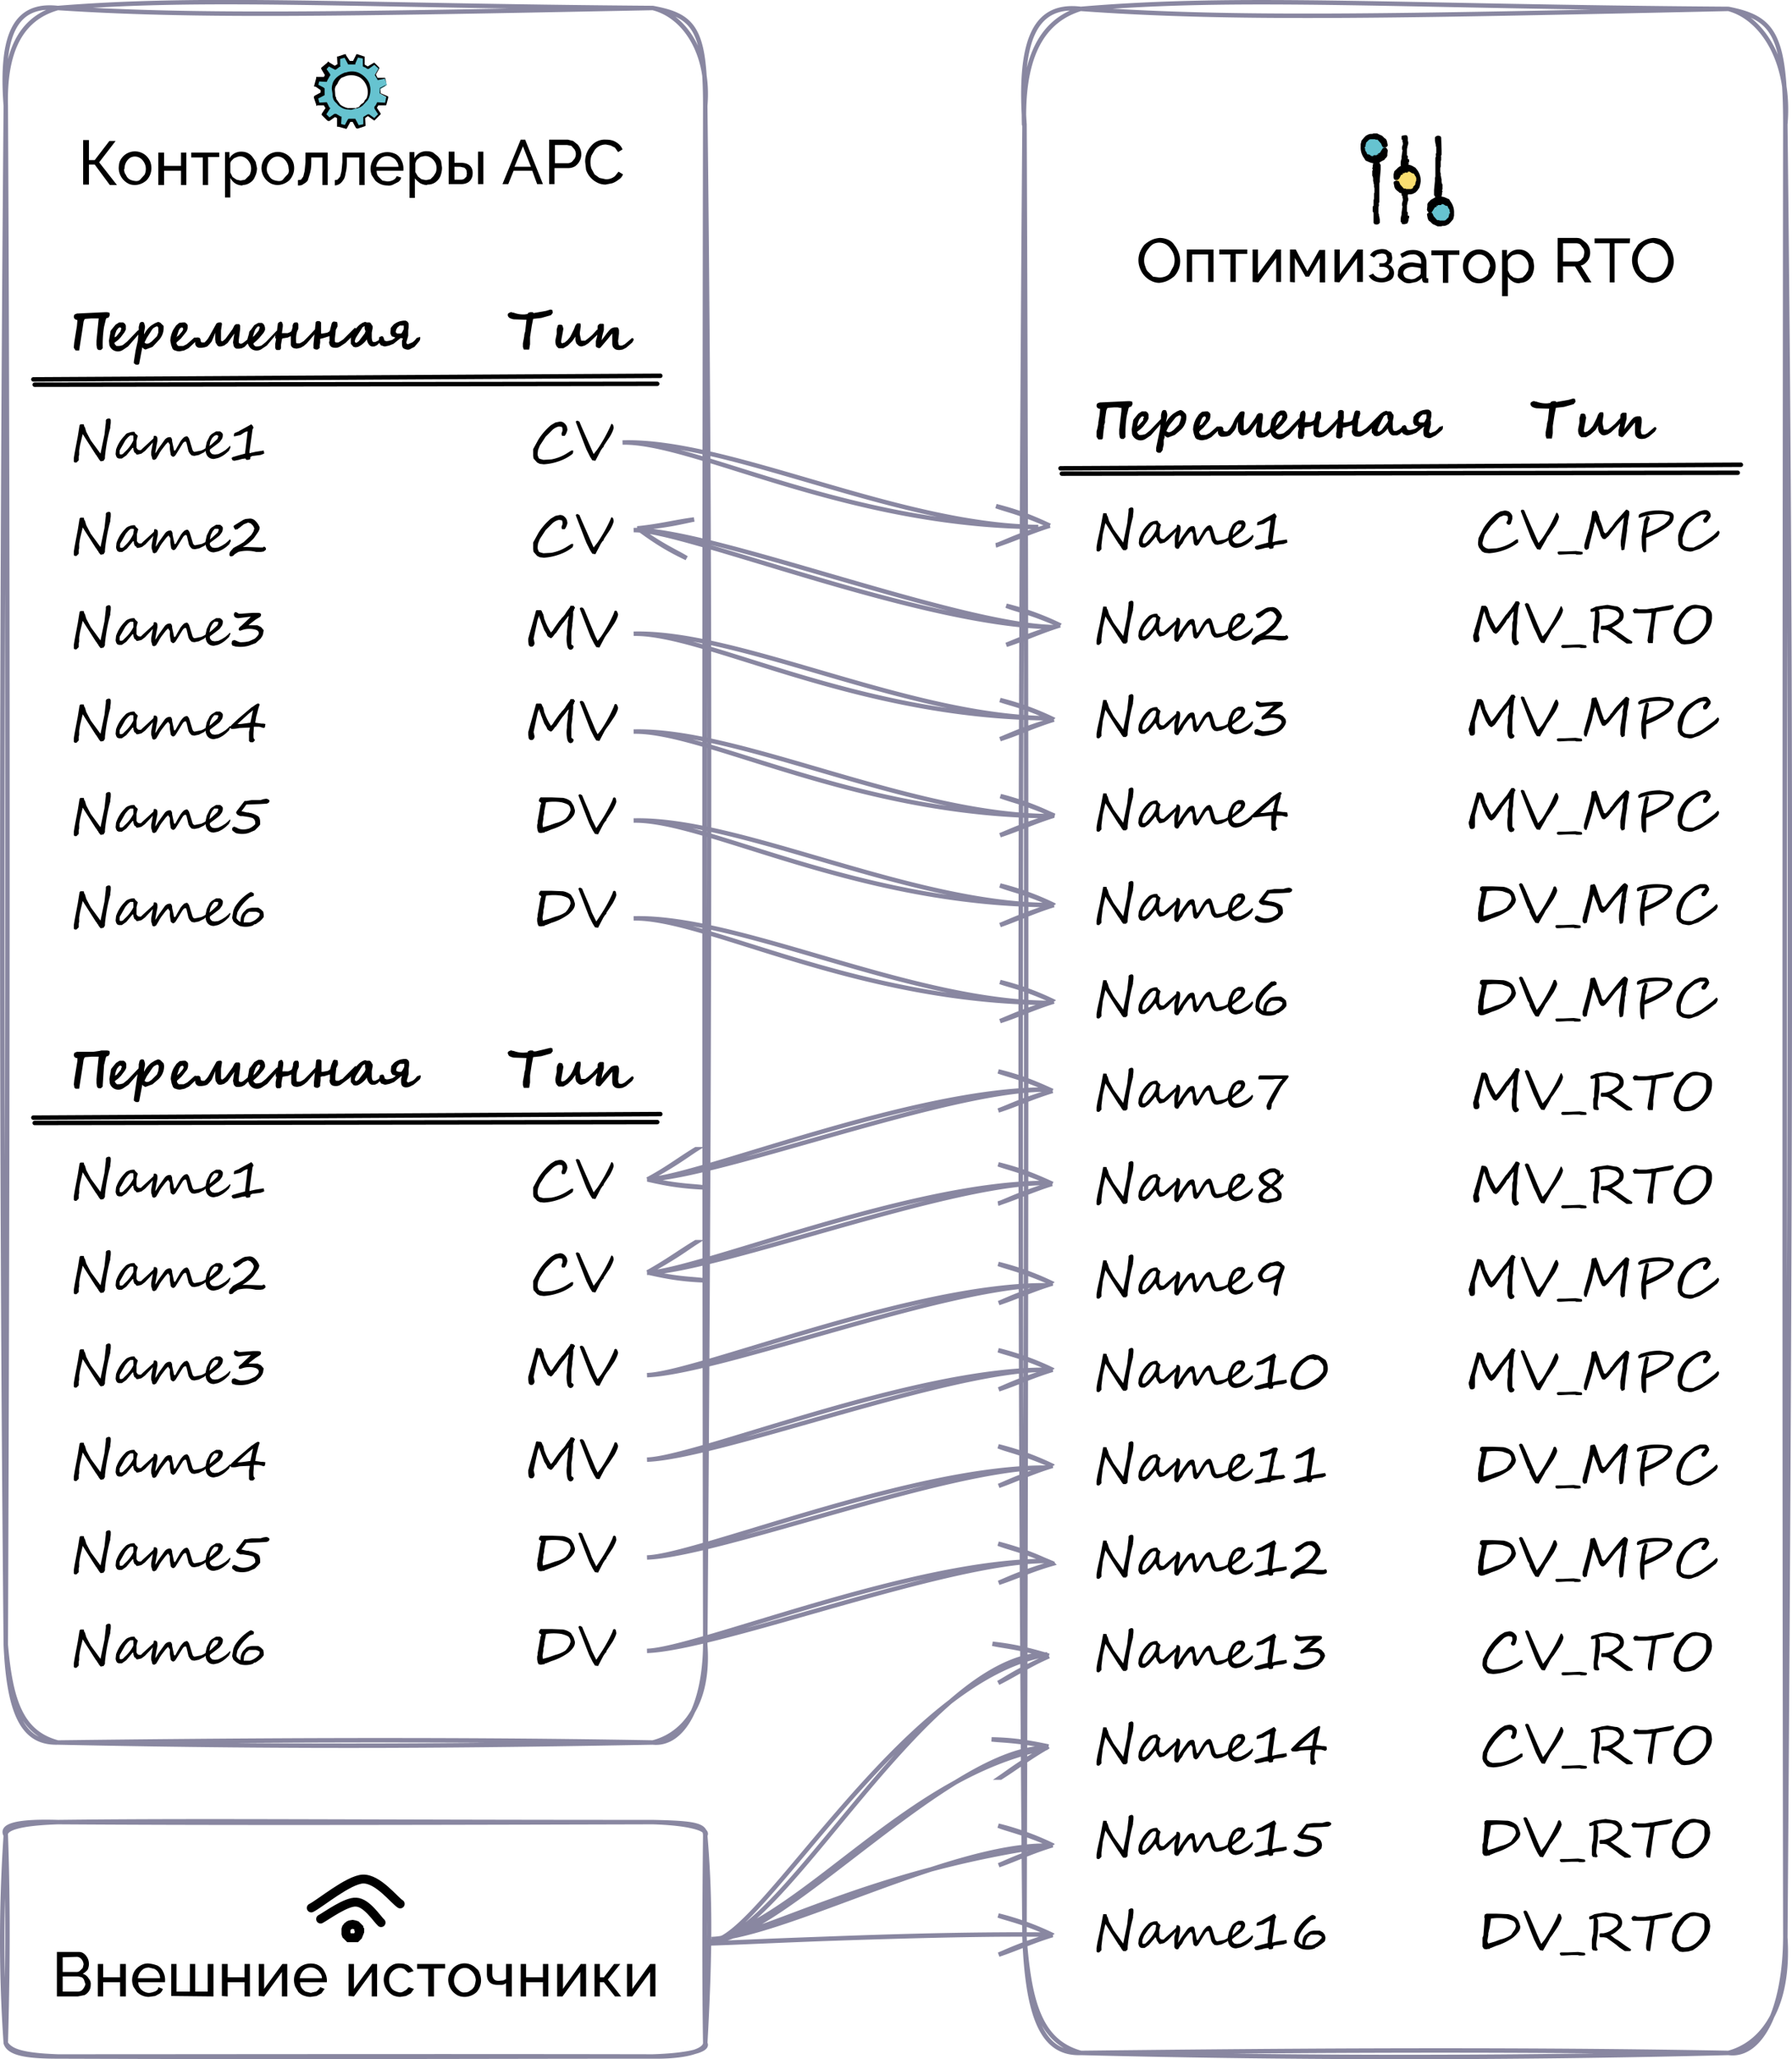
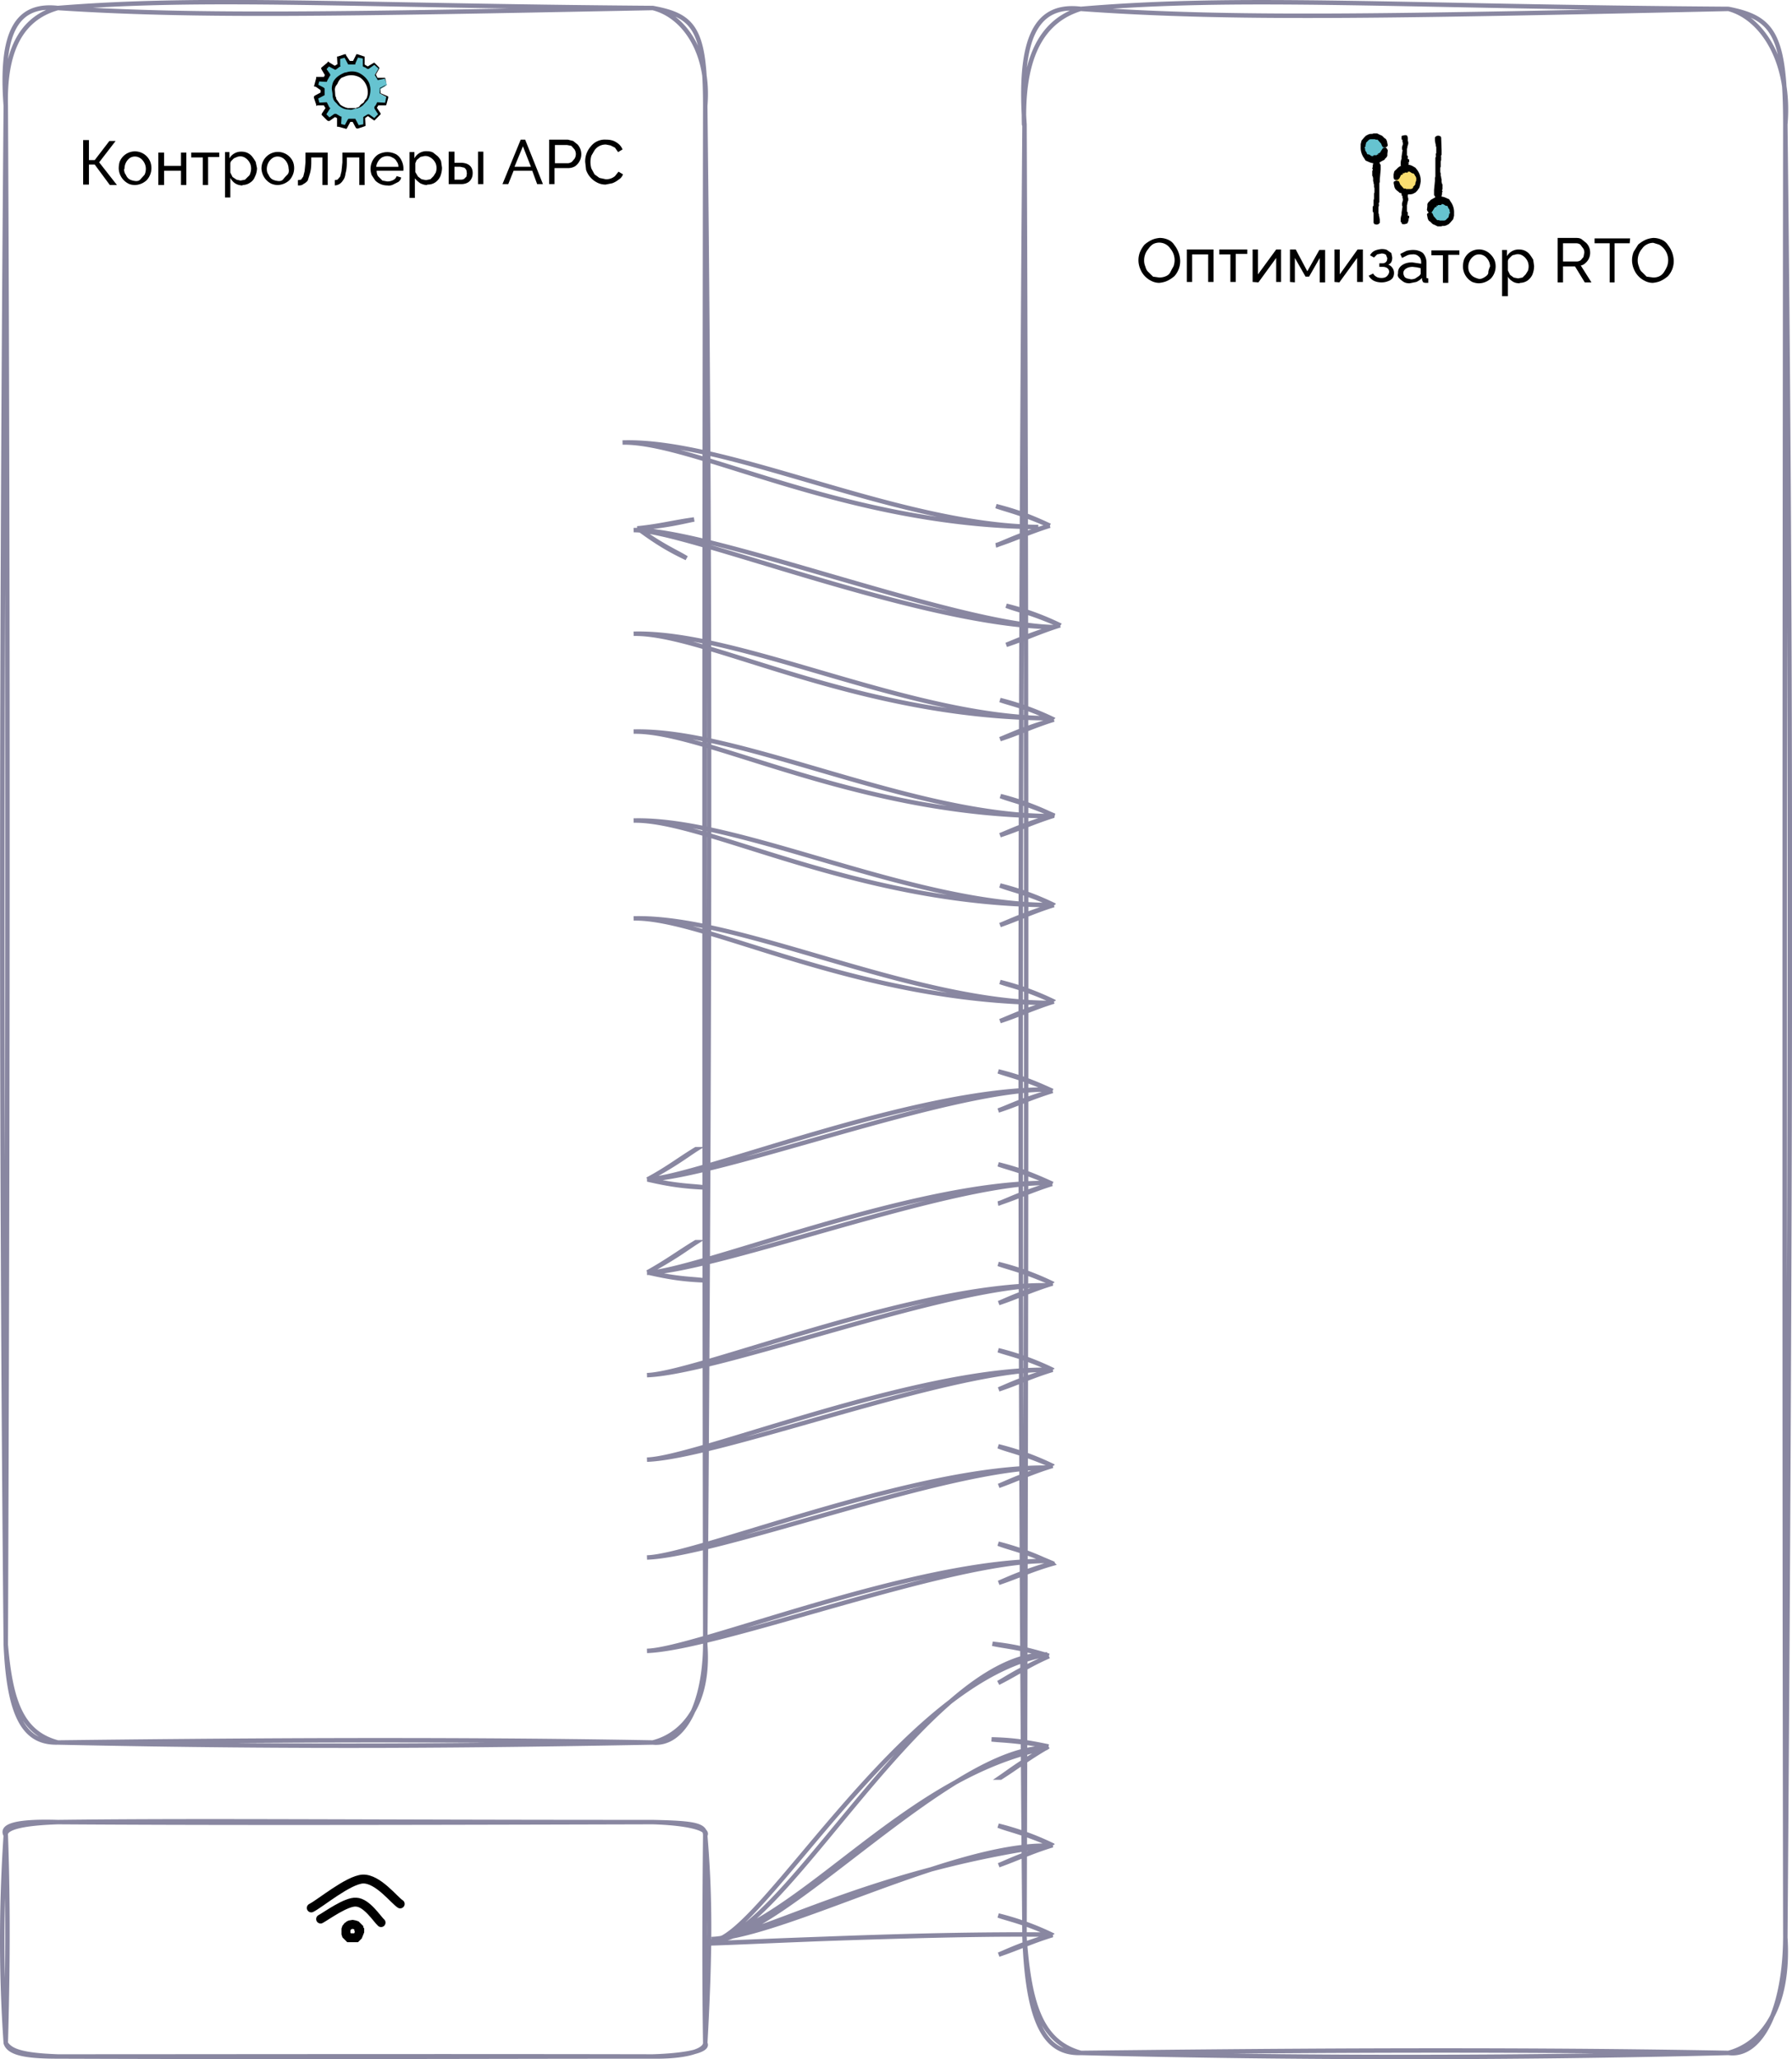
<svg xmlns="http://www.w3.org/2000/svg" width="403" height="463" fill="none" viewBox="0 0 403 463">
  <path fill="#66c3d0" d="M311.4 33.2c0 1.5-1 2.7-2.4 2.7s-2.5-1.2-2.5-2.7 1.1-2.7 2.5-2.7 2.4 1.2 2.4 2.7M321.6 47.8c0-1.5 1-2.7 2.4-2.7s2.5 1.2 2.5 2.7-1.1 2.7-2.5 2.7-2.4-1.2-2.4-2.7" />
  <path fill="#fade70" d="M314 40.5c0-1.5 1.1-2.7 2.5-2.7s2.5 1.2 2.5 2.7-1.1 2.7-2.5 2.7-2.5-1.2-2.5-2.7" />
  <path fill="#000" d="M310.5 37.1v1l-.2 2.2v.6l-.1.3v4.3q-.2.1-.1.5v.3l-.1.2v.8q0 .3 0 .4v.3l.1.1v.3l.1.4.1.6v.7l-.3.3-.4.1-.5-.1-.2-.3v-2.2l-.2-.4v-1l.2-.3V45l.1-.3v-1.2l.1-.2v-1l-.1-.3v-.5l-.1-.3V41l-.1-.3v-.6l-.1-.5h-.1v-1.2l.1-.1V38q-.1 0-.1-.2v-.1h.1v-.4l.2-1 .2-.4.5-.1.4.1.2.3.1.6zm12 6.8v-1.2l.2-2V40l.1-.3v-4.3q.2-.1.1-.5v-.3l.1-.2v-.8q0-.3 0-.4V33l-.1-.1v-.3l-.1-.4-.1-.6v-.7l.3-.3.4-.1.5.1.2.3.1 2.9v1q-.2.3-.1.4v.8l-.1.3v1.2l-.1.2v1l.1.3v.5l.1.3v.2l.1.3v.6l.1.5h.1v1.2l-.1.1v.2q.1 0 .1.2v.1h-.1v.4l-.2 1-.2.4-.5.1-.4-.1-.2-.3-.1-.6zm-7.5 6v-.6q0-.5.2-1v-.5l.2-1.3v-.1l-.1-.2v-.5l.1-.3v-.2h.1V45q0 0 0-.1v-.3h-.1v-.5l-.2-.2v-.7l.2-.1h.9l.2.1.1.4v.7l.1.3v.5l-.1.1q0 0 0 .2l-.1.2v.3l-.1.2v1.5l.2.1v.8h.3v.6l-.2.1v.1l.2.1h-.1v.1l-.1.1v.2l-.2.4-.2.1-.4.1h-.5l-.2-.2V50zm0-12.7q0 0 0-.2v-.3q0-.6.2-1v-.5l.2-1.3v-.2l-.1-.1V33l.1-.2v-.2h.1v-.1q0 0 0-.1V32h-.1v-.5l-.2-.2v-.7l.2-.1.5-.1h.4l.2.2.1.4v.7l.1.2v.5l-.1.2q0 0 0 .2l-.1.1v.4l-.1.1v1.6h.2v.3q0 0 0 .1v.4h.2l.1.1v.6h-.2v.2h.2l-.1.1v.1l-.1.1-.2.6-.2.1h-.9l-.2-.1v-.3zm-3-2.2q-.1.3-.4.6h-.1q0 .3-.5.5l-.2.1a3 3 0 0 1-3 .2l-.7-.3-.3-.5a4 4 0 0 1-.8-2.6v-.6l.2-.8.6-.7.4-.4.6-.3.4-.1h.4l.3-.1h.8l.4.2.4.2h.1l.3.2.4.4.4.3.2.4.2 1q0 0-.2.3l-.4.2-.5-.1-.2-.3-.2-.5-.8-.9h-.4l-.2-.1h-1l-.3.1-.2.2-.1.1-.2.2-.2.2v.2l-.1.3v.4h-.2v.2l.1.2v.3l.1.3.2.2v.1l.2.4h.2l.3.1h.1l.1.2h.1l.2.1h.3l.1-.2h.7l.1-.2.1.1h.1v-.3h.2v-.1h.2l.5-.8.2-.3.5-.1q.2 0 .4.2l.2.4-.1.8v.3m9 11q.1-.3.4-.6h.1q0-.2.5-.5l.2-.1a3 3 0 0 1 3-.2l.7.3.3.5a4 4 0 0 1 .8 2.6v.6l-.2.8-.6.7-.4.4-.6.3-.4.1h-.4l-.3.1h-.8l-.4-.2-.4-.2h-.1l-.3-.2-.4-.4-.4-.3-.2-.4-.2-1q0 0 .2-.3l.4-.2.5.1.2.3.2.5.8.9h.4l.2.1h1l.3-.1.2-.2.1-.1.2-.2.2-.2v-.2l.1-.3V48h.2v-.2l-.1-.2v-.3l-.1-.3-.2-.2v-.1l-.2-.4h-.2l-.3-.1-.1-.1h-.1V46h-.1l-.2-.1h-.3l-.1.2h-.7l-.1.2-.1-.1h-.1v.3h-.2v.1h-.2l-.5.8-.2.3-.5.1q-.2 0-.4-.2l-.2-.4.1-.8v-.3m-7.5-7.3q0-.3.4-.6l.5-.5a3 3 0 0 1 3.2-.4l.7.4.4.5a4 4 0 0 1 .8 2.6l-.1.6-.2.8-.5.7-.4.4-.6.3-.5.1h-.4l-.3.1h-.7l-.4-.2-.4-.2h-.2l-.2-.2-.5-.4-.3-.3-.2-.4-.2-1 .1-.3.5-.2.4.1q.2 0 .3.3l.2.5.8.9h.4l.1.1h1.1l.3-.1.2-.2V42l.2-.2.2-.2.1-.2v-.3l.1-.2v-.2h.1V40l-.1-.2v-.1l-.2-.2v-.1l-.3-.4h-.2l-.2-.1-.2-.1-.1-.1h-.1v-.1h-.5v.2h-.7l-.1.2h-.1v-.1h-.2v.3h-.1l-.1.1h-.2l-.4.8-.3.3-.4.1q-.2 0-.5-.2l-.1-.4v-.7l.1-.4M260.7 63.6q-1 0-1.9-.5a5 5 0 0 1-2.4-2.7 5 5 0 0 1 0-3.8q.4-.9 1-1.6.7-.6 1.5-1t1.9-.5q1 0 1.9.4t1.4 1.2a6 6 0 0 1 1.3 3.4 5 5 0 0 1-1.3 3.6q-.7.6-1.5 1t-1.9.5m-3.4-5q0 .7.3 1.4.2.8.7 1.2l1 1 1.4.2q.8 0 1.5-.3t1-.9.7-1.3a4 4 0 0 0-.7-4 3 3 0 0 0-3.9-1q-.6.4-1 1a4 4 0 0 0-1 2.6m9.6 4.9v-7.3h6v7.3h-1.2v-6.2h-3.6v6.2zm9.8 0v-6.2h-2.5v-1.1h6.3v1h-2.6v6.3zm5 0v-7.3h1.2v5.6l4.1-5.6h1.1v7.3H287V58l-4 5.5zm8.4 0v-7.3h1.3L294 61l2.7-4.8h1.3v7.3h-1.2V58l-2.4 4.2h-.8l-2.4-4.2v5.5zm10 0v-7.3h1.2v5.6l4-5.6h1.2v7.3h-1.3V58l-4 5.5zm10.6.1q-1 0-1.8-.4-.7-.4-1.1-1.1l1-.5q.3.5.7.7.4.3 1.2.3t1.2-.4.5-.9a1 1 0 0 0-.4-.9q-.4-.3-1-.3h-.8v-.8h.8a1 1 0 0 0 .9-.6l.1-.5-.3-.8q-.4-.3-1-.3l-1 .2-.7.7-.9-.5q.4-.7 1-1t1.6-.4q.8 0 1.2.2l1 .7.2 1q0 .6-.2 1t-.7.6a2 2 0 0 1 1.3 1.9q0 .6-.3 1.1-.4.5-1 .7-.7.3-1.5.3m3.7-2.2q0-.7.4-1.2t1.1-.8 1.7-.3l2 .3V59q0-.9-.5-1.3-.6-.6-1.5-.5-.6 0-1.1.2l-1.2.6-.4-.9 1.4-.7q.8-.2 1.5-.2 1.3 0 2.2.7.8.9.8 2.2v3.4l.4.1v1h-.5q-.5 0-.7-.2l-.2-.5v-.4q-.6.6-1.3.9l-1.5.3q-.8 0-1.3-.3t-1-.8-.3-1.1m4.8.5.3-.4v-1.3l-.9-.2-.9-.1q-.9 0-1.5.4t-.6 1q0 .3.2.7.1.3.6.5l.9.2q.6 0 1-.2zm5.3 1.6v-6.2h-2.6v-1.1h6.3v1h-2.5v6.3zm8.1.1q-.7 0-1.5-.3A4 4 0 0 1 329 60q0-.8.2-1.5a3.6 3.6 0 0 1 6.1-1.2q.5.5.8 1.2a4 4 0 0 1-.8 4.1 4 4 0 0 1-2.7 1.1m-2.4-3.7q0 .8.3 1.3.4.7 1 1t1.1.4 1.3-.4.8-1 .4-1.4a3 3 0 0 0-1.2-2.3q-.6-.4-1.3-.4a2 2 0 0 0-1.2.4 3 3 0 0 0-1.2 2.4m11.6 3.7q-1 0-1.6-.4-.8-.5-1.1-1.1v4.4h-1.3V56.2h1.1v1.4a3 3 0 0 1 2.7-1.5q.8 0 1.4.3t1 .8.8 1.2l.2 1.4q0 1-.4 2-.4.8-1.1 1.3a3 3 0 0 1-1.7.5m-.4-1 1-.2.7-.7.5-.8a3 3 0 0 0 0-2 3 3 0 0 0-1.3-1.5 2 2 0 0 0-1.7-.1q-.4 0-.7.3l-.5.5q-.3.3-.3.7v2l.5 1 .8.6zm8.9.9v-10h4.2q.8 0 1.2.3l1 .8a3 3 0 0 1 .9 2.1 3 3 0 0 1-1 2.4q-.5.5-1.1.6l2.4 3.8h-1.5l-2.2-3.6h-2.7v3.6zm1.2-4.7h3q.6 0 1-.3l.6-.7.2-1q0-.6-.3-1l-.6-.8q-.4-.3-1-.3h-2.9zm15-4.1h-3.4v8.8H362v-8.8h-3.4v-1.1h8zm5.2 8.9q-1 0-1.9-.5a5 5 0 0 1-2.4-2.7 5 5 0 0 1 0-3.8l1-1.6q.7-.6 1.5-1t1.9-.5q1 0 1.9.4t1.4 1.2a6 6 0 0 1 1.3 3.4 5 5 0 0 1-1.3 3.6q-.7.6-1.5 1t-1.9.5m-3.4-5q0 .7.3 1.4.2.8.7 1.2l1 1 1.5.2q.8 0 1.4-.3t1-.9.7-1.3a4 4 0 0 0 0-2.8 4 4 0 0 0-1.8-2.1l-1.3-.4a3 3 0 0 0-1.5.4q-.6.3-1 .9a4 4 0 0 0-1 2.6" />
  <path fill="#66c3d0" d="M80 24.4a4 4 0 1 1-2-7.8 4 4 0 0 1 2 7.8m7-5.3-.4-1.5-1.7.1-.6-1 1-1.4-1.2-1-1.4.8-1-.5.1-1.7-1.5-.4-.8 1.5h-1l-.9-1.5-1.5.4.1 1.7-1 .6-1.4-1-1 1.2.8 1.4-.5 1-1.7-.1-.4 1.5 1.5.8v1L71 22l.4 1.5 1.7-.1.6 1-1 1.4 1.2 1 1.4-.8 1 .5-.1 1.7 1.5.4.8-1.5h1l.9 1.5 1.5-.4v-1.7l.8-.6 1.5 1 1-1.2-.8-1.4.5-1 1.7.1.4-1.5-1.5-.8v-1z" />
  <path fill="#000" d="M76.8 17.5q-.6.5-.9 1.3c-.3.5-.5.5-.6 1.3l.1 1.4.1.3c.2.2 0 .4.3.7l.7 1c.3.3 1.5.9 2 .8H80v.1l-.7.2c-.5.2-.6 0-1.3 0q-1-.1-2-1c-.5-.7-1-.7-1.2-2 0-1.3-.4-1.4 0-2.8s2-2.2 2.8-2.5h.2a4 4 0 0 1 2.7 0c1 .4 2.2 1.4 2.6 2.6l.1.4c.3 1.2-.1 2.6-.5 3.2l-1.1 1.2q-.6.5-1.4.7-.3 0 0-.2.6-.1.7-.4.3-.4.7-.6c.4-.3.3-.5.5-.7.1-.2.4-.1.6-1.4a4 4 0 0 0-.5-2.3c-.2-.4-.8-1.2-1.5-1.5a4 4 0 0 0-2.9-.2zm-5.8 2h-.1l-.3-.1.1-.3.4-1.5v-.3h2l-.4.3.5-1v.5l-.9-1.5-.1-.3.2-.2 1.2-1 .2-.3.2.2 1.3.8h.1l-.3.1 1-.6-.2.3-.1-1.7v-.2h.2l1.5-.5h.3v.2l1 1.5-.4-.2h1.1l-.2.2.3-.6.5-1v-.1h.3l1.5.5h.1v1.9l-.2-.2 1 .6h-.2l1.5-.9h.1l1.1 1.1v.2l-.8 1.4v-.1l.5 1-.1-.2h1.7l.4 1.6V19l-.5-1.4v.1L85 18h-.1v-.1l-.6-1v-.1l.9-1.5v.2l-1.1-1h.2l-1.4 1h-.3q-.3-.3-.9-.5l-.1-.1v-1.9l.2.2-1.5-.3.3-.2-.7 1.6v.2h-1.6l-.1-.2-.8-1.5.4.1-1.5.4.2-.3v1.7l.1.2-.2.1-.8.6-.2.1-.2-.1-1.5-.8.5-.1-1 1.1v-.6l1 1.4.1.3-.2.3-.5.9-.1.3h-.3l-1.7-.1.4-.4-.4 1.5-.2-.5 1.5.8.2.2v1.5l-.2.1-1.5.8.2-.4.4 1.5-.4-.3 1.7-.1h.3l.1.2.5 1 .2.1-.2.3-.9 1.4v-.5l.7.7.4.4h-.5l1.4-1h.4l1 .6h.2v.3l-.1 1.7-.3-.4 1.5.4-.5.2.8-1.5.2-.2h1.5l.1.2.8 1.5-.4-.2 1.5-.3-.2.3v-1.9l1-.6h.3l1.4 1H84l1.1-1.1v.2l-.9-1.4V24q.4-.4.6-1h.1l1.7.1.3-1.4v.1l-1.5-.8v-1.2L87 19l-.5.4-1 .5.1 1V21h.1l1.4.6.2.1v.3l-.4 1.5-.1.2h-1.9l.3-.2-.6 1V24l1 1.5v.2l-.1.1-1.1 1.1-.2.2-.2-.1-1.4-1h.3l-1 .7.2-.3.1 1.7v.2l-.2.1-1.5.5h-.3l-.2-.2-.8-1.5.4.2h-1.1l.4-.2-.8 1.5-.2.3-.3-.1-1.5-.4h-.3v-2.1l.3.3-1-.5h.4l-1.4 1h-.3l-.2-.1-1.1-1.1-.2-.2.1-.3 1-1.5v.5q-.5-.5-.6-1l.3.2h-1.7l-.3.1v-.3l-.5-1.5v-.3l.2-.2 1.5-.8-.2.4V20l.2.4zM18.7 41.5v-10H20V36h1.3l3.3-4.3H26l-3.7 4.8 4 5.1h-1.6L21.3 37H20v4.5zm11.7.1q-.9 0-1.5-.3a4 4 0 0 1-2.2-3.4q0-.8.2-1.5a3.7 3.7 0 0 1 6.9 0 4 4 0 0 1-.8 4.1 4 4 0 0 1-2.6 1.1M27.9 38q0 .8.4 1.3.3.7.8 1t1.3.4 1.2-.4l.9-1q.3-.6.3-1.4a3 3 0 0 0-1.2-2.3q-.6-.4-1.2-.4a2 2 0 0 0-1.3.4A3 3 0 0 0 28 38m7.6 3.6v-7.3h1.3v3h3.8v-3h1.2v7.3h-1.2v-3.2h-3.8v3.2zm10 0v-6.2H43v-1.1h6.3v1h-2.5v6.3zm9 .1q-.9 0-1.6-.4T51.8 40v4.4h-1.2V34.2h1v1.4a3 3 0 0 1 2.7-1.5q.8 0 1.4.3t1 .8.8 1.2l.3 1.4q0 1-.5 2-.3.8-1.1 1.3a3 3 0 0 1-1.7.5m-.4-1 1-.2.7-.7q.4-.3.5-.8a3 3 0 0 0 0-2 3 3 0 0 0-1.3-1.5 2 2 0 0 0-1.7-.1l-.7.3-.5.5q-.3.3-.3.7v2l.5 1 .9.6zm8.4 1q-.8 0-1.5-.3a4 4 0 0 1-2.2-3.4q0-.8.3-1.5a3.7 3.7 0 0 1 6.8 0 4 4 0 0 1-.8 4.1 4 4 0 0 1-2.6 1.1M60 38q0 .8.4 1.3.3.7.8 1t1.3.4 1.2-.4.9-1 .3-1.4a3 3 0 0 0-1.2-2.3q-.6-.4-1.2-.4a2 2 0 0 0-1.3.4A3 3 0 0 0 60 38m7 3.7v-1.2l.7-.1.5-.7.3-1.2.2-2v-2.2h5v7.3h-1.2v-6.2H70v1.1q0 1.5-.3 2.5t-.5 1.6q-.4.5-1 .8-.3.3-1 .3m8.1 0v-1.2l.6-.1.6-.7.3-1.2.2-2v-2.2h5v7.3h-1.2v-6.2H78v1.1q0 1.5-.3 2.5-.1 1-.6 1.6-.3.5-.8.8t-1.2.3m12 0q-.8 0-1.5-.3t-1.2-.8l-.8-1.2a4 4 0 0 1 .2-3.3q.5-.9 1.3-1.4 1-.5 2-.5t2 .5q.8.5 1.2 1.4a4 4 0 0 1 .4 2.3h-6q0 .7.3 1.2l1 1 1.1.2q.7 0 1.3-.3t.8-.9l1 .3q0 .5-.6 1l-1.2.6q-.6.3-1.3.2m-2.5-4.2h5q0-.7-.4-1.2-.3-.6-1-.9-.5-.3-1.1-.3t-1.2.3a3 3 0 0 0-1.3 2.1M96 41.6q-.7 0-1.5-.4-.7-.5-1.2-1.1v4.4h-1.2V34.2h1.1v1.4A3 3 0 0 1 96 34q.8 0 1.4.3l1 .8q.6.6.8 1.2l.2 1.4q0 1-.4 2-.4.8-1.1 1.3a3 3 0 0 1-1.8.5m-.3-1 1-.2.7-.7.5-.8a3 3 0 0 0 0-2 3 3 0 0 0-1.4-1.5 2 2 0 0 0-1.6-.1q-.4 0-.7.3l-.6.5-.3.7v2l.6 1 .8.6zm5.1.9v-7.3h1.3v2.5h1.4q1.3 0 2 .6t.7 1.7q0 .8-.3 1.3a2 2 0 0 1-.9.9q-.6.3-1.4.3zm1.3-1h1.4q.5 0 .8-.2l.5-.5.1-.7-.1-.7q-.2-.4-.5-.6l-.9-.2h-1.3zm5.3 1v-7.3h1.2v7.3zm9.6-10h1l4 10h-1.3l-1.1-3h-4.2l-1.2 3H113zm2.3 6.1-1.8-4.6-1.9 4.6zm4.1 3.9v-10h4.2l1.2.3 1 .8a3.3 3.3 0 0 1-.6 4.9q-.7.4-1.6.4h-3v3.6zm1.3-4.7h2.9q.4 0 .9-.3l.6-.7a2 2 0 0 0 0-2.1l-.7-.8-1-.2h-2.7zm6.8-.3a5 5 0 0 1 1.2-3.4 4 4 0 0 1 3.5-1.6q1.4 0 2.3.6 1 .6 1.4 1.6l-1 .6-.7-1-1-.5-1-.2a3 3 0 0 0-2.6 1.3L133 35a5 5 0 0 0 0 2.9l.7 1.3 1.1.8 1.4.3a3 3 0 0 0 2.1-.7l.8-1 1 .6q-.3.8-1 1.2-.6.5-1.4.8l-1.5.3a4 4 0 0 1-2-.5 5 5 0 0 1-2.4-2.8z" />
  <path stroke="#000" stroke-linecap="round" stroke-width="2" d="m80.9 434.3-.4 1-.4.4h-1.6l-.2-.2-.2-.2-.2-.2-.1-.3v-1l.1-.3.2-.2q0-.2.2-.2l.2-.2.2-.1.6-.1.5.1.3.1.2.2.2.2.2.2v.3l.2.2zm0 0q0 0 0 0Zm-8.8-2.8c1.3-.7 5.8-4 8-3.8 2.4.1 4.7 3.8 5.6 4.6M70 429c2-1 8.3-6.3 11.6-6.5 3.4-.1 7 4.7 8.4 5.6" />
-   <path fill="#000" d="M20.4 446.3q0 .8-.4 1.4t-1 .9l-1.5.3h-4.7v-10h5q.6 0 1.1.4t.8 1a3 3 0 0 1 0 2.6q-.5.6-1.1.9.9.3 1.3 1 .6.7.5 1.5m-1.2-.2-.3-.9q-.1-.3-.5-.6l-.8-.2h-3.5v3.4h3.4q.5 0 .8-.2t.6-.7.3-.8m-5.1-6v3.3h3.1q.5 0 .8-.3l.6-.6.2-.8a2 2 0 0 0-.7-1.4q-.4-.3-.8-.3zm7.9 8.8v-7.3h1.2v3H27v-3h1.3v7.3H27v-3.2h-3.8v3.2zm11.5.1q-.8 0-1.5-.3t-1.2-.8l-.8-1.2a4 4 0 0 1 .2-3.4q.5-.8 1.3-1.3 1-.6 2-.5t2 .5q.8.5 1.2 1.4a4 4 0 0 1 .4 2.3h-6q0 .7.3 1.2.4.6 1 .9t1.1.3 1.3-.3.8-1l1 .4q0 .4-.6 1l-1.1.6zm-2.5-4.2h5q0-.7-.4-1.3-.3-.5-.9-.8l-1.2-.3q-.6 0-1.2.3a3 3 0 0 0-1.3 2.1m7.5 4v-7.2h1.2v6.2h3v-6.2h1.2v6.2h2.8v-6.2H48v7.3zm11.4 0v-7.2h1.3v3H55v-3h1.2v7.3H55v-3.2h-3.8v3.2zm8.3 0v-7.2h1.2v5.6l4.1-5.6h1.1v7.3h-1.2v-5.5l-4 5.5zm11.6.2q-.7 0-1.5-.3-.6-.2-1.2-.8l-.7-1.2a4 4 0 0 1 .2-3.4q.4-.8 1.3-1.3t2-.5 1.9.5 1.2 1.4a4 4 0 0 1 .5 2.3h-6q0 .7.3 1.2t.9.9l1.2.3 1.2-.3q.6-.4.9-1l1 .4-.7 1-1.1.6zm-2.4-4.2h5q0-.7-.5-1.3-.3-.5-.9-.8-.4-.3-1.2-.3-.6 0-1.1.3a3 3 0 0 0-1.3 2.1m11 4v-7.2h1.2v5.6l4.1-5.6h1.1v7.3h-1.2v-5.5l-4 5.5zm11.6.2q-.7 0-1.5-.3a4 4 0 0 1-2.2-3.5q0-1 .5-1.9T88 442q.8-.6 2-.5 1 0 1.8.4.8.6 1.2 1.3l-1.2.4-.8-.8q-.5-.3-1.1-.3t-1.2.4-.9 1q-.3.5-.3 1.3t.3 1.4q.3.7.9 1t1.2.4q.5 0 .8-.2l.7-.4.5-.6 1.2.4-.7 1-1.1.6zm6.3-.1v-6.2h-2.5v-1.1h6.3v1h-2.5v6.3zm8.2.1q-.8 0-1.5-.3a4 4 0 0 1-2.2-3.5q0-.8.3-1.4a3.6 3.6 0 0 1 6-1.2q.6.4.8 1.2a4 4 0 0 1-.7 4.1 4 4 0 0 1-2.7 1.1m-2.4-3.7q0 .8.3 1.3t.9 1 1.2.4q.8 0 1.2-.4.6-.3 1-1 .2-.6.3-1.4a3 3 0 0 0-1.3-2.3q-.4-.4-1.2-.4a2 2 0 0 0-1.2.4 3 3 0 0 0-1.2 2.4m11.7 3.6v-3q-.3.3-.9.4h-1q-1.2 0-1.8-.6t-.6-1.8v-2.3h1.2v2.1q0 .9.4 1.3.3.4 1.1.4l1-.1.6-.3v-3.4h1.3v7.3zm3.3 0v-7.3h1.2v3h3.8v-3h1.2v7.3h-1.2v-3.2h-3.8v3.2zm8.2 0v-7.3h1.3v5.6l4-5.6h1.2v7.3h-1.3v-5.5l-4 5.5zm8.4 0v-7.3h1.2v3h.9l2.3-3h1.4l-2.8 3.5 3 3.8h-1.4l-2.5-3.2h-.9v3.2zm7.3 0v-7.3h1.2v5.6l4-5.6h1.2v7.3h-1.2v-5.5l-4 5.5zM16.8 101.8l.7-3.7.4-2.5.2-.2h.7l.1.2v.2l.2.3.3 1 1 1.9 2.2 3 .9-4.3.3-2.7v-.5l.1-.2.4-.2h.4l.2.3v.7l-.1.8v.3a37 37 0 0 0-1.2 6.5v.4l-.3.5-.5.1h-.2l-.4-.5-.2-.4h-.1l-.1-.3-.2-.2-3-4.7-.6 2.5-.2 1.2v1l-.1.3v.9l-.2.2-.3.3h-.4l-.2-.2v-.8zM30 98.2V98l-.1-.1h-.6l-.5.4-.6.7-1.3 2.3v.8l.3.1.4-.1.5-.5A8 8 0 0 0 30 99v-.2zm4.6.6-.1.5-.3.4-1.6 1.7-.8.6-.8.2h-.3l-.2-.3-.3-.2-.2-.6v-.3l-.1-.1h-.1l-.4.5-1 1.2-1 .7h-.7l-.4-.2-.2-.4-.1-.4.1-1a8 8 0 0 1 2-3.2q.3-.5.9-.6.5-.2 1-.2h.2l.1.1.1.2v.1l.2.1.4.4-.1.3-.2.8v1.6l.3.4.3.1h.4l.4-.4 1.1-1 1.3-1.2zm11.8 2.3v.1l-.5.5-1.2.6-1 .2-.6-.1-.4-.4-.3-.5-.3-1.3-.2-.8-.2-.1q-.3 0-.6.4l-.8 1.3-.8 1.3q-.3.4-.6.4a1 1 0 0 1-.5-.4l-.2-1.3v-1l-.4-.6-.5.5-1 1.3-.4.6-.2.4-.6 1-.4.2q-.5 0-.5-.5l-.2-.6v-.7l.3-1.6.3-2h.2q.6 0 .6.7v.5l-.2 1-.3 1.7.2-.2.5-.8 1-1.4.5-.7q.5-.5 1-.5h.3l.2.3.1.3v.3l.3 1.4.1.5q0 .3.2.2h.1l.2-.3.2-.4.8-1.4.4-.5.4-.4.5-.2q.3 0 .4.2l.2.3.2.6.6 2q.2.4.5.4l1.5-.3.6-.3.3-.2.1.1zm2.7-3V98l-.2-.1-.2-.1-.5.2-.5.5-.4.8-.2 1 .5-.4 1.3-1.2.1-.3zm2.7 2.5q0 .2-.2.4 0 .3-.4.6A6 6 0 0 1 49 103l-.9.2q-.9 0-1.4-.6t-.5-1.8l.3-1.4.7-1.4.4-.4 1-.6h.9l.4.3.2.3v.3q0 .4-.2.8l-.5.7-.9.7-1.2.9-.1.1v.4l.2.3.3.3.6.1.8-.1.8-.4.8-.5.8-.7q0-.2.3-.2zm7.6 1.2v.2l-.8.3-1.6.2q-.4 0-.7.3v.3q0 .3-.8.3h-.1l-.2-.3h-.1l-.7.1-.7.2-1 .2-.4-.1-.2-.4q0-.3.5-.4l1-.3 1.5-.4.6-5q-.4 0-1 .4l-.6.4-1.3.3h-.2v-.3l.1-.4.7-.3.3-.1.1-.1 2.2-1.2.5-.3.3.3.2.4q0 .2-.2.4l-.7 5v.4l1.3-.3 1.9-.3zM128.7 102.1a10 10 0 0 1-3 1.6 12 12 0 0 1-3.4.7l-.9-.1-.6-.3-.8-.9-.1-.6V101l1.2-2.2a14 14 0 0 1 2.8-3.2l1-.6 1-.2q.5 0 .8.2a2 2 0 0 1 .8 1l.1.5v.2l-.2.6-.2.4-.2.3h-.6l-.1-.3v-.3l.2-.5v-.5l-.1-.4-.6-.1q-.3 0-.7.2-.3.1-.8.5l-1.6 1.6-1.3 2-.4 1-.1.8q0 .5.2.8 0 .3.4.4l.7.2 1.8-.1a10 10 0 0 0 3.7-1.5l.8-.5h.4v.3l-.1.4zm9.3-6q0 .6-.8 2l-1.4 2.1q0 .3-.3.5l-.4.6-1.2 2.3-.7-.1-.5-.8-.8-1.6-.4-1-2-5.2q0-.3.4-.3l.4.2.5 1.2 2.7 6.1.8-1a33 33 0 0 0 3.2-5.8q.2 0 .4.3zM16.8 122.8l.7-3.7.4-2.5.2-.2h.7l.1.2v.2l.2.3.3 1 1 1.9 2.2 3 .9-4.3.3-2.7v-.5l.1-.2.4-.2h.4l.2.3v.7l-.1.8v.3a37 37 0 0 0-1.2 6.5v.4l-.3.5-.5.1h-.2l-.4-.5-.2-.4h-.1l-.1-.3-.2-.2-3-4.7-.6 2.5-.2 1.2v1l-.1.3v.9l-.2.2-.3.3h-.4l-.2-.2v-.8zm13.3-3.6v-.2l-.1-.1h-.6l-.5.4-.6.7-1.3 2.3v.8l.3.1.4-.1.5-.5A8 8 0 0 0 30 120v-.2zm4.6.6-.1.5-.3.4-1.6 1.7-.8.6-.8.2h-.3l-.2-.3-.3-.2-.2-.6v-.3l-.1-.1h-.1l-.4.5-1 1.2-1 .7h-.7l-.4-.2-.2-.4-.1-.4.1-1a8 8 0 0 1 2-3.2q.3-.4.9-.6.5-.2 1-.2h.2l.1.1.1.2.2.2.4.4-.1.3-.2.8v1.6l.3.4.3.1h.4l.4-.4 1.1-1 1.3-1.2zm11.8 2.3v.1l-.5.5-1.2.6-1 .2-.6-.1-.4-.4-.3-.5-.3-1.3-.2-.8-.2-.1q-.3 0-.6.4l-.8 1.3-.8 1.3q-.3.4-.6.4a1 1 0 0 1-.5-.4l-.2-1.3v-1l-.4-.6-.5.5-1 1.3-.4.6-.2.4-.6 1-.4.2q-.5 0-.5-.5l-.2-.6v-.7l.3-1.6.3-2h.2q.6 0 .6.7v.5l-.2 1-.3 1.7.2-.2.5-.8 1-1.4.5-.7q.5-.5 1-.5h.3l.2.3.1.3v.3l.3 1.4.1.5q0 .3.2.2h.1l.2-.3.2-.4.8-1.4.4-.5.4-.4.5-.2q.3 0 .4.2l.2.3.2.6.6 2q.2.4.5.4l1.5-.3.6-.3.3-.2.1.1zm2.7-3v-.1l-.2-.1h-.7l-.5.6-.4.8-.2 1 .5-.4 1.3-1.2zm2.7 2.5q0 .2-.2.4 0 .3-.4.6A6 6 0 0 1 49 124l-.9.2q-.9 0-1.4-.6t-.5-1.8l.3-1.4.7-1.4.4-.4 1-.6h.9l.4.3.2.3v.3q0 .4-.2.8l-.5.7-.9.7-1.2.9-.1.1v.4l.2.3.3.3.6.1.8-.1.8-.4.8-.5.8-.7q0-.2.3-.2zm7.9 1.7v.3l-.5.4-.6.1h-1.1a8 8 0 0 0-4 0l-.8.5-.4.4-.4.1q-.4 0-.4-.4t.2-.7l.7-.8 1.3-.7 1-.6 1.7-1.6.5-.8.2-.7-.3-.6-.5-.5-.6-.2-1 .4-1 .8-.2.1-.1.2h-.2l-.4.1-.2-.3-.2-.4.1-.2.3-.2 1.8-1.1.5-.2 1-.1q.6 0 1.1.4a4 4 0 0 1 1.1 1.6q0 .5-.4 1.1l-.9 1.3a10 10 0 0 1-2.5 2h1l3 .1h.5l.3-.2q0 0 .3.2zM128.7 123.1a10 10 0 0 1-3 1.6 12 12 0 0 1-3.4.7l-.9-.1-.6-.3-.8-.9-.1-.6V122l1.2-2.2a14 14 0 0 1 2.8-3.2l1-.6 1-.2q.5 0 .8.2a2 2 0 0 1 .8 1l.1.5v.2l-.2.6-.2.4-.2.3h-.6l-.1-.3v-.3l.2-.5v-.5l-.1-.4-.6-.1q-.3 0-.7.2-.3.1-.8.5l-1.6 1.6-1.3 2-.4 1-.1.8q0 .5.2.8 0 .3.4.4l.7.2 1.8-.1a10 10 0 0 0 3.7-1.5l.8-.5h.4v.3l-.1.4zm9.3-6q0 .6-.8 2l-1.4 2.1q0 .3-.3.5l-.4.6-1.2 2.3-.7-.1-.5-.8-.8-1.6-.4-1-2-5.2q0-.3.4-.3l.4.2.5 1.2 2.7 6.1.8-1a33 33 0 0 0 3.2-5.8q.2 0 .4.3zM16.8 143.8l.7-3.7.4-2.5.2-.2h.7l.1.2v.2l.2.3.3 1 1 1.9 2.2 3 .9-4.3.3-2.7v-.5l.1-.2.4-.2h.4l.2.3v.7l-.1.8v.3a37 37 0 0 0-1.2 6.5v.4l-.3.5-.5.1h-.2l-.4-.5-.2-.4h-.1l-.1-.3-.2-.2-3-4.7-.6 2.5-.2 1.2v1l-.1.3v.9l-.2.2-.3.3h-.4l-.2-.2v-.8zM30 140v-.1l-.1-.1h-.6l-.5.4-.6.7-1.3 2.3v.8l.3.1.4-.1.5-.5A8 8 0 0 0 30 141v-.2zm4.6.7-.1.5-.3.4-1.6 1.7-.8.6-.8.2h-.3l-.2-.3-.3-.2-.2-.6v-.3l-.1-.1h-.1l-.4.5-1 1.2-1 .7h-.7l-.4-.2-.2-.4-.1-.4.1-1a8 8 0 0 1 2-3.2q.3-.4.9-.6.5-.2 1-.2h.2l.1.1.1.2.2.2.4.4-.1.3-.2.8v1.6l.3.4.3.1h.4l.4-.4 1.1-1 1.3-1.2zm11.8 2.3v.1l-.5.5-1.2.6-1 .2-.6-.1-.4-.4-.3-.5-.3-1.3-.2-.8-.2-.1q-.3 0-.6.4l-.8 1.3-.8 1.3q-.3.4-.6.4a1 1 0 0 1-.5-.4l-.2-1.3v-1l-.4-.6-.5.5-1 1.3-.4.6-.2.4-.6 1-.4.2q-.5 0-.5-.5l-.2-.6v-.7l.3-1.6.3-2h.2q.6 0 .6.7v.5l-.2 1-.3 1.7.2-.2.5-.8 1-1.4.5-.7q.5-.5 1-.5h.3l.2.3.1.3v.3l.3 1.4.1.5q0 .3.2.2h.1l.2-.3.2-.4.8-1.4.4-.5.4-.4.5-.2q.3 0 .4.2l.2.3.2.6.6 2q.2.4.5.4l1.5-.3.6-.3.3-.2.1.1zm2.7-3v-.1l-.2-.1h-.7l-.5.6-.4.8-.2 1 .5-.4 1.3-1.2zm2.7 2.5q0 .2-.2.4 0 .3-.4.6A6 6 0 0 1 49 145l-.9.2q-.9 0-1.4-.6t-.5-1.8l.3-1.4.7-1.4.4-.4 1-.6h.9l.4.3.2.3v.3q0 .4-.2.8l-.5.7-.9.7-1.2.9-.1.1v.4l.2.3.3.3.6.1.8-.1.8-.4.8-.5.8-.7q0-.2.3-.2zm7.4-.2q0 .2-.2.7l-.4.6-1.1 1-1.6.6a7 7 0 0 1-2.6.2q-.4 0-.8-.2h-.2l-.2-.4v-.2l.1-.5.5-.2.5.2q.8.4 1.2.3.7 0 1.6-.2l1.3-.6q.9-.8.9-1.2 0-.6-.7-.8a5 5 0 0 0-3.4.2q-.4 0-.4-.2v-.3l.2-.3.5-.4 2-1.9H56l-2.4.3q-.4 0-.7-.2t-.3-.7l.1-.3.3-.2.4.2.3.2h.4l2.8-.2h1q.8 0 .8.4 0 .3-.2.5l-1 .6-1.3 1-.3.3h2l.8.4.6.7zM129.3 136.6v.1l-.1.2h-.1v.3l-.2.3v.8l-.1 1.3-.1.6v.5l-.2 1.3v2.9l.3.2.2.2v.2l-.2.4-.4.2q-.6 0-.8-.8a7 7 0 0 1-.1-2.7v-.5l.1-1 .1-.7v-.7l.2-1v-.2l-.3.3-.3.4-.6.8-.2.2-.2.3-.3.4-1 1.5h-.1l-.3.4q-.4.6-.7.7-.5-.2-.8-.5l-.2-.5-.3-.5-.2-.3-.6-1.6-.1-.2-.1-.4-.3-.7v-.4l-.2.4-.2.5-.9 4.3.2.9v.3l-.2.4-.3.2h-.3q-.3 0-.5-.4l-.1-.8v-.6l.5-1.8.2-.7 1-3.6q0-.3.3-.3h.7q.3 0 .4.4l.3.6.2 1 .1.2q.5 1.4 1.4 2.8l.2-.2.2-.2.3-.5 1.2-1.7.3-.3.2-.3.4-.4.4-.5.1-.2.4-.6.6-.8q0-.3.2-.3h.6l.2.3zm9.7 1.5q0 .6-.8 2l-1 1.5-.2.3-.6.8-.4.6-1.2 2.3-.7-.1-.5-.8-.8-1.6-.4-1-2-5.2q0-.3.4-.3.2 0 .4.2l.2.3 2.5 6 .5 1 .8-1a33 33 0 0 0 2.8-5.1l.2-.6.2-.1q.3 0 .4.3zM16.8 164.8l.7-3.7.4-2.5.2-.2h.7l.1.2v.2l.2.3.3 1 1 1.9 2.2 3 .9-4.3.3-2.7v-.5l.1-.2.4-.2h.4l.2.3v.7l-.1.8v.3a37 37 0 0 0-1.2 6.5v.4l-.3.5-.5.1h-.2l-.4-.5-.2-.4h-.1l-.1-.3-.2-.2-3-4.7-.6 2.5-.2 1.2v1l-.1.3v.9l-.2.2-.3.3h-.4l-.2-.2v-.8zM30 161v-.1l-.1-.1h-.6l-.5.4-.6.7-1.3 2.3v.8l.3.1.4-.1.5-.5A8 8 0 0 0 30 162v-.2zm4.6.7-.1.5-.3.4-1.6 1.7-.8.6-.8.2h-.3l-.2-.3-.3-.2-.2-.6v-.3l-.1-.1h-.1l-.4.5-1 1.2-1 .7h-.7l-.4-.2-.2-.4-.1-.4.1-1a8 8 0 0 1 2-3.2q.3-.4.9-.6.5-.2 1-.2h.2l.1.1.1.2.2.2.4.4-.1.3-.2.8v1.6l.3.4.3.1h.4l.4-.4 1.1-1 1.3-1.2zm11.8 2.3v.1l-.5.5-1.2.6-1 .2-.6-.1-.4-.4-.3-.5-.3-1.3-.2-.8-.2-.1q-.3 0-.6.4l-.8 1.3-.8 1.3q-.3.4-.6.4a1 1 0 0 1-.5-.4l-.2-1.3v-1l-.4-.6-.5.5-1 1.3-.4.6-.2.4-.6 1-.4.2q-.5 0-.5-.5l-.2-.6v-.7l.3-1.6.3-2h.2q.6 0 .6.7v.5l-.2 1-.3 1.7.2-.2.5-.8 1-1.4.5-.7q.5-.5 1-.5h.3l.2.3.1.3v.3l.3 1.4.1.5q0 .3.2.2h.1l.2-.3.2-.4.8-1.4.4-.5.4-.4.5-.2q.3 0 .4.2l.2.3.2.6.6 2q.2.4.5.4l1.5-.3.6-.3.3-.2.1.1zm2.7-3v-.1l-.2-.1h-.7l-.5.6-.4.8-.2 1 .5-.4 1.3-1.2zm2.7 2.5q0 .2-.2.4 0 .3-.4.6A6 6 0 0 1 49 166l-.9.2q-.9 0-1.4-.6t-.5-1.8l.3-1.4.7-1.4.4-.4 1-.6h.9l.4.3.2.3v.3q0 .4-.2.8l-.5.7-.9.7-1.2.9-.1.1v.4l.2.3.3.3.6.1.8-.1.8-.4.8-.5.8-.7q0-.2.3-.2zm7.8-.2v.2l-.3.2-.3-.1-.7-.2h-1.2L57 165v.8l.1.3.2.2v.2l-.2.2-.2.2h-.6l-.3-.3v-2l.2-1h-.4l-2 .1q-.9.2-1.6.2H52l-.3-.4.4-.5 1.6-1.5 2.6-2.2.2-.2.2-.1.3-.2.4-.3.5-.3h.3l.2.2-.3.9-.3 1.2-.2.7-.2 1.3 1.4.2h.4l.5.1zm-2.7-3.6-1 .8-2.5 2.3h.7l2.2-.3.2-.9zM129.3 157.6v.1l-.1.2h-.1v.3l-.2.3v.8l-.1 1.3-.1.6v.5l-.2 1.3v2.9l.3.2.2.2v.2l-.2.4-.4.2q-.6 0-.8-.8a7 7 0 0 1-.1-2.7v-.5l.1-1 .1-.7v-.7l.2-1v-.2l-.3.3-.3.4-.6.8-.2.2-.2.3-.3.4-1 1.5h-.1l-.3.4q-.4.6-.7.7-.5-.2-.8-.5l-.2-.5-.3-.5-.2-.3-.6-1.6-.1-.2-.1-.4-.3-.7v-.4l-.2.4-.2.5-.9 4.3.2.9v.3l-.2.4-.3.2h-.3q-.3 0-.5-.4l-.1-.8v-.6l.5-1.8.2-.7 1-3.6q0-.3.3-.3h.7q.3 0 .4.4l.3.6.2 1 .1.2q.5 1.4 1.4 2.8l.2-.2.2-.2.3-.5 1.2-1.7.3-.3.2-.3.4-.4.4-.5.1-.2.4-.6.6-.8q0-.3.2-.3h.6l.2.3zm9.7 1.5q0 .6-.8 2l-1 1.5-.2.3-.6.8-.4.6-1.2 2.3-.7-.1-.5-.8-.8-1.6-.4-1-2-5.2q0-.3.4-.3.2 0 .4.2l.2.3 2.5 6 .5 1 .8-1a33 33 0 0 0 2.8-5.1l.2-.6.2-.1q.3 0 .4.3zM16.8 185.8l.7-3.7.4-2.5.2-.2h.7l.1.2v.2l.2.3.3 1 1 1.9 2.2 3 .9-4.3.3-2.7v-.5l.1-.2.4-.2h.4l.2.3v.7l-.1.8v.3a37 37 0 0 0-1.2 6.5v.4l-.3.5-.5.1h-.2l-.4-.5-.2-.4h-.1l-.1-.3-.2-.2-3-4.7-.6 2.5-.2 1.2v1l-.1.3v.9l-.2.2-.3.3h-.4l-.2-.2v-.8zM30 182v-.1l-.1-.1h-.6l-.5.4-.6.7-1.3 2.3v.8l.3.1.4-.1.5-.5A8 8 0 0 0 30 183v-.2zm4.6.7-.1.5-.3.4-1.6 1.7-.8.6-.8.2h-.3l-.2-.3-.3-.2-.2-.6v-.3l-.1-.1h-.1l-.4.5-1 1.2-1 .7h-.7l-.4-.2-.2-.4-.1-.4.1-1a8 8 0 0 1 2-3.2q.3-.4.9-.6.5-.2 1-.2h.2l.1.1.1.2.2.2.4.4-.1.3-.2.8v1.6l.3.4.3.1h.4l.4-.4 1.1-1 1.3-1.2zm11.8 2.3v.1l-.5.5-1.2.6-1 .2-.6-.1-.4-.4-.3-.5-.3-1.3-.2-.8-.2-.1q-.3 0-.6.4l-.8 1.3-.8 1.3q-.3.4-.6.4a1 1 0 0 1-.5-.4l-.2-1.3v-1l-.4-.6-.5.5-1 1.3-.4.6-.2.4-.6 1-.4.2q-.5 0-.5-.5l-.2-.6v-.7l.3-1.6.3-2h.2q.6 0 .6.7v.5l-.2 1-.3 1.7.2-.2.5-.8 1-1.4.5-.7q.5-.5 1-.5h.3l.2.3.1.3v.3l.3 1.4.1.5q0 .2.2.2h.1l.2-.3.2-.4.8-1.4.4-.5.4-.4.5-.2q.3 0 .4.2l.2.3.2.6.6 2q.2.4.5.4l1.5-.3.6-.3.3-.2.1.1zm2.7-3v-.1l-.2-.1h-.7l-.5.6-.4.8-.2 1 .5-.4 1.3-1.2zm2.7 2.5q0 .2-.2.4 0 .3-.4.6A6 6 0 0 1 49 187l-.9.2q-.9 0-1.4-.6t-.5-1.8l.3-1.4.7-1.4.4-.4 1-.6h.9l.4.3.2.3v.3q0 .4-.2.8l-.5.7-.9.7-1.2.9-.1.1v.4l.2.3.3.3.6.1.8-.1.8-.4.8-.5.8-.7q0-.2.3-.2zm8.8-4.5q0 .3-.2.5l-.4.2-1.6.1-3 .1-.5.7-.6.8.4.1.9.2h.3l.3.1h.2q1 .3 1.6.7.5.3.5 1.4v.5l-.4.5-.8.8-1.4.6a5 5 0 0 1-2.5.1q-.4 0-.9-.5h-.1l-.2-.3v-.1q0-.6.6-.6l.4.2h.1l.1.1q.6.3 1.3.3.6 0 1.3-.2a4 4 0 0 0 1.4-1v-.3q0-.4-.2-.7t-.5-.4l-.8-.2-1.3-.2H54l-.6-.3-.3-.4q0-.2.2-.5l1.7-2.2h.4l1.2-.2h2l.6-.2.6-.1q.3 0 .6.2zM129.3 182.2q0 .8-.5 1.4-.6.8-1.4 1.3a13 13 0 0 1-3.4 1.6l-1.2.5h-.2q-.2.3-.3.2l-.7.1-.5-.1-.2-.5-.1-.6v-.6l.1-.4v-.4l.1-.5.5-2.8v-.2l.2-.5v-.2l-.3-.2-.2-.1v-.2q0-.2.2-.5t.4-.2h2.3l2.5.1a4 4 0 0 1 1.8.8l.6 1zm-1 0q0-.9-.6-1.3-.6-.3-1.4-.5a11 11 0 0 0-3.5 0l-.4 2v.4l-.2.9v.4l-.2 1.2.1.7 1.4-.4 1.4-.5a7 7 0 0 0 2.3-1l.5-.6.4-.7zm10.3-2q0 .4-.8 1.9l-1.4 2.1q0 .3-.3.5l-.4.6-1.2 2.3-.7-.1-.5-.8-.8-1.6-.4-1-2-5.2q0-.3.4-.3l.4.2.5 1.2 1.2 2.8.5 1.4 1 2 .8-1.2a33 33 0 0 0 2.8-5l.2-.6.2-.1q.3 0 .4.3zM16.8 206.8l.7-3.7.4-2.5.2-.2h.7l.1.2v.2l.2.3.3 1 1 1.9 2.2 3 .9-4.3.3-2.7v-.5l.1-.2.4-.2h.4l.2.3v.7l-.1.8v.3a37 37 0 0 0-1.2 6.5v.4l-.3.5-.5.1h-.2l-.4-.5-.2-.4h-.1l-.1-.3-.2-.2-3-4.7-.6 2.5-.2 1.2v1l-.1.3v.9l-.2.2-.3.3h-.4l-.2-.2v-.8zM30 203v-.1l-.1-.1h-.6l-.5.4-.6.7-1.3 2.3v.8l.3.1.4-.1.5-.5A8 8 0 0 0 30 204v-.2zm4.6.7-.1.5-.3.4-1.6 1.7-.8.6-.8.2h-.3l-.2-.3-.3-.2-.2-.6v-.3l-.1-.1h-.1l-.4.5-1 1.2-1 .7h-.7l-.4-.2-.2-.4-.1-.4.1-1a8 8 0 0 1 2-3.2q.3-.4.9-.6.5-.2 1-.2h.2l.1.1.1.2.2.2.4.4-.1.3-.2.8v1.6l.3.4.3.1h.4l.4-.4 1.1-1 1.3-1.2zm11.8 2.3v.1l-.5.5-1.2.6-1 .2-.6-.1-.4-.4-.3-.5-.3-1.3-.2-.8-.2-.1q-.3 0-.6.4l-.8 1.3-.8 1.3q-.3.4-.6.4a1 1 0 0 1-.5-.4l-.2-1.3v-1l-.4-.6-.5.5-1 1.3-.4.6-.2.4-.6 1-.4.2q-.5 0-.5-.5l-.2-.6v-.7l.3-1.6.3-2h.2q.6 0 .6.7v.5l-.2 1-.3 1.7.2-.2.5-.8 1-1.4.5-.7q.5-.5 1-.5h.3l.2.3.1.3v.3l.3 1.4.1.5q0 .2.2.2h.1l.2-.3.2-.4.8-1.4.4-.5.4-.4.5-.2q.3 0 .4.2l.2.3.2.6.6 2q.2.4.5.4l1.5-.3.6-.3.3-.2.1.1zm2.7-3v-.1l-.2-.1h-.7l-.5.6-.4.8-.2 1 .5-.4 1.3-1.2zm2.7 2.5q0 .2-.2.4 0 .3-.4.6A6 6 0 0 1 49 208l-.9.2q-.9 0-1.4-.6t-.5-1.8l.3-1.4.7-1.4.4-.4 1-.6h.9l.4.3.2.3v.3q0 .4-.2.8l-.5.7-.9.7-1.2.9-.1.1v.4l.2.3.3.3.6.1.8-.1.8-.4.8-.5.8-.7q0-.2.3-.2zm7.5.1v.6l-.4.5-.4.4-1 .7q-.4 0-.6.3a5 5 0 0 1-3 .1l-.7-.4-.7-.6-.3-.8.3-1.7.3-.7a10 10 0 0 1 3.5-3.4h.3l.5.3v.1q0 .5-.2.5l-.6.2-.2.1-.3.3a10 10 0 0 0-2.4 3l-.2 1v.4l.5.6.4.2v-.3a3 3 0 0 1 .6-1.8l.8-.8.6-.2.6-.1h1.4l.6.4.5.5zm-.9 0v-.2l-.3-.2-.5-.2H56l-.7.6-.4.8-.1 1h1.4a4 4 0 0 0 2.1-1.4zM129.3 203.2q0 .8-.5 1.4-.6.8-1.4 1.3a13 13 0 0 1-3.4 1.6l-1.2.5h-.2q-.2.3-.3.2l-.7.1-.5-.1-.2-.5-.1-.6v-.6l.1-.4v-.4l.1-.5.5-2.8v-.2l.2-.5v-.2l-.3-.2-.2-.1v-.2q0-.2.2-.5t.4-.2h2.3l2.5.1a4 4 0 0 1 1.8.8l.6 1zm-1 0q0-.9-.6-1.3-.6-.3-1.4-.5a11 11 0 0 0-3.5 0l-.4 2v.4l-.2.9v.4l-.2 1.2.1.7 1.4-.4 1.4-.5a7 7 0 0 0 2.3-1l.5-.6.4-.7zm10.3-2q0 .4-.8 1.9l-1.4 2.1q0 .3-.3.5l-.4.6-1.2 2.3-.7-.1-.5-.8-.8-1.6-.4-1-2-5.2q0-.3.4-.3l.4.2.5 1.2 1.2 2.8.5 1.4 1 2 .8-1.2a33 33 0 0 0 2.8-5l.2-.6.2-.1q.3 0 .4.3zM246.8 121.8l.6-2.7.7-3.7h.7l.1.2v.2l.2.3.3 1 1 1.9 2.2 3 .9-4.3.3-2.7v-.5l.1-.2.4-.2h.4l.2.3v.7l-.1.8v.3a37 37 0 0 0-1.2 6.5v.4l-.1.4h-.2v.2h-.7l-.4-.5-.2-.4h-.1l-.1-.3-.2-.2-3-4.7-.6 2.5-.3 2.5v.9l-.2.2-.3.3h-.4l-.2-.2v-.8zm13.3-3.6v-.1l-.1-.2h-.6l-.5.4-.6.7-.7 1-.2.3-.4 1v.8l.3.1.4-.1.5-.5a8 8 0 0 0 1.8-2.6v-.2zm4.6.6-.1.5-.3.4-1.6 1.7-.8.6-.8.2h-.3l-.2-.3-.4-.6v-.2l-.2-.3v-.1h-.1l-.4.5-1 1.2-1 .7h-.7l-.4-.2-.2-.4-.1-.4.1-1a8 8 0 0 1 2-3.2q.3-.4.9-.6.5-.2 1-.2h.2l.1.1.1.2v.1l.2.1.4.4-.1.3-.2.8v1.6l.3.4.3.1h.4l.4-.4 1.1-1 1.3-1.2zm11.8 2.3v.1l-.5.5-1.2.6-1 .2-.6-.1-.4-.4-.3-.5-.3-1.3-.2-.8-.2-.1q-.3 0-.6.4l-.8 1.3-.8 1.3q-.3.4-.6.4a1 1 0 0 1-.5-.4l-.2-1.3v-1l-.4-.6-.5.5-1 1.3-.5 1-.3.3-.4.6q0 .3-.4.3t-.6-.5v-2.3l.2-.6.3-2h.2q.6 0 .6.7v.5l-.2 1-.2 1v.3l-.1.4.2-.2.5-.8 1-1.4.5-.7q.5-.5 1-.5h.3l.2.3.1.3v.3l.3 1.4.1.5q0 .3.2.2h.1l.2-.3.2-.4.8-1.4.4-.5.4-.4.5-.2q.3 0 .4.2l.2.3.2.6.6 2q.2.4.5.4l1.5-.3.6-.3.3-.2.1.1zm2.7-3v-.1l-.2-.1h-.7l-.5.6-.4.8-.2 1 .5-.4 1.3-1.2zm2.7 2.5q0 .2-.2.4 0 .3-.4.6a6 6 0 0 1-2.3 1.4l-.9.2q-.9 0-1.4-.6t-.5-1.8l.3-1.4.7-1.4.4-.4 1-.6h.9a1 1 0 0 1 .6 1q0 .3-.2.7l-.5.7-.9.7-1.2.9-.1.1v.4l.2.3.3.3.6.1.8-.1.8-.4.8-.5.8-.7q0-.2.3-.2zm7.6 1.2v.2l-.8.3-1.6.2q-.4 0-.7.3v.3q0 .3-.8.3h-.1l-.1-.2-.1-.1h-.1l-.7.1-.7.2-1 .2-.4-.1-.2-.4q0-.3.5-.4l1-.3 1.5-.4v-1.2l.1-.6.3-2.1.1-.6v-.5q-.3 0-.9.4l-.6.4-1.3.3h-.2v-.3l.1-.4.7-.3.3-.1.1-.1 2.2-1.2.5-.3.3.3.2.4q0 .2-.2.4l-.7 5v.4l1.3-.3 1.9-.3zM341.2 122.1a10 10 0 0 1-3 1.6 12 12 0 0 1-3.3.7l-1-.1-.6-.3-.7-.9-.2-.6v-.5l.1-1 1.1-2.2a14 14 0 0 1 2.8-3.2l1-.6 1-.2q.4 0 .9.2a2 2 0 0 1 .8 1v.7l-.2.6-.1.4-.3.3h-.3l-.4-.3v-.3l.3-.5v-.5q0-.3-.2-.4l-.6-.1q-.3 0-.6.2-.5.1-.8.5l-1.6 1.6-1.4 2-.3 1-.2.8q0 .5.2.8l.5.4.6.2 1.8-.1a10 10 0 0 0 3.8-1.5l.7-.5h.4v.7zm9.4-6q0 .6-.8 2l-1.4 2.1-.4.5-.3.6-1.3 2.3-.7-.1-.5-.8-.8-1.6-.4-1-2-5.2q.1-.3.4-.3.2 0 .4.2l.5 1.2 2.7 6.1.8-1a33 33 0 0 0 3.2-5.8q.3 0 .4.3zm5.3 8.3v.2l-.4.1h-1l-.2-.1H353l-1.9.1h-.5l-.2-.1-.1-.3v-.2l.3-.1h1.5l2.3-.1 1.5.2zm10.5-9.3v.6l-.2 1-.1.5v.5l-.1.4-.1.6v.6l-.6 4.3h-.1l-.2.1h-.3l-.1-.2v-.3l-.1-.6v-1l.6-4.2v-.3l.1-.5v-.2l-1.4 1.5-2 2.6-.8.7h-.3l-.3-.1-.4-.6-.3-1-.3-.8-.7-1.6v.4l-.2.4v.3l-1.1 4.4-.1.7-.1.1-.3.2h-.3l-.3-.4v-.7l.5-1.8.6-2 .1-.6.2-.7.1-.5.3-1.9.2-.1h.2l.3-.1h.2q0 .2.2.3l.2.5.2.5.1.6.4 1 .2.6.2.6.1.5.2.4h.1l.1.1h.2v-.1l.3-.2.3-.4.3-.4.4-.4.7-1 2.5-2.8h.2l.3.2.2.2zm10 1.1-.1.7-.3.6q-.5.6-1.4 1.2a18 18 0 0 1-4.4 2.2v3.2l-.4.1q-.6 0-.6-2.8v-.8l.5-3v-.4l.4-.8.2-.4h.2l.3.1.2.4v.2l-.3.6-.1.5-.1.4v.3l-.2.8v.6l2.3-1 1.7-1 .6-.6q.6-.6.6-1.1 0-.3-.5-.4l-1-.2h-.8a13 13 0 0 0-4.4.8h-.3v-.3l.1-.4.5-.3 1-.3a13 13 0 0 1 3.8-.3l1.2.2q.5 0 1 .4.3.3.3.8m10.3 3.5q0 .4-.5 1l-.3.2-.4.3-.4.4-2.8 1.8-1.3.4q-.6.3-1.2.2l-1-.2-.8-.5-.5-.8-.1-1v-1.1a7 7 0 0 1 2.5-4l2.2-1.4 1.1-.3h.6l.4.2.2.2.2.3.1.3v.5l-.7 1q-.2.4-.5.3h-.3l-.2-.5.1-.2.3-.4.5-.6-.3-.1h-.9l-1.2.6-.5.4-1.2 1a6 6 0 0 0-1 2l-.4 1.2v1.3q0 .2.3.5l.5.3.7.1h1l2-1 2.4-1.7.6-.6.5-.5q.3.2.3.4M246.8 142.8l.6-2.7.7-3.7h.7l.1.2v.2l.2.3.3 1 1 1.9 2.2 3 .9-4.3.3-2.7v-.5l.1-.2.4-.2h.4l.2.3v.7l-.1.8v.3a37 37 0 0 0-1.2 6.5v.4l-.1.4h-.2v.2h-.7l-.4-.5-.2-.4h-.1l-.1-.3-.2-.2-3-4.7-.6 2.5-.3 2.5v.9l-.2.2-.3.3h-.4l-.2-.2v-.8zM260 139l-.1-.2h-.6l-.5.4-.6.7-.7 1-.2.3-.4 1v.8l.3.1.4-.1.5-.5a8 8 0 0 0 1.8-2.6v-.2zm4.6.7-.1.5-.3.4-1.6 1.7-.8.6-.8.2h-.3l-.2-.3-.4-.6v-.2l-.2-.3v-.1h-.1l-.4.5-1 1.2-1 .7h-.7l-.4-.2-.2-.4-.1-.4.1-1a8 8 0 0 1 2-3.2q.3-.4.9-.6.5-.2 1-.2h.2l.1.1.1.2v.1l.2.1.4.4-.1.3-.2.8v1.6l.3.4.3.1h.4l.4-.4 1.1-1 1.3-1.2zm11.8 2.3v.1l-.5.5-1.2.6-1 .2-.6-.1-.4-.4-.3-.5-.3-1.3-.2-.8-.2-.1q-.3 0-.6.4l-.8 1.3-.8 1.3q-.3.4-.6.4a1 1 0 0 1-.5-.4l-.2-1.3v-1l-.4-.6-.5.5-1 1.3-.5 1-.3.3-.4.6q0 .3-.4.3t-.6-.5v-2.3l.2-.6.3-2h.2q.6 0 .6.7v.5l-.2 1-.2 1v.3l-.1.4.2-.2.5-.8 1-1.4.5-.7q.5-.5 1-.5h.3l.2.3.1.3v.3l.3 1.4.1.5q0 .3.2.2h.1l.2-.3.2-.4.8-1.4.4-.5.4-.4.5-.2q.3 0 .4.2l.2.3.2.6.6 2q.2.4.5.4l1.5-.3.6-.3.3-.2.1.1zm2.7-3v-.1l-.2-.1h-.7l-.5.6-.4.8-.2 1 .5-.4 1.3-1.2zm2.7 2.5q0 .2-.2.4 0 .3-.4.6a6 6 0 0 1-2.3 1.4l-.9.2q-.9 0-1.4-.6t-.5-1.8l.3-1.4.7-1.4.4-.4 1-.6h.9a1 1 0 0 1 .6 1q0 .3-.2.7l-.5.7-.9.7-1.2.9-.1.1v.4l.2.3.3.3.6.1.8-.1.8-.4.8-.5.8-.7q0-.2.3-.2zm7.9 1.7v.3l-.5.4-.6.1h-1.1a8 8 0 0 0-4 0l-.8.5-.4.4-.4.1q-.4 0-.4-.4t.2-.7l.7-.8 1.3-.7 1-.6 1.7-1.6.5-.8.2-.7-.3-.6-.5-.5-.6-.2-1 .4-1 .8-.2.1-.1.2h-.2l-.4.1-.2-.3-.2-.4.1-.2.3-.2 1.8-1.1.5-.2 1-.1q.6 0 1.1.4a4 4 0 0 1 1.1 1.6q0 .5-.4 1.1l-.9 1.3a10 10 0 0 1-2.5 2h1l3 .1h.5l.3-.2q0 0 .3.2zM341.8 135.6v.1l-.1.2-.1.2v.1l-.1.3-.1.8-.2 1.9v.9a18 18 0 0 0-.1 3.8l.2.2.2.2.1.2-.2.4-.5.2q-.5 0-.8-.8a7 7 0 0 1 0-2.7v-1.5l.2-.7v-.7l.1-1v-.2l-.3.3-.3.4-.5.8-.3.2-.2.3-.2.4-1.1 1.5-.3.4q-.5.6-.8.7-.6-.2-.7-.5l-.3-.5-.3-.5-.1-.3a10 10 0 0 1-1-2.6l-.3-.7v.4l-.2.5-1 4.3.2.9v.3l-.1.4-.4.2h-.3q-.3 0-.5-.4l-.1-.8v-.4l.1-.2.2-.7v-.2l.3-.9.2-.7 1-3.6q0-.3.3-.3h.7l.4.4.2.6.3 1v.2l1.4 2.8.2-.2.2-.2.4-.5 1.2-1.7.2-.3.3-.3.3-.4.4-.5.2-.2v-.1l.1-.1.8-1.2q.1-.3.2-.3h.6l.2.3zm9.7 1.5q0 .6-.8 2l-1.4 2.1-.4.5-.3.6-1.3 2.3-.7-.1-.5-.8-.7-1.6-.5-1-2-5.2q.2-.3.5-.3l.4.2.5 1.2 2.6 6.1.9-1a33 33 0 0 0 3.2-5.8q.2 0 .3.3zm5.3 8.3v.2l-.3.1h-1l-.3-.1h-1.4l-1.9.1h-.5l-.2-.1-.1-.3.1-.2.2-.1h1.5l2.4-.1 1.4.2zm10.3-1.1q0 .3-.2.4h-1.1l-.7-.5-1.3-.9-.3-.3-1.9-1.3-.6-.1h-.8q-.2 0-.2-.5 0-.3.2-.4h.7a5 5 0 0 0 1.8-.7l.4-.3.8-.6.3-.7-.1-.5-.4-.4-.5-.3-1.4-.3h-1.2l-.4.1h-.3l-.4.2.2.6v2.1l-.4 3.1v.7l.3.7-.2.2h-.3l-.6-.1-.2-.4v-2l.2-.5v-.8l.2-2.6v-.8l-.7.2-.3-.1v-.3q-.1-.3.4-.4l.8-.4 1.3-.2 1.3-.2 1.7.3q.8 0 1.4.7a2 2 0 0 1 .2 2.5l-1 .9-1.3.7 1 .8.7.4 1.1.8.7.5.7.4zm9.3-7.9v.2l-.2.2-.3.2-.7.2-1.6.2-1.1.2-.1.5-.1.5-.5 3.8v1l-.1 1.2h-1l-.2-.5.1-.8.7-4 .1-1.5-1.5.1h-2.4l-.3-.5v-.1l.2-.3.1-.1.2-.1h.3l.5.2h1.8l.6-.1.6-.1h.5l.3-.1 3.8-.7h.2v.2zm5 .4-.8.1-.7.5-.7.6-1 1.4-.6 1.7-.1.9a2 2 0 0 0 .5 1.4l.5.4.7.1 1-.1 1.6-.9a6 6 0 0 0 1.8-2.6l.1-.5V138l-.2-.4-.4-.4a3 3 0 0 0-1.7-.4m3.6 2.3-.1.8a6 6 0 0 1-.9 2l-.7.8-1.2 1.1-1 .7q-.5.2-1.1.3l-1.2.1-.7-.1-1-.8-.6-1.3-.1-.6q0-.6.2-1.3a8 8 0 0 1 2.2-3.7q.5-.6 1.1-.8a3 3 0 0 1 1.7-.3l1.8.3.4.2.7.6a2 2 0 0 1 .5 1.2zM246.8 163.8l.6-2.7.7-3.7h.7l.1.2v.2l.2.3.3 1 1 1.9 2.2 3 .9-4.3.3-2.7v-.5l.1-.2.4-.2h.4l.2.3v.7l-.1.8v.3a37 37 0 0 0-1.2 6.5v.4l-.1.4h-.2v.2h-.7l-.4-.5-.2-.4h-.1l-.1-.3-.2-.2-3-4.7-.6 2.5-.3 2.5v.9l-.2.2-.3.3h-.4l-.2-.2v-.8zM260 160l-.1-.2h-.6l-.5.4-.6.7-.7 1-.2.3-.4 1v.8l.3.1.4-.1.5-.5a8 8 0 0 0 1.8-2.6v-.2zm4.6.7-.1.5-.3.4-1.6 1.7-.8.6-.8.2h-.3l-.2-.3-.4-.6v-.2l-.2-.3v-.1h-.1l-.4.5-1 1.2-1 .7h-.7l-.4-.2-.2-.4-.1-.4.1-1a8 8 0 0 1 2-3.2q.3-.4.9-.6.5-.2 1-.2h.2l.1.1.1.2v.1l.2.1.4.4-.1.3-.2.8v1.6l.3.4.3.1h.4l.4-.4 1.1-1 1.3-1.2zm11.8 2.3v.1l-.5.5-1.2.6-1 .2-.6-.1-.4-.4-.3-.5-.3-1.3-.2-.8-.2-.1q-.3 0-.6.4l-.8 1.3-.8 1.3q-.3.4-.6.4a1 1 0 0 1-.5-.4l-.2-1.3v-1l-.4-.6-.5.5-1 1.3-.5 1-.3.3-.4.6q0 .3-.4.3t-.6-.5v-2.3l.2-.6.3-2h.2q.6 0 .6.7v.5l-.2 1-.2 1v.3l-.1.4.2-.2.5-.8 1-1.4.5-.7q.5-.5 1-.5h.3l.2.3.1.3v.3l.3 1.4.1.5q0 .3.2.2h.1l.2-.3.2-.4.8-1.4.4-.5.4-.4.5-.2q.3 0 .4.2l.2.3.2.6.6 2q.2.4.5.4l1.5-.3.6-.3.3-.2.1.1zm2.7-3v-.1l-.2-.1h-.7l-.5.6-.4.8-.2 1 .5-.4 1.3-1.2zm2.7 2.5q0 .2-.2.4 0 .3-.4.6a6 6 0 0 1-2.3 1.4l-.9.2q-.9 0-1.4-.6t-.5-1.8l.3-1.4.7-1.4.4-.4 1-.6h.9a1 1 0 0 1 .6 1q0 .3-.2.7l-.5.7-.9.7-1.2.9-.1.1v.4l.2.3.3.3.6.1.8-.1.8-.4.8-.5.8-.7q0-.2.3-.2zm7.4-.2q0 .2-.2.7l-.4.6a4 4 0 0 1-1.8 1.3 9 9 0 0 1-2.7.6h-.3l-1.3-.3h-.2l-.2-.4v-.2l.1-.5.5-.2.5.2q.8.4 1.2.3.6 0 1.6-.2.8 0 1.3-.6.9-.8.9-1.2 0-.6-.7-.8a5 5 0 0 0-3.4.2q-.4 0-.4-.2v-.3l.2-.3.5-.4 2-1.9h-.6l-2.4.3q-.4 0-.7-.2t-.3-.7l.1-.3.3-.2.4.2.3.2h.4l2.8-.2h1q.9 0 .8.4 0 .3-.2.5l-1 .6-1.3 1-.3.3h2l.8.4.6.7zM340.8 156.6v.3h-.2v.3l-.1.3-.1.8-.1 1.3v.6l-.1.5-.1 1.3v2.9l.2.2.2.2.1.2-.2.4-.5.2q-.6 0-.8-.8a7 7 0 0 1 0-2.7v-1.5l.2-.7v-.7l.1-1v-.2l-.3.3-.3.4-1 1.3-.2.4-1.4 2q-.4.4-.8.6-.5-.2-.7-.5l-.3-.5-.3-.5-.1-.3-.7-1.6v-.2l-.2-.4-.2-.7-.1-.4-.3 1-.2.5-.1.5-.1.5-.4 1.5v2.4l-.1.4-.4.2h-.3q-.3 0-.4-.4l-.2-.8v-.4l.1-.2.2-.7v-.2l.3-.9.2-.7 1-3.6q0-.3.3-.3h.7l.4.4.2.6.3 1v.2l1.4 2.8.2-.2.2-.2.4-.5 1.2-1.7.3-.3.2-.3.3-.4.6-.7.4-.6.5-.8.2-.3h.6l.2.3zm9.7 1.5q0 .6-.8 2l-1 1.5q0 0-.2.3l-.6.8-.3.6-1.3 2.3-.7-.1-.5-.8-.7-1.6-.4-1-2-5.2q0-.3.4-.3l.4.2.1.3 2.6 6 .4 1 .9-1a33 33 0 0 0 2.7-5.1l.3-.6.2-.1q.2 0 .3.3zm5.3 8.3v.2l-.3.1h-1l-.3-.1h-1.4l-1.9.1h-.4l-.3-.1-.1-.3.1-.2.3-.1h1.5l2.3-.1 1.4.2zm10.6-9.3v.2l-.1.4v.4l-.4 2v.6l-.2 1.3-.1.6-.2 2.3v.5l-.2.2h-.1l-.1.1h-.4v-.2l-.2-.3v-1.6l.5-3v-.7l.1-.5.1-.3v-.7l-1.3 1.5-2.1 2.6-.8.7h-.3l-.3-.1-.3-.6-.4-1-.9-2.6v.2l-.5 1.8-.2 1-1.2 3.7h-.3l-.3-.4v-.7l.5-1.8.2-.7.2-.7.3-1.2.2-.7.1-.5.2-1.2v-.4l.1-.3.2-.1h.2l.4-.1h.2l.1.3.2.5.2.5.2.6.3 1 .2.6.2.6.2.5.1.4h.1l.2.1.2-.1.2-.2.7-.8q0-.3.3-.4l.7-1 .6-.7 1.9-2h.2l.3.1.2.2zm10 1.1q0 .3-.2.7l-.3.6q-.4.6-1.4 1.2a18 18 0 0 1-4.3 2.2v3.2l-.4.1q-.7 0-.7-2.8v-.8l.6-3.1v-.3l.3-.8q0-.3.3-.4h.2l.3.1v.6l-.2.6v.2l-.1.3v.4l-.1.3-.1.8v.3l-.1.3 2.3-1 1.7-1 .7-.6q.6-.6.6-1.1 0-.3-.5-.4l-1-.2h-.9a13 13 0 0 0-4.4.8h-.2l-.1-.3q0-.3.2-.4l.4-.3 1.1-.3a13 13 0 0 1 3.2-.4l1.7.3q.6 0 1 .4.4.3.4.8m10.2 3.5q0 .4-.5 1l-.3.2-1.2 1-2.4 1.5-1.2.4q-.6.3-1.2.2l-1.1-.2-.8-.5-.5-.8-.1-1v-1.1a7 7 0 0 1 2.5-4l2.2-1.4 1.2-.3h.6l.3.2.2.2.2.3.2.3v.5l-.7 1q-.3.4-.5.3h-.4l-.1-.5v-.2l.3-.4.5-.6-.3-.1h-.8l-1.3.6-.5.4-1.1 1a6 6 0 0 0-1.1 2l-.4 1.8v.7l.3.5.5.3.7.1h1l2-1 2.7-2 .8-.8q.3.2.3.4M246.8 184.8l.6-2.7.7-3.7h.7l.1.2v.2l.2.3.3 1 1 1.9 2.2 3 .9-4.3.3-2.7v-.5l.1-.2.4-.2h.4l.2.3v.7l-.1.8v.3a37 37 0 0 0-1.2 6.5v.4l-.1.4h-.2v.2h-.7l-.4-.5-.2-.4h-.1l-.1-.3-.2-.2-3-4.7-.6 2.5-.3 2.5v.9l-.2.2-.3.3h-.4l-.2-.2v-.8zM260 181l-.1-.2h-.6l-.5.4-.6.7-.7 1-.2.3-.4 1v.8l.3.1.4-.1.5-.5a8 8 0 0 0 1.8-2.6v-.2zm4.6.7-.1.5-.3.4-1.6 1.7-.8.6-.8.2h-.3l-.2-.3-.4-.6v-.2l-.2-.3v-.1h-.1l-.4.5-1 1.2-1 .7h-.7l-.4-.2-.2-.4-.1-.4.1-1a8 8 0 0 1 2-3.2q.3-.4.9-.6.5-.2 1-.2h.2l.1.1.1.2v.1l.2.1.4.4-.1.3-.2.8v1.6l.3.4.3.1h.4l.4-.4 1.1-1 1.3-1.2zm11.8 2.3v.1l-.5.5-1.2.6-1 .2-.6-.1-.4-.4-.3-.5-.3-1.3-.2-.8-.2-.1q-.3 0-.6.4l-.8 1.3-.8 1.3q-.3.4-.6.4a1 1 0 0 1-.5-.4l-.2-1.3v-1l-.4-.6-.5.5-1 1.3-.5 1-.3.3-.4.6q0 .3-.4.3t-.6-.5v-2.3l.2-.6.3-2h.2q.6 0 .6.7v.5l-.2 1-.2 1v.3l-.1.4.2-.2.5-.8 1-1.4.5-.7q.5-.5 1-.5h.3l.2.3.1.3v.3l.3 1.4.1.5q0 .2.2.2h.1l.2-.3.2-.4.8-1.4.4-.5.4-.4.5-.2q.3 0 .4.2l.2.3.2.6.6 2q.2.4.5.4l1.5-.3.6-.3.3-.2.1.1zm2.7-3v-.1l-.2-.1h-.7l-.5.6-.4.8-.2 1 .5-.4 1.3-1.2zm2.7 2.5q0 .2-.2.4 0 .3-.4.6a6 6 0 0 1-2.3 1.4l-.9.2q-.9 0-1.4-.6t-.5-1.8l.3-1.4.7-1.4.4-.4 1-.6h.9a1 1 0 0 1 .6 1q0 .3-.2.7l-.5.7-.9.7-1.2.9-.1.1v.4l.2.3.3.3.6.1.8-.1.8-.4.8-.5.8-.7q0-.2.3-.2zm7.8-.2v.2l-.3.2-.3-.1-.7-.2h-1.2l-.2 1.5v.8l.1.3.2.2v.2l-.2.2-.2.2h-.6l-.3-.3v-3.1h-.2l-2 .2-1.6.2h-.3l-.3-.4.4-.5 1.6-1.5 1.8-1.5.2-.2.2-.2.2-.2.2-.1.2-.2.2-.1 1.2-.8h.3l.2.2v.2l-.2.3v.4l-.4 1.2-.2.7-.2 1.3 1.4.2h.4l.5.1zm-2.7-3.6-.5.4-.5.4-2.5 2.3h.7l2.2-.3v-.6l.2-.3v-.4zM340.8 177.6v.3h-.2v.3l-.1.3-.1.8-.1 1.3v.6l-.1.5-.1 1.3v2.9l.2.2.2.2.1.2-.2.4-.5.2q-.6 0-.8-.8a7 7 0 0 1 0-2.7v-1.5l.2-.7v-.7l.1-1v-.2l-.3.3-.3.4-1 1.3-.2.4-1.4 2q-.4.4-.8.6-.5-.2-.7-.5l-.3-.5-.3-.5-.1-.3-.7-1.6v-.2l-.2-.4-.2-.7-.1-.4-.3 1-.2.5-.1.5-.1.5-.4 1.5v2.4l-.1.4-.4.2h-.3q-.3 0-.4-.4l-.2-.8v-.4l.1-.2.2-.7v-.2l.3-.9.2-.7 1-3.6q0-.3.3-.3h.7l.4.4.2.6.3 1v.2l1.4 2.8.2-.2.2-.2.4-.5 1.2-1.7.3-.3.2-.3.3-.4.6-.7.4-.6.5-.8.2-.3h.6l.2.3zm9.7 1.5q0 .6-.8 2l-1 1.5q0 0-.2.3l-.6.8-.3.6-1.3 2.3-.7-.1-.5-.8-.7-1.6-.4-1-2-5.2q0-.3.4-.3l.4.2.1.3 2.6 6 .4 1 .9-1a33 33 0 0 0 2.7-5.1l.3-.6.2-.1q.2 0 .3.3zm5.3 8.3v.2l-.3.1h-1l-.3-.1h-1.4l-1.9.1h-.4l-.3-.1-.1-.3.1-.2.3-.1h1.5l2.3-.1 1.4.2zm10.6-9.3v.2l-.1.4v.4l-.4 2v.6l-.2 1.3-.1.6-.2 2.3v.5l-.2.2h-.1l-.1.1h-.4v-.2l-.2-.3v-1.6l.5-3v-.7l.1-.5.1-.3v-.7l-1.3 1.5-2.1 2.6-.8.7h-.3l-.3-.1-.3-.6-.4-1-.9-2.6v.2l-.5 1.8-.2 1-1.2 3.7h-.3l-.3-.4v-.7l.5-1.8.2-.7.2-.7.3-1.2.2-.7.1-.5.2-1.2v-.4l.1-.3.2-.1h.2l.4-.1h.2l.1.3.2.5.2.5.2.6.3 1 .2.6.2.6.2.5.1.4h.1l.2.1.2-.1.2-.2.7-.8q0-.3.3-.4l.7-1 .6-.7 1.9-2h.2l.3.1.2.2zm10 1.1q0 .3-.2.7l-.3.6q-.4.6-1.4 1.2a18 18 0 0 1-4.3 2.2v3.2l-.4.1q-.7 0-.7-2.8v-.8l.6-3.1v-.3l.3-.8q0-.3.3-.4h.2l.3.1v.6l-.2.6v.2l-.1.3v.4l-.1.3-.1.8v.3l-.1.3 2.3-1 1.7-1 .7-.6q.6-.6.6-1.1 0-.3-.5-.4l-1-.2h-.9a13 13 0 0 0-4.4.8h-.2l-.1-.3q0-.3.2-.4l.4-.3 1.1-.3a13 13 0 0 1 3.2-.4l1.7.3q.6 0 1 .4.4.3.4.8m10.2 3.5q0 .4-.5 1l-.3.2-1.2 1-2.4 1.5-1.2.4q-.6.3-1.2.2l-1.1-.2-.8-.5-.5-.8-.1-1v-1.1a7 7 0 0 1 2.5-4l2.2-1.4 1.2-.3h.6l.3.2.2.2.2.3.2.3v.5l-.7 1q-.3.4-.5.3h-.4l-.1-.5v-.2l.3-.4.5-.6-.3-.1h-.8l-1.3.6-.5.4-1.1 1a6 6 0 0 0-1.1 2l-.4 1.8v.7l.3.5.5.3.7.1h1l2-1 2.7-2 .8-.8q.3.2.3.4M246.8 205.8l.6-2.7.7-3.7h.7l.1.2v.2l.2.3.3 1 1 1.9 2.2 3 .9-4.3.3-2.7v-.5l.1-.2.4-.2h.4l.2.3v.7l-.1.8v.3a37 37 0 0 0-1.2 6.5v.4l-.1.4h-.2v.2h-.7l-.4-.5-.2-.4h-.1l-.1-.3-.2-.2-3-4.7-.6 2.5-.3 2.5v.9l-.2.2-.3.3h-.4l-.2-.2v-.8zM260 202l-.1-.2h-.6l-.5.4-.6.7-.7 1-.2.3-.4 1v.8l.3.1.4-.1.5-.5a8 8 0 0 0 1.8-2.6v-.2zm4.6.7-.1.5-.3.4-1.6 1.7-.8.6-.8.2h-.3l-.2-.3-.4-.6v-.2l-.2-.3v-.1h-.1l-.4.5-1 1.2-1 .7h-.7l-.4-.2-.2-.4-.1-.4.1-1a8 8 0 0 1 2-3.2q.3-.4.9-.6.5-.2 1-.2h.2l.1.1.1.2v.1l.2.1.4.4-.1.3-.2.8v1.6l.3.4.3.1h.4l.4-.4 1.1-1 1.3-1.2zm11.8 2.3v.1l-.5.5-1.2.6-1 .2-.6-.1-.4-.4-.3-.5-.3-1.3-.2-.8-.2-.1q-.3 0-.6.4l-.8 1.3-.8 1.3q-.3.4-.6.4a1 1 0 0 1-.5-.4l-.2-1.3v-1l-.4-.6-.5.5-1 1.3-.5 1-.3.3-.4.6q0 .3-.4.3t-.6-.5v-2.3l.2-.6.3-2h.2q.6 0 .6.7v.5l-.2 1-.2 1v.3l-.1.4.2-.2.5-.8 1-1.4.5-.7q.5-.5 1-.5h.3l.2.3.1.3v.3l.3 1.4.1.5q0 .2.2.2h.1l.2-.3.2-.4.8-1.4.4-.5.4-.4.5-.2q.3 0 .4.2l.2.3.2.6.6 2q.2.4.5.4l1.5-.3.6-.3.3-.2.1.1zm2.7-3v-.1l-.2-.1h-.7l-.5.6-.4.8-.2 1 .5-.4 1.3-1.2zm2.7 2.5q0 .2-.2.4 0 .3-.4.6a6 6 0 0 1-2.3 1.4l-.9.2q-.9 0-1.4-.6t-.5-1.8l.3-1.4.7-1.4.4-.4 1-.6h.9a1 1 0 0 1 .6 1q0 .3-.2.7l-.5.7-.9.7-1.2.9-.1.1v.4l.2.3.3.3.6.1.8-.1.8-.4.8-.5.8-.7q0-.2.3-.2zm8.8-4.5q0 .3-.2.5l-.4.2-1.6.1-3 .1-.5.7-.6.8.4.1.9.2h.3l.3.1h.2q1 .3 1.6.7.5.3.5 1.4v.5l-.4.5-.8.8-1.4.6a5 5 0 0 1-2.5.1q-.4 0-.9-.5h-.1l-.2-.3v-.1q0-.6.6-.6l.4.2h.1l.1.1q.6.3 1.3.3.6 0 1.3-.2a4 4 0 0 0 1.4-1v-.3q0-.4-.2-.7t-.5-.4l-.8-.2-1.3-.2h-.6l-.6-.3-.3-.4q0-.2.2-.5l1.7-2.2h.4l1.2-.2h2l.6-.2.6-.1q.3 0 .6.2zM340.9 202.2q0 .8-.6 1.4-.5.8-1.4 1.3a13 13 0 0 1-3.4 1.6l-1.2.5h-.1l-.4.2-.6.1-.5-.1-.3-.5v-1.4l.1-.6v-.5l.6-2.8v-.2l.1-.5v-.2l-.2-.2-.2-.1v-.2l.1-.5q.3-.2.5-.2h2.2l2.5.1a4 4 0 0 1 1.8.8q.4.3.7 1zm-1 0q0-.9-.6-1.3l-1.4-.5a11 11 0 0 0-3.5 0l-.4 2-.1.4-.2.9v.4l-.1 1.2v.7l1.5-.4 1.3-.5a7 7 0 0 0 2.4-1l.4-.6.5-.7zm10.3-2q0 .4-.8 1.9l-1.4 2.1-.4.5-.3.6-1.3 2.3-.7-.1-.5-.8-.8-1.6q0-.6-.4-1l-2-5.2q.2-.3.4-.3t.4.2l.6 1.2 2.6 6.1.8-1a33 33 0 0 0 2.8-5.1l.2-.6.3-.1q.1 0 .3.3zm5.3 8.2v.2l-.4.1h-1l-.2-.1h-1.4l-1.9.1h-.5l-.2-.1-.1-.3v-.2l.3-.1h1.5l2.3-.1 1.5.2zm10.6-9.3v.2l-.3 1.4-.1.5v.5l-.1.4v.6l-.2.6v.7l-.1.6-.2 2.3-.1.5-.1.2h-.1l-.2.1h-.3l-.1-.2v-.3l-.1-.6v-1l.6-4.2v-.3l.2-.5v-.2l-1.5 1.5-1.7 2.2-.7.8-.4.3h-.3l-.3-.1-.4-.6-.3-1-1-2.4v.4l-.2.4v.3l-1.1 4.4-.1.7v.1l-.2.1-.2.1h-.3l-.3-.4v-.7l.5-1.8.2-.7.2-.7.3-1.2.2-.7.1-.5.2-1.2v-.4l.1-.3.2-.1h.2l.3-.1h.2l.2.3.2.5.9 2.7.2.6.1.5.2.4h.1l.2.1.2-.1.2-.2.3-.4.3-.4 2.8-3.5.5-.5.3-.2h.2l.3.2.2.2zm10 1.1-.2.7-.3.6q-.5.6-1.4 1.2a18 18 0 0 1-4.4 2.2v3.2l-.4.1q-.6 0-.6-2.8v-.8l.5-3v-.4l.4-.8.2-.4h.2l.4.1v.6l-.2.6v.2l-.1.3v.4l-.2.3-.1 1.4 2.3-1 1.7-1 .6-.6q.6-.6.6-1.1 0-.3-.4-.4l-1-.2h-.9a13 13 0 0 0-4.4.8h-.2l-.1-.3.1-.4.5-.3 1-.3a13 13 0 0 1 5-.1q.6 0 1 .4.3.3.4.8m10.2 3.5q0 .4-.5 1l-.3.2-1.2 1-2.4 1.5-1.2.4q-.7.3-1.2.2l-1.1-.2-.8-.5-.5-.8-.1-1a5 5 0 0 1 .4-2.2 7 7 0 0 1 1.6-2.4l2.1-1.6 1.2-.5h1.1l.4.1.2.2.2.3.1.3.1.2-.1.3-.6 1q-.3.4-.6.3h-.3l-.2-.5.1-.2.3-.4.5-.6-.3-.1h-.8l-1.3.6-.5.4-1.1 1a6 6 0 0 0-1.1 2l-.4 1.2v1.3q0 .3.3.5l.5.3.7.1h1l2-1 2.7-2 .8-.8q.3.2.3.4M246.8 226.8l.6-2.7.7-3.7h.7l.1.2v.2l.2.3.3 1 1 1.9 2.2 3 .9-4.3.3-2.7v-.5l.1-.2.4-.2h.4l.2.3v.7l-.1.8v.3a37 37 0 0 0-1.2 6.5v.4l-.1.4h-.2v.2h-.7l-.4-.5-.2-.4h-.1l-.1-.3-.2-.2-3-4.7-.6 2.5-.3 2.5v.9l-.2.2-.3.3h-.4l-.2-.2v-.8zM260 223l-.1-.2h-.6l-.5.4-.6.7-.7 1-.2.3-.4 1v.8l.3.1.4-.1.5-.5a8 8 0 0 0 1.8-2.6v-.2zm4.6.7-.1.5-.3.4-1.6 1.7-.8.6-.8.2h-.3l-.2-.3-.4-.6v-.2l-.2-.3v-.1h-.1l-.4.5-1 1.2-1 .7h-.7l-.4-.2-.2-.4-.1-.4.1-1a8 8 0 0 1 2-3.2q.3-.4.9-.6.5-.2 1-.2h.2l.1.1.1.2v.1l.2.1.4.4-.1.3-.2.8v1.6l.3.4.3.1h.4l.4-.4 1.1-1 1.3-1.2zm11.8 2.3v.1l-.5.5-1.2.6-1 .2-.6-.1-.4-.4-.3-.5-.3-1.3-.2-.8-.2-.1q-.3 0-.6.4l-.8 1.3-.8 1.3q-.3.4-.6.4a1 1 0 0 1-.5-.4l-.2-1.3v-1l-.4-.6-.5.5-1 1.3-.5 1-.3.3-.4.6q0 .3-.4.3t-.6-.5v-2.3l.2-.6.3-2h.2q.6 0 .6.7v.5l-.2 1-.2 1v.3l-.1.4.2-.2.5-.8 1-1.4.5-.7q.5-.5 1-.5h.3l.2.3.1.3v.3l.3 1.4.1.5q0 .2.2.2h.1l.2-.3.2-.4.8-1.4.4-.5.4-.4.5-.2q.3 0 .4.2l.2.3.2.6.6 2q.2.4.5.4l1.5-.3.6-.3.3-.2.1.1zm2.7-3v-.1l-.2-.1h-.7l-.5.6-.4.8-.2 1 .5-.4 1.3-1.2zm2.7 2.5q0 .2-.2.4 0 .3-.4.6a6 6 0 0 1-2.3 1.4l-.9.2q-.9 0-1.4-.6t-.5-1.8l.3-1.4.7-1.4.4-.4 1-.6h.9a1 1 0 0 1 .6 1q0 .3-.2.7l-.5.7-.9.7-1.2.9-.1.1v.4l.2.3.3.3.6.1.8-.1.8-.4.8-.5.8-.7q0-.2.3-.2zm7.5.1v.6l-.4.5-.4.4-1 .7q-.4 0-.6.3a5 5 0 0 1-3 .1l-.7-.4-.7-.6-.2-.8.2-1.7.3-.7a9 9 0 0 1 2-2.3l1.1-1h.4l.3-.1.5.3v.1q0 .5-.2.5l-.6.2-.2.1-.3.3a10 10 0 0 0-2.4 3l-.2 1v.4l.5.6.4.2v-.3a3 3 0 0 1 .6-1.8l.8-.8.6-.2 1-.1h1l.6.4.5.5zm-.9 0v-.2l-.4-.2-.4-.2H286l-.7.6-.4.8-.1 1h1.4a4 4 0 0 0 2.1-1.4zM340.9 223.2q0 .8-.6 1.4-.5.8-1.4 1.3a13 13 0 0 1-3.4 1.6l-1.2.5h-.1l-.4.2-.6.1-.5-.1-.3-.5v-1.4l.1-.6v-.5l.6-2.8v-.2l.1-.5v-.2l-.2-.2-.2-.1v-.2l.1-.5q.3-.2.5-.2h2.2l2.5.1a4 4 0 0 1 1.8.8q.4.3.7 1zm-1 0q0-.9-.6-1.3l-1.4-.5a11 11 0 0 0-3.5 0l-.4 2-.1.4-.2.9v.4l-.1 1.2v.7l1.5-.4 1.3-.5a7 7 0 0 0 2.4-1l.4-.6.5-.7zm10.3-2q0 .4-.8 1.9l-1.4 2.1-.4.5-.3.6-1.3 2.3-.7-.1-.5-.8-.8-1.6q0-.6-.4-1l-2-5.2q.2-.3.4-.3t.4.2l.6 1.2 2.6 6.1.8-1a33 33 0 0 0 2.8-5.1l.2-.6.3-.1q.1 0 .3.3zm5.3 8.2v.2l-.4.1h-1l-.2-.1h-1.4l-1.9.1h-.5l-.2-.1-.1-.3v-.2l.3-.1h1.5l2.3-.1 1.5.2zm10.6-9.3v.2l-.3 1.4-.1.5v.5l-.1.4v.6l-.2.6v.7l-.1.6-.2 2.3-.1.5-.1.2h-.1l-.2.1h-.3l-.1-.2v-.3l-.1-.6v-1l.6-4.2v-.3l.2-.5v-.2l-1.5 1.5-1.7 2.2-.7.8-.4.3h-.3l-.3-.1-.4-.6-.3-1-1-2.4v.4l-.2.4v.3l-1.1 4.4-.1.7v.1l-.2.1-.2.1h-.3l-.3-.4v-.7l.5-1.8.2-.7.2-.7.3-1.2.2-.7.1-.5.2-1.2v-.4l.1-.3.2-.1h.2l.3-.1h.2l.2.3.2.5.9 2.7.2.6.1.5.2.4h.1l.2.1.2-.1.2-.2.3-.4.3-.4 2.8-3.5.5-.5.3-.2h.2l.3.2.2.2zm10 1.1-.2.7-.3.6q-.5.6-1.4 1.2a18 18 0 0 1-4.4 2.2v3.2l-.4.1q-.6 0-.6-2.8v-.8l.5-3v-.4l.4-.8.2-.4h.2l.4.1v.6l-.2.6v.2l-.1.3v.4l-.2.3-.1 1.4 2.3-1 1.7-1 .6-.6q.6-.6.6-1.1 0-.3-.4-.4l-1-.2h-.9a13 13 0 0 0-4.4.8h-.2l-.1-.3.1-.4.5-.3 1-.3a13 13 0 0 1 5-.1q.6 0 1 .4.3.3.4.8m10.2 3.5q0 .4-.5 1l-.3.2-1.2 1-2.4 1.5-1.2.4q-.7.3-1.2.2l-1.1-.2-.8-.5-.5-.8-.1-1a5 5 0 0 1 .4-2.2 7 7 0 0 1 1.6-2.4l2.1-1.6 1.2-.5h1.1l.4.1.2.2.2.3.1.3.1.2-.1.3-.6 1q-.3.4-.6.3h-.3l-.2-.5.1-.2.3-.4.5-.6-.3-.1h-.8l-1.3.6-.5.4-1.1 1a6 6 0 0 0-1.1 2l-.4 1.2v1.3q0 .3.3.5l.5.3.7.1h1l2-1 2.7-2 .8-.8q.3.2.3.4M246.8 247.8l.6-2.7.7-3.7h.7l.1.2v.2l.2.3.3 1 1 1.9 2.2 3 .9-4.3.3-2.7v-.5l.1-.2.4-.2h.4l.2.3v.7l-.1.8v.3a37 37 0 0 0-1.2 6.5v.4l-.1.4h-.2v.2h-.7l-.4-.5-.2-.4h-.1l-.1-.3-.2-.2-3-4.7-.6 2.5-.3 2.5v.9l-.2.2-.3.3h-.4l-.2-.2v-.8zM260 244l-.1-.2h-.6l-.5.4-.6.7-.7 1-.2.3-.4 1v.8l.3.1.4-.1.5-.5a8 8 0 0 0 1.8-2.6v-.2zm4.6.7-.1.5-.3.4-1.6 1.7-.8.6-.8.2h-.3l-.2-.3-.4-.6v-.2l-.2-.3v-.1h-.1l-.4.5-1 1.2-1 .7h-.7l-.4-.2-.2-.4-.1-.4.1-1a8 8 0 0 1 2-3.2q.3-.4.9-.6.5-.2 1-.2h.2l.1.1.1.2v.1l.2.1.4.4-.1.3-.2.8v1.6l.3.4.3.1h.4l.4-.4 1.1-1 1.3-1.2zm11.8 2.3v.1l-.5.5-1.2.6-1 .2-.6-.1-.4-.4-.3-.5-.3-1.3-.2-.8-.2-.1q-.3 0-.6.4l-.8 1.3-.8 1.3q-.3.4-.6.4a1 1 0 0 1-.5-.4l-.2-1.3v-1l-.4-.6-.5.5-1 1.3-.5 1-.3.3-.4.6q0 .3-.4.3t-.6-.5v-2.3l.2-.6.3-2h.2q.6 0 .6.7v.5l-.2 1-.2 1v.3l-.1.4.2-.2.5-.8 1-1.4.5-.7q.5-.5 1-.5h.3l.2.3.1.3v.3l.3 1.4.1.5q0 .2.2.2h.1l.2-.3.2-.4.8-1.4.4-.5.4-.4.5-.2q.3 0 .4.2l.2.3.2.6.6 2q.2.4.5.4l1.5-.3.6-.3.3-.2.1.1zm2.7-3v-.1l-.2-.1h-.7l-.5.6-.4.8-.2 1 .5-.4 1.3-1.2zm2.7 2.5q0 .2-.2.4 0 .3-.4.6a6 6 0 0 1-2.3 1.4l-.9.2q-.9 0-1.4-.6t-.5-1.8l.3-1.4.7-1.4.4-.4 1-.6h.9a1 1 0 0 1 .6 1q0 .3-.2.7l-.5.7-.9.7-1.2.9-.1.1v.4l.2.3.3.3.6.1.8-.1.8-.4.8-.5.8-.7q0-.2.3-.2zm8-4.5-.1.3-.8 1-.2.2-.2.3-.3.4-.2.3-2 3.7v.3l-.1.5v.2l-.1.2-.4.2-.3-.1-.2-.2v-.3l-.1-.2q0-.2.3-.9a36 36 0 0 1 2.8-4.7l.5-.5-.1-.1h-1.5l-.6.1H283v-.6l.1-.1.2-.2h6.4zM341.8 240.6v.1l-.1.2-.1.2v.1l-.1.3-.1.8-.2 1.9v.9a18 18 0 0 0-.1 3.8l.2.2.2.2.1.2-.2.4-.5.2q-.5 0-.8-.8a7 7 0 0 1 0-2.7v-1.5l.2-.7v-.7l.1-1v-.2l-.3.3-.3.4-.5.8-.3.2-.2.3-.2.4-1.1 1.5-.3.4q-.5.6-.8.7-.6-.2-.7-.5l-.3-.5-.3-.5-.1-.3a10 10 0 0 1-1-2.6l-.3-.7v.4l-.2.5-1 4.3.2.9v.3l-.1.4-.4.2h-.3q-.3 0-.5-.4l-.1-.8v-.4l.1-.2.2-.7v-.2l.3-.9.2-.7 1-3.6q0-.3.3-.3h.7l.4.4.2.6.3 1v.2l1.4 2.8.2-.2.2-.2.4-.5 1.2-1.7.2-.3.3-.3.3-.4.4-.5.2-.2v-.1l.1-.1.8-1.2q.1-.3.2-.3h.6l.2.3zm9.7 1.5q0 .6-.8 2l-1.4 2.1-.4.5-.3.6-1.3 2.3-.7-.1-.5-.8-.7-1.6-.5-1-2-5.2q.2-.3.5-.3l.4.2.5 1.2 2.6 6.1.9-1a33 33 0 0 0 3.2-5.8q.2 0 .3.3zm5.3 8.3v.2l-.3.1h-1l-.3-.1h-1.4l-1.9.1h-.5l-.2-.1-.1-.3.1-.2.2-.1h1.5l2.4-.1 1.4.2zm10.3-1.1q0 .3-.2.4h-1.1l-.7-.5-1.3-.9-.3-.3-1.9-1.3-.6-.1h-.8q-.2 0-.2-.5 0-.3.2-.4h.7a5 5 0 0 0 1.8-.7l.4-.3.8-.6.3-.7-.1-.5-.4-.4-.5-.3-1.4-.3h-1.2l-.4.1h-.3l-.4.2.2.6v2.1l-.4 3.1v.7l.3.7-.2.2h-.3l-.6-.1-.2-.4v-2l.2-.5v-.8l.2-2.6v-.8l-.7.2-.3-.1v-.3q-.1-.3.4-.4l.8-.4 1.3-.2 1.3-.2 1.7.3q.8 0 1.4.7a2 2 0 0 1 .2 2.5l-1 .9-1.3.7 1 .8.7.4 1.1.8.7.5.7.4zm9.3-7.9v.2l-.2.2-.3.2-.7.2-1.6.2-1.1.2-.1.5-.1.5-.5 3.8v1l-.1 1.2h-1l-.2-.5.1-.8.7-4 .1-1.5-1.5.1h-2.4l-.3-.5v-.1l.2-.3.1-.1.2-.1h.3l.5.2h1.8l.6-.1.6-.1h.5l.3-.1 3.8-.7h.2v.2zm5 .4-.8.1-.7.5-.7.6-1 1.4-.6 1.7-.1.9a2 2 0 0 0 .5 1.4l.5.4.7.1 1-.1 1.6-.9a6 6 0 0 0 1.8-2.6l.1-.5V243l-.2-.4-.4-.4a3 3 0 0 0-1.7-.4m3.6 2.3-.1.8a6 6 0 0 1-.9 2l-.7.8-1.2 1.1-1 .7q-.5.2-1.1.3l-1.2.1-.7-.1-1-.8-.6-1.3-.1-.6q0-.6.2-1.3a8 8 0 0 1 2.2-3.7q.5-.6 1.1-.8a3 3 0 0 1 1.7-.3l1.8.3.4.2.7.6a2 2 0 0 1 .5 1.2zM246.8 268.8l.6-2.7.7-3.7h.7l.1.2v.2l.2.3.3 1 1 1.9 2.2 3 .9-4.3.3-2.7v-.5l.1-.2.4-.2h.4l.2.3v.7l-.1.8v.3a37 37 0 0 0-1.2 6.5v.4l-.1.4h-.2v.2h-.7l-.4-.5-.2-.4h-.1l-.1-.3-.2-.2-3-4.7-.6 2.5-.3 2.5v.9l-.2.2-.3.3h-.4l-.2-.2v-.8zM260 265l-.1-.2h-.6l-.5.4-.6.7-.7 1-.2.3-.4 1v.8l.3.1.4-.1.5-.5a8 8 0 0 0 1.8-2.6v-.2zm4.6.7-.1.5-.3.4-1.6 1.7-.8.6-.8.2h-.3l-.2-.3-.4-.6v-.2l-.2-.3v-.1h-.1l-.4.5-1 1.2-1 .7h-.7l-.4-.2-.2-.4-.1-.4.1-1a8 8 0 0 1 2-3.2q.3-.4.9-.6.5-.2 1-.2h.2l.1.1.1.2v.1l.2.1.4.4-.1.3-.2.8v1.6l.3.4.3.1h.4l.4-.4 1.1-1 1.3-1.2zm11.8 2.3v.1l-.5.5-1.2.6-1 .2-.6-.1-.4-.4-.3-.5-.3-1.3-.2-.8-.2-.1q-.3 0-.6.4l-.8 1.3-.8 1.3q-.3.4-.6.4a1 1 0 0 1-.5-.4l-.2-1.3v-1l-.4-.6-.5.5-1 1.3-.5 1-.3.3-.4.6q0 .3-.4.3t-.6-.5v-2.3l.2-.6.3-2h.2q.6 0 .6.7v.5l-.2 1-.2 1v.3l-.1.4.2-.2.5-.8 1-1.4.5-.7q.5-.5 1-.5h.3l.2.3.1.3v.3l.3 1.4.1.5q0 .2.2.2h.1l.2-.3.2-.4.8-1.4.4-.5.4-.4.5-.2q.3 0 .4.2l.2.3.2.6.6 2q.2.4.5.4l1.5-.3.6-.3.3-.2.1.1zm2.7-3v-.1l-.2-.1h-.7l-.5.6-.4.8-.2 1 .5-.4 1.3-1.2zm2.7 2.5q0 .2-.2.4 0 .3-.4.6a6 6 0 0 1-2.3 1.4l-.9.2q-.9 0-1.4-.6t-.5-1.8l.3-1.4.7-1.4.4-.4 1-.6h.9a1 1 0 0 1 .6 1q0 .3-.2.7l-.5.7-.9.7-1.2.9-.1.1v.4l.2.3.3.3.6.1.8-.1.8-.4.8-.5.8-.7q0-.2.3-.2zm6.9-3-.3.4-.8.9-.2.2-1 .7q.2 0 .4.2l.4.2.7.8a1 1 0 0 1 .3 1v.3l-.2.5-.8.4-2 .4-1-.1q-.7-.1-1-.4l-.2-.8v-.5l.4-.6.4-.4.4-.3.4-.2.4-.4-.7-.3-.6-.5-.4-.5-.2-.5q0-.4.2-.7.1-.2.4-.5l.7-.4.7-.4q.4-.3 1.2-.3h.4l.8.4.3.2.1.6v.3l.1.2v-.1l.2-.2.1-.2.3.2zm-1.5.1v-.4l-.6-.6h-.4l-.7.1-.8.5-.5.4v.2l.1.5.5.4.3.2.7.4.3-.2.3-.3.6-.6.2-.3zm.1 4.1q0-.3-.3-.6l-1.2-1-1.2 1q-.6.6-.6 1 0 .3.3.4l.6.2 1.8-.3.5-.3.1-.3zM341.8 261.6v.1l-.1.2-.1.2v.1l-.1.3-.1.8-.2 1.9v.9a18 18 0 0 0-.1 3.8l.2.2.2.2.1.2-.2.4-.5.2q-.5 0-.8-.8a7 7 0 0 1 0-2.7v-1.5l.2-.7v-.7l.1-1v-.2l-.3.3-.3.4-.5.8-.3.2-.2.3-.2.4-1.1 1.5-.3.4q-.5.6-.8.7-.6-.2-.7-.5l-.3-.5-.3-.5-.1-.3a10 10 0 0 1-1-2.6l-.3-.7v.4l-.2.5-1 4.3.2.9v.3l-.1.4-.4.2h-.3q-.3 0-.5-.4l-.1-.8v-.4l.1-.2.2-.7v-.2l.3-.9.2-.7 1-3.6q0-.4.3-.4l.7.1.4.4.2.6.3 1v.2l1.4 2.8.2-.2.2-.2.4-.5 1.2-1.7.2-.3.3-.3.3-.4.4-.5.2-.2v-.1l.1-.1.8-1.2q.1-.3.2-.3h.3l.3.1.2.2zm9.7 1.5q0 .5-.8 2l-1.4 2.1-.4.5-.3.6-1.3 2.3-.7-.1-.5-.8-.7-1.6-.5-1-2-5.2q.2-.3.5-.3l.4.2.5 1.2 2.6 6.1.9-1a33 33 0 0 0 3.2-5.8q.2 0 .3.3zm5.3 8.3v.2l-.3.1h-1l-.3-.1h-1.4l-1.9.1h-.5l-.2-.1-.1-.3.1-.2.2-.1h1.5l2.4-.1 1.4.2zm10.3-1.1q0 .3-.2.4h-1.1l-.7-.5-1.3-.9-.3-.3-1.9-1.3-.6-.1h-.8q-.2 0-.2-.5 0-.3.2-.4h.7a5 5 0 0 0 1.8-.7l.4-.3.8-.6.3-.7-.1-.5-.4-.4-.5-.3-1.4-.3h-1.2l-.4.1h-.3l-.4.2.2.6v2.1l-.4 3.1v.7l.3.7-.2.2h-.3l-.6-.1-.2-.4v-2l.2-.5v-.8l.2-2.6v-.8l-.7.2-.3-.1v-.3q-.1-.3.4-.4l.8-.4 1.3-.2 1.3-.2 1.7.3q.8 0 1.4.7a2 2 0 0 1 .2 2.5l-1 .9-1.3.7 1 .8.7.4 1.1.8.7.5.7.4zm9.3-7.9v.2l-.2.2-.3.2-.7.2-1.6.2-1.1.2-.1.5-.1.5-.5 3.8v1l-.1 1.2h-1l-.2-.5.1-.8.7-4 .1-1.5-1.5.1h-2.4l-.3-.5v-.1l.2-.3.1-.1.2-.1h.3l.5.2h1.8l.6-.1.6-.1h.5l.3-.1 3.8-.7h.2v.2zm5 .4-.8.1-.7.5-.7.6-1 1.4-.6 1.7-.1.9a2 2 0 0 0 .5 1.4l.5.4.7.1 1-.1 1.6-.9a6 6 0 0 0 1.8-2.6l.1-.5V264l-.2-.4-.4-.4a3 3 0 0 0-1.7-.4m3.6 2.3-.1.8a6 6 0 0 1-.9 2l-.7.8-1.2 1.1-1 .7q-.5.2-1.1.3l-1.2.1-.7-.1-1-.8-.6-1.3-.1-.6q0-.6.2-1.3a8 8 0 0 1 2.2-3.7q.5-.6 1.1-.8a3 3 0 0 1 1.7-.3l1.8.3.4.2.7.6a2 2 0 0 1 .5 1.2zM246.8 289.8l.6-2.7.7-3.7h.7l.1.2v.2l.2.3.3 1 1 1.9 2.2 3 .9-4.3.3-2.7v-.5l.1-.2.4-.2h.4l.2.3v.7l-.1.8v.3a37 37 0 0 0-1.2 6.5v.4l-.1.4h-.2v.2h-.7l-.4-.5-.2-.4h-.1l-.1-.3-.2-.2-3-4.7-.6 2.5-.3 2.5v.9l-.2.2-.3.3h-.4l-.2-.2v-.8zM260 286l-.1-.2h-.6l-.5.4-.6.7-.7 1-.2.3-.4 1v.8l.3.1.4-.1.5-.5a8 8 0 0 0 1.8-2.6v-.2zm4.6.7-.1.5-.3.4-1.6 1.7-.8.6-.8.2h-.3l-.2-.3-.4-.6v-.2l-.2-.3v-.1h-.1l-.4.5-1 1.2-1 .7h-.7l-.4-.2-.2-.4-.1-.4.1-1a8 8 0 0 1 2-3.2q.3-.4.9-.6.5-.2 1-.2h.2l.1.1.1.2v.1l.2.1.4.4-.1.3-.2.8v1.6l.3.4.3.1h.4l.4-.4 1.1-1 1.3-1.2zm11.8 2.3v.1l-.5.5-1.2.6-1 .2-.6-.1-.4-.4-.3-.5-.3-1.3-.2-.8-.2-.1q-.3 0-.6.4l-.8 1.3-.8 1.3q-.3.4-.6.4a1 1 0 0 1-.5-.4l-.2-1.3v-1l-.4-.6-.5.5-1 1.3-.5 1-.3.3-.4.6q0 .3-.4.3t-.6-.5v-2.3l.2-.6.3-2h.2q.6 0 .6.7v.5l-.2 1-.2 1v.3l-.1.4.2-.2.5-.8 1-1.4.5-.7q.5-.5 1-.5h.3l.2.3.1.3v.3l.3 1.4.1.5q0 .2.2.2h.1l.2-.3.2-.4.8-1.4.4-.5.4-.4.5-.2q.3 0 .4.2l.2.3.2.6.6 2q.2.4.5.4l1.5-.3.6-.3.3-.2.1.1zm2.7-3v-.1l-.2-.1h-.7l-.5.6-.4.8-.2 1 .5-.4 1.3-1.2zm2.7 2.5q0 .2-.2.4 0 .3-.4.6a6 6 0 0 1-2.3 1.4l-.9.2q-.9 0-1.4-.6t-.5-1.8l.3-1.4.7-1.4.4-.4 1-.6h.9a1 1 0 0 1 .6 1q0 .3-.2.7l-.5.7-.9.7-1.2.9-.1.1v.4l.2.3.3.3.6.1.8-.1.8-.4.8-.5.8-.7q0-.2.3-.2zm7.1-3.6-.1.5a24 24 0 0 0-1.4 5q0 1-.4 1l-.4-.2-.2-.4v-.3l.1-.8.6-2.1h-.1l-1.7.7-1.1.1-.6-.2-.5-.6-.2-.6q0-.6.3-1l.7-1 1.1-.8.6-.3h.4l1.1-.3h.4l.3.2q.3 0 .4.3l.3.3.3.2zm-1 .2q0-.3-.4-.4l-.6-.1-1 .1-.8.5-.8.8q-.4.5-.4.8t.2.6.7.2 1-.3l1.2-.6.4-.4.2-.4zM340.8 282.6v.3h-.2v.3l-.1.3-.1.8-.1 1.3v.6l-.1.5-.1 1.3v2.9l.2.2.2.2.1.2-.2.4-.5.2q-.6 0-.8-.8a7 7 0 0 1 0-2.7v-1.5l.2-.7v-.7l.1-1v-.2l-.3.3-.3.4-1 1.3-.2.4-1.4 2q-.4.4-.8.6-.5-.2-.7-.5l-.3-.5-.3-.5-.1-.3-.7-1.6v-.2l-.2-.4-.2-.7-.1-.4-.3 1-.2.5-.1.5-.1.5-.4 1.5v2.4l-.1.4-.4.2h-.3q-.3 0-.4-.4l-.2-.8v-.4l.1-.2.2-.7v-.2l.3-.9.2-.7 1-3.6q0-.4.3-.4l.7.1.4.4.2.6.3 1v.2l1.4 2.8.2-.2.2-.2.4-.5 1.2-1.7.3-.3.2-.3.3-.4.6-.7.4-.6.5-.8.2-.3h.4l.2.1.2.2zm9.7 1.5q0 .5-.8 2l-1 1.5q0 0-.2.3l-.6.8-.3.6-1.3 2.3-.7-.1-.5-.8-.7-1.6-.4-1-2-5.2q0-.3.4-.3l.4.2.1.3 2.6 6 .4 1 .9-1a33 33 0 0 0 2.7-5.1l.3-.6.2-.1q.2 0 .3.3zm5.3 8.3v.2l-.3.1h-1l-.3-.1h-1.4l-1.9.1h-.4l-.3-.1-.1-.3.1-.2.3-.1h1.5l2.3-.1 1.4.2zm10.6-9.3v.2l-.1.4v.4l-.4 2v.6l-.2 1.3-.1.6-.2 2.3v.5l-.2.2h-.1l-.1.1h-.4v-.2l-.2-.3v-1.6l.5-3v-.7l.1-.5.1-.3v-.7l-1.3 1.5-2.1 2.6-.8.7h-.3l-.3-.1-.3-.6-.4-1-.9-2.6v.2l-.5 1.8-.2 1-1.2 3.7h-.3l-.3-.4v-.7l.5-1.8.2-.7.2-.7.3-1.2.2-.7.1-.5.2-1.2v-.4l.1-.3.2-.1h.2l.4-.1h.2l.1.3.2.5.2.5.2.6.3 1 .2.6.2.6.2.5.1.4h.1l.2.1.2-.1.2-.2.7-.8q0-.3.3-.4l.7-1 .6-.7 1.9-2h.2l.3.1.2.2zm10 1.1q0 .3-.2.7l-.3.6q-.4.6-1.4 1.2a18 18 0 0 1-4.3 2.2v3.2l-.4.1q-.7 0-.7-2.8v-.8l.6-3.1v-.3l.3-.8q0-.3.3-.4h.2l.3.1v.5l-.2.7v.2l-.1.3v.4l-.1.3-.1.8v.3l-.1.3 2.3-1 1.7-1 .7-.6q.6-.6.6-1.1 0-.3-.5-.4l-1-.2h-.9a13 13 0 0 0-4.4.8h-.2l-.1-.3q0-.3.2-.4l.4-.3 1.1-.3a13 13 0 0 1 3.2-.4l1.7.3q.6 0 1 .4.4.3.4.8m10.2 3.5q0 .4-.5 1l-.3.2-1.2 1-2.4 1.5-1.2.4q-.6.3-1.2.2l-1.1-.2-.8-.5-.5-.8-.1-1v-1.1a7 7 0 0 1 2.5-4l2.2-1.4 1.2-.3h.6l.3.2.2.2.2.3.2.3v.5l-.7 1q-.3.4-.5.3h-.4l-.1-.5v-.2l.3-.4.5-.6-.3-.1h-.8l-1.3.6-.5.4-1.1 1a6 6 0 0 0-1.1 2l-.4 1.8v.7l.3.5.5.3.7.1h1l2-1 2.7-2 .8-.8q.3.2.3.4M246.8 310.8l.6-2.7.7-3.7h.7l.1.2v.2l.2.3.3 1 1 1.9 2.2 3 .9-4.3.3-2.7v-.5l.1-.2.4-.2h.4l.2.3v.7l-.1.8v.3a37 37 0 0 0-1.2 6.5v.4l-.1.4h-.2v.2h-.7l-.4-.5-.2-.4h-.1l-.1-.3-.2-.2-3-4.7-.6 2.5-.3 2.5v.9l-.2.2-.3.3h-.4l-.2-.2v-.8zM260 307l-.1-.2h-.6l-.5.4-.6.7-.7 1-.2.3-.4 1v.8l.3.1.4-.1.5-.5a8 8 0 0 0 1.8-2.6v-.2zm4.6.7-.1.5-.3.4-1.6 1.7-.8.6-.8.2h-.3l-.2-.3-.4-.6v-.2l-.2-.3v-.1h-.1l-.4.5-1 1.2-1 .7h-.7l-.4-.2-.2-.4-.1-.4.1-1a8 8 0 0 1 2-3.2q.3-.4.9-.6.5-.2 1-.2h.2l.1.1.1.2v.1l.2.1.4.4-.1.3-.2.8v1.6l.3.4.3.1h.4l.4-.4 1.1-1 1.3-1.2zm11.8 2.3v.1l-.5.5-1.2.6-1 .2-.6-.1-.4-.4-.3-.5-.3-1.3-.2-.8-.2-.1q-.3 0-.6.4l-.8 1.3-.8 1.3q-.3.4-.6.4a1 1 0 0 1-.5-.4l-.2-1.3v-1l-.4-.6-.5.5-1 1.3-.5 1-.3.3-.4.6q0 .3-.4.3t-.6-.5v-2.3l.2-.6.3-2h.2q.6 0 .6.7v.5l-.2 1-.2 1v.3l-.1.4.2-.2.5-.8 1-1.4.5-.7q.5-.5 1-.5h.3l.2.3.1.3v.3l.3 1.4.1.5q0 .2.2.2h.1l.2-.3.2-.4.8-1.4.4-.5.4-.4.5-.2q.3 0 .4.2l.2.3.2.6.6 2q.2.4.5.4l1.5-.3.6-.3.3-.2.1.1zm2.7-3v-.1l-.2-.1h-.7l-.5.6-.4.8-.2 1 .5-.4 1.3-1.2zm2.7 2.5q0 .2-.2.4 0 .3-.4.6a6 6 0 0 1-2.3 1.4l-.9.2q-.9 0-1.4-.6t-.5-1.8l.3-1.4.7-1.4.4-.4 1-.6h.9a1 1 0 0 1 .6 1q0 .3-.2.7l-.5.7-.9.7-1.2.9-.1.1v.4l.2.3.3.3.6.1.8-.1.8-.4.8-.5.8-.7q0-.2.3-.2zm7.6 1.2v.2l-.8.3-1.6.2q-.4 0-.7.3v.3q0 .3-.8.3h-.1l-.1-.2-.1-.1h-.1l-.7.1-.7.2-1 .2-.4-.1-.2-.4q0-.3.5-.4l1-.3 1.5-.4v-1.2l.1-.6.3-2.1.1-.6v-.5q-.3 0-.9.4l-.6.4-1.3.3h-.2v-.3l.1-.4.7-.3.3-.1.1-.1 2.2-1.2.5-.3.3.3.2.4q0 .2-.2.4l-.7 5v.4l1.3-.3 1.9-.3zm9.2-2.9q0 .7-.5 1.6l-1.3 1.4q-.7.6-1.7 1t-1.6.6l-1.3.1q-1 0-1.5-.6t-.5-1.6l.3-1.6a7 7 0 0 1 2-2.8l1.4-1q.8-.3 1.5-.4l1.2.3 1.5 1q.5.8.5 2m-1 .2v-.8l-.3-.6-.3-.3-.2-.3-.5-.3-.4.1h-.3l-.3-.2h-.7l-.6.3-.7.5q-.8.7-1.4 1.7t-.6 2l.1.7q0 .3.4.5t1 .3 1.6-.5l2.1-1.4.8-.9q.3-.4.3-.8M340.8 303.6v.3h-.2v.3l-.1.3-.1.8-.1 1.3v.6l-.1.5-.1 1.3v2.9l.2.2.2.2.1.2-.2.4-.5.2q-.6 0-.8-.8a7 7 0 0 1 0-2.7v-1.5l.2-.7v-.7l.1-1v-.2l-.3.3-.3.4-1 1.3-.2.4-1.4 2q-.4.4-.8.6-.5-.2-.7-.5l-.3-.5-.3-.5-.1-.3-.7-1.6v-.2l-.2-.4-.2-.7-.1-.4-.3 1-.2.5-.1.5-.1.5-.4 1.5v2.4l-.1.4-.4.2h-.3q-.3 0-.4-.4l-.2-.8v-.4l.1-.2.2-.7v-.2l.3-.9.2-.7 1-3.6q0-.4.3-.4l.7.1.4.4.2.6.3 1v.2l1.4 2.8.2-.2.2-.2.4-.5 1.2-1.7.3-.3.2-.3.3-.4.6-.7.4-.6.5-.8.2-.3h.4l.2.1.2.2zm9.7 1.5q0 .5-.8 2l-1 1.5q0 0-.2.3l-.6.8-.3.6-1.3 2.3-.7-.1-.5-.8-.7-1.6-.4-1-2-5.2q0-.3.4-.3l.4.2.1.3 2.6 6 .4 1 .9-1a33 33 0 0 0 2.7-5.1l.3-.6.2-.1q.2 0 .3.3zm5.3 8.3v.2l-.3.1h-1l-.3-.1h-1.4l-1.9.1h-.4l-.3-.1-.1-.3.1-.2.3-.1h1.5l2.3-.1 1.4.2zm10.6-9.3v.2l-.1.4v.4l-.4 2v.6l-.2 1.3-.1.6-.2 2.3v.5l-.2.2h-.1l-.1.1h-.4v-.2l-.2-.3v-1.6l.5-3v-.7l.1-.5.1-.3v-.7l-1.3 1.5-2.1 2.6-.8.7h-.3l-.3-.1-.3-.6-.4-1-.9-2.6v.2l-.5 1.8-.2 1-1.2 3.7h-.3l-.3-.4v-.7l.5-1.8.2-.7.2-.7.3-1.2.2-.7.1-.5.2-1.2v-.4l.1-.3.2-.1h.2l.4-.1h.2l.1.3.2.5.2.5.2.6.3 1 .2.6.2.6.2.5.1.4h.1l.2.1.2-.1.2-.2.7-.8q0-.3.3-.4l.7-1 .6-.7 1.9-2h.2l.3.1.2.2zm10 1.1q0 .3-.2.7l-.3.6q-.4.6-1.4 1.2a18 18 0 0 1-4.3 2.2v3.2l-.4.1q-.7 0-.7-2.8v-.8l.6-3.1v-.3l.3-.8q0-.3.3-.4h.2l.3.1v.5l-.2.7v.2l-.1.3v.4l-.1.3-.1.8v.3l-.1.3 2.3-1 1.7-1 .7-.6q.6-.6.6-1.1 0-.3-.5-.4l-1-.2h-.9a13 13 0 0 0-4.4.8h-.2l-.1-.3q0-.3.2-.4l.4-.3 1.1-.3a13 13 0 0 1 3.2-.4l1.7.3q.6 0 1 .4.4.3.4.8m10.2 3.5q0 .4-.5 1l-.3.2-1.2 1-2.4 1.5-1.2.4q-.6.3-1.2.2l-1.1-.2-.8-.5-.5-.8-.1-1v-1.1a7 7 0 0 1 2.5-4l2.2-1.4 1.2-.3h.6l.3.2.2.2.2.3.2.3v.5l-.7 1q-.3.4-.5.3h-.4l-.1-.5v-.2l.3-.4.5-.6-.3-.1h-.8l-1.3.6-.5.4-1.1 1a6 6 0 0 0-1.1 2l-.4 1.8v.7l.3.5.5.3.7.1h1l2-1 2.7-2 .8-.8q.3.2.3.4M246.8 331.8l.6-2.7.7-3.7h.7l.1.2v.2l.2.3.3 1 1 1.9 2.2 3 .9-4.3.3-2.7v-.5l.1-.2.4-.2h.4l.2.3v.7l-.1.8v.3a37 37 0 0 0-1.2 6.5v.4l-.1.4h-.2v.2h-.7l-.4-.5-.2-.4h-.1l-.1-.3-.2-.2-3-4.7-.6 2.5-.3 2.5v.9l-.2.2-.3.3h-.4l-.2-.2v-.8zM260 328l-.1-.2h-.6l-.5.4-.6.7-.7 1-.2.3-.4 1v.8l.3.1.4-.1.5-.5a8 8 0 0 0 1.8-2.6v-.2zm4.6.7-.1.5-.3.4-1.6 1.7-.8.6-.8.2h-.3l-.2-.3-.4-.6v-.2l-.2-.3v-.1h-.1l-.4.5-1 1.2-1 .7h-.7l-.4-.2-.2-.4-.1-.4.1-1a8 8 0 0 1 2-3.2q.3-.4.9-.6.5-.2 1-.2h.2l.1.1.1.2v.1l.2.1.4.4-.1.3-.2.8v1.6l.3.4.3.1h.4l.4-.4 1.1-1 1.3-1.2zm11.8 2.3v.1l-.5.5-1.2.6-1 .2-.6-.1-.4-.4-.3-.5-.3-1.3-.2-.8-.2-.1q-.3 0-.6.4l-.8 1.3-.8 1.3q-.3.4-.6.4a1 1 0 0 1-.5-.4l-.2-1.3v-1l-.4-.6-.5.5-1 1.3-.5 1-.3.3-.4.6q0 .3-.4.3t-.6-.5v-2.3l.2-.6.3-2h.2q.6 0 .6.7v.5l-.2 1-.2 1v.3l-.1.4.2-.2.5-.8 1-1.4.5-.7q.5-.5 1-.5h.3l.2.3.1.3v.3l.3 1.4.1.5q0 .2.2.2h.1l.2-.3.2-.4.8-1.4.4-.5.4-.4.5-.2q.3 0 .4.2l.2.3.2.6.6 2q.2.4.5.4l1.5-.3.6-.3.3-.2.1.1zm2.7-3v-.1l-.2-.1h-.7l-.5.6-.4.8-.2 1 .5-.4 1.3-1.2zm2.7 2.5q0 .2-.2.4 0 .3-.4.6a6 6 0 0 1-2.3 1.4l-.9.2q-.9 0-1.4-.6t-.5-1.8l.3-1.4.7-1.4.4-.4 1-.6h.9a1 1 0 0 1 .6 1q0 .3-.2.7l-.5.7-.9.7-1.2.9-.1.1v.4l.2.3.3.3.6.1.8-.1.8-.4.8-.5.8-.7q0-.2.3-.2zm7.2 1.6v.2h-.2l-.2.2h-.1l-.4.1h-.5l-.5.1-1.2.3-.2.2v.1h-1.3l-1.3.3h-.9v-.6l.3-.2.4-.1.8-.2 1.3-.3.9-4.7.2-.7h-.2l-.7.3-.5.2h-.2l-1 .3h-.1v-1l.3-.1.4-.1.9-.2.6-.3.8-.4h.7l.3.3-.8 2.3v.3l-.1.4-.1.3v.4l-.3 1.3-.2 1h1.5l1.3-.2.1.1.1.2zm9.2-.4-.1.2-.7.3-1.6.2q-.4 0-.8.3v.3q0 .3-.7.3h-.2l-.2-.3-.7.1-.7.2-1 .2-.4-.1-.2-.4q0-.3.4-.4l1-.3 1.5-.4.1-1.2.1-.6.3-2.1v-.6l.1-.5-1 .4-.6.4-1.2.3h-.2v-.3l.1-.4.6-.3.4-.1.1-.1 2.1-1.2.6-.3.3.3.1.4-.1.4-.8 5v.4l1.4-.3 1.8-.3zM340.9 328.2q0 .8-.6 1.4-.5.8-1.4 1.3a13 13 0 0 1-3.4 1.6l-1.2.5h-.1l-.4.2-.6.1-.5-.1-.3-.5v-1.4l.1-.6v-.5l.6-2.8v-.2l.1-.5v-.2l-.2-.2-.2-.1v-.2l.1-.5q.3-.2.5-.2h2.2l2.5.1a4 4 0 0 1 1.8.8q.4.3.7 1zm-1 0q0-.9-.6-1.3l-1.4-.5a11 11 0 0 0-3.5 0l-.4 2-.1.4-.2.9v.4l-.1 1.2v.7l1.5-.4 1.3-.5a7 7 0 0 0 2.4-1l.4-.6.5-.7zm10.3-2q0 .4-.8 1.9l-1.4 2.1-.4.5-.3.6-1.3 2.3-.7-.1-.5-.8-.8-1.6q0-.6-.4-1l-2-5.2q.2-.3.4-.3t.4.2l.6 1.2 2.6 6.1.8-1a33 33 0 0 0 2.8-5.1l.2-.6.3-.1q.1 0 .3.3zm5.3 8.2v.2l-.4.1h-1l-.2-.1h-1.4l-1.9.1h-.5l-.2-.1-.1-.3v-.2l.3-.1h1.5l2.3-.1 1.5.2zm10.6-9.3v.2l-.3 1.4-.1.5v.5l-.1.4v.6l-.2.6v.7l-.1.6-.2 2.3-.1.5-.1.2h-.1l-.2.1h-.3l-.1-.2v-.3l-.1-.6v-1l.6-4.2v-.3l.2-.5v-.2l-1.5 1.5-1.7 2.2-.7.8-.4.3h-.3l-.3-.1-.4-.6-.3-1-1-2.4v.4l-.2.4v.3l-1.1 4.4-.1.7v.1l-.2.1-.2.1h-.3l-.3-.4v-.7l.5-1.8.2-.7.2-.7.3-1.2.2-.7.1-.5.2-1.2v-.4l.1-.3.2-.1h.2l.3-.1h.2l.2.3.2.5.9 2.7.2.6.1.5.2.4h.1l.2.1.2-.1.2-.2.3-.4.3-.4 2.8-3.5.5-.5.3-.2h.2l.3.2.2.2zm10 1.1-.2.7-.3.6q-.5.6-1.4 1.2a18 18 0 0 1-4.4 2.2v3.2l-.4.1q-.6 0-.6-2.8v-.8l.5-3v-.4l.4-.8.2-.4h.2l.4.1v.5l-.2.7v.2l-.1.3v.4l-.2.3-.1 1.4 2.3-1 1.7-1 .6-.6q.6-.6.6-1.1 0-.3-.4-.4l-1-.2h-.9a13 13 0 0 0-4.4.8h-.2l-.1-.3.1-.4.5-.3 1-.3a13 13 0 0 1 5-.1q.6 0 1 .4.3.3.4.8m10.2 3.5q0 .4-.5 1l-.3.2-1.2 1-2.4 1.5-1.2.4q-.7.3-1.2.2l-1.1-.2-.8-.5-.5-.8-.1-1a5 5 0 0 1 .4-2.2 7 7 0 0 1 1.6-2.4l2.1-1.6 1.2-.5h1.1l.4.1.2.2.2.3.1.3.1.2-.1.3-.6 1q-.3.4-.6.3h-.3l-.2-.5.1-.2.3-.4.5-.6-.3-.1h-.8l-1.3.6-.5.4-1.1 1a6 6 0 0 0-1.1 2l-.4 1.2v1.3q0 .3.3.5l.5.3.7.1h1l2-1 2.7-2 .8-.8q.3.2.3.4M246.8 352.8l.6-2.7.7-3.7h.7l.1.2v.2l.2.3.3 1 1 1.9 2.2 3 .9-4.3.3-2.7v-.5l.1-.2.4-.2h.4l.2.3v.7l-.1.8v.3a37 37 0 0 0-1.2 6.5v.4l-.1.4h-.2v.2h-.7l-.4-.5-.2-.4h-.1l-.1-.3-.2-.2-3-4.7-.6 2.5-.3 2.5v.9l-.2.2-.3.3h-.4l-.2-.2v-.8zM260 349l-.1-.2h-.6l-.5.4-.6.7-.7 1-.2.3-.4 1v.8l.3.1.4-.1.5-.5a8 8 0 0 0 1.8-2.6v-.2zm4.6.7-.1.5-.3.4-1.6 1.7-.8.6-.8.2h-.3l-.2-.3-.4-.6v-.2l-.2-.3v-.1h-.1l-.4.5-1 1.2-1 .7h-.7l-.4-.2-.2-.4-.1-.4.1-1a8 8 0 0 1 2-3.2q.3-.4.9-.6.5-.2 1-.2h.2l.1.1.1.2v.1l.2.1.4.4-.1.3-.2.8v1.6l.3.4.3.1h.4l.4-.4 1.1-1 1.3-1.2zm11.8 2.3v.1l-.5.5-1.2.6-1 .2-.6-.1-.4-.4-.3-.5-.3-1.3-.2-.8-.2-.1q-.3 0-.6.4l-.8 1.3-.8 1.3q-.3.4-.6.4a1 1 0 0 1-.5-.4l-.2-1.3v-1l-.4-.6-.5.5-1 1.3-.5 1-.3.3-.4.6q0 .3-.4.3t-.6-.5v-2.3l.2-.6.3-2h.2q.6 0 .6.7v.5l-.2 1-.2 1v.3l-.1.4.2-.2.5-.8 1-1.4.5-.7q.5-.5 1-.5h.3l.2.3.1.3v.3l.3 1.4.1.5q0 .2.2.2h.1l.2-.3.2-.4.8-1.4.4-.5.4-.4.5-.2q.3 0 .4.2l.2.3.2.6.6 2q.2.4.5.4l1.5-.3.6-.3.3-.2.1.1zm2.7-3v-.1l-.2-.1h-.7l-.5.6-.4.8-.2 1 .5-.4 1.3-1.2zm2.7 2.5q0 .2-.2.4 0 .3-.4.6a6 6 0 0 1-2.3 1.4l-.9.2q-.9 0-1.4-.6t-.5-1.8l.3-1.4.7-1.4.4-.4 1-.6h.9a1 1 0 0 1 .6 1q0 .3-.2.7l-.5.7-.9.7-1.2.9-.1.1v.4l.2.3.3.3.6.1.8-.1.8-.4.8-.5.8-.7q0-.2.3-.2zm7.6 1.2v.2l-.8.3-1.6.2q-.4 0-.7.3v.3q0 .3-.8.3h-.1l-.1-.2-.1-.1h-.1l-.7.1-.7.2-1 .2-.4-.1-.2-.4q0-.3.5-.4l1-.3 1.5-.4v-1.2l.1-.6.3-2.1.1-.6v-.5q-.3 0-.9.4l-.6.4-1.3.3h-.2v-.3l.1-.4.7-.3.3-.1.1-.1 2.2-1.2.5-.3.3.3.2.4q0 .2-.2.4l-.7 5v.4l1.3-.3 1.9-.3zm9 .5v.3q0 .2-.5.4l-.6.1h-1a8 8 0 0 0-4 0l-.9.5-.3.4-.4.1q-.5 0-.5-.4t.2-.7l.8-.8 1.2-.7 1.1-.6 1.6-1.6.5-.8q.2-.3.2-.7t-.2-.6l-.6-.5-.6-.2-1 .4-1 .8-.1.1-.1.2h-.2l-.4.1q0 0-.3-.3v-.6l.3-.2 1.8-1.1.5-.2 1-.1q.6 0 1.1.4a4 4 0 0 1 1 1.6q0 .5-.3 1.1l-1 1.3a10 10 0 0 1-2.4 2h.9l3.1.1h.4l.4-.2.2.2zM340.9 349.2q0 .8-.6 1.4-.5.8-1.4 1.3a13 13 0 0 1-3.4 1.6l-1.2.5h-.1l-.4.2-.6.1-.5-.1-.3-.5v-1.4l.1-.6v-.5l.6-2.8v-.2l.1-.5v-.2l-.2-.2-.2-.1v-.2l.1-.5q.3-.2.5-.2h2.2l2.5.1a4 4 0 0 1 1.8.8q.4.3.7 1zm-1 0q0-.9-.6-1.3l-1.4-.5a11 11 0 0 0-3.5 0l-.4 2-.1.4-.2.9v.4l-.1 1.2v.7l1.5-.4 1.3-.5a7 7 0 0 0 2.4-1l.4-.6.5-.7zm10.3-2q0 .4-.8 1.9l-1.4 2.1-.4.5-.3.6-1.3 2.3-.7-.1-.5-.8-.8-1.6q0-.6-.4-1l-2-5.2q.2-.3.4-.3t.4.2l.6 1.2 2.6 6.1.8-1a33 33 0 0 0 2.8-5.1l.2-.6.3-.1q.1 0 .3.3zm5.3 8.2v.2l-.4.1h-1l-.2-.1h-1.4l-1.9.1h-.5l-.2-.1-.1-.3v-.2l.3-.1h1.5l2.3-.1 1.5.2zm10.6-9.3v.2l-.3 1.4-.1.5v.5l-.1.4v.6l-.2.6v.7l-.1.6-.2 2.3-.1.5-.1.2h-.1l-.2.1h-.3l-.1-.2v-.3l-.1-.6v-1l.6-4.2v-.3l.2-.5v-.2l-1.5 1.5-1.7 2.2-.7.8-.4.3h-.3l-.3-.1-.4-.6-.3-1-1-2.4v.4l-.2.4v.3l-1.1 4.4-.1.7v.1l-.2.1-.2.1h-.3l-.3-.4v-.7l.5-1.8.2-.7.2-.7.3-1.2.2-.7.1-.5.2-1.2v-.4l.1-.3.2-.1h.2l.3-.1h.2l.2.3.2.5.9 2.7.2.6.1.5.2.4h.1l.2.1.2-.1.2-.2.3-.4.3-.4 2.8-3.5.5-.5.3-.2h.2l.3.2.2.2zm10 1.1-.2.7-.3.6q-.5.6-1.4 1.2a18 18 0 0 1-4.4 2.2v3.2l-.4.1q-.6 0-.6-2.8v-.8l.5-3v-.4l.4-.8.2-.4h.2l.4.1v.5l-.2.7v.2l-.1.3v.4l-.2.3-.1 1.4 2.3-1 1.7-1 .6-.6q.6-.6.6-1.1 0-.3-.4-.4l-1-.2h-.9a13 13 0 0 0-4.4.8h-.2l-.1-.3.1-.4.5-.3 1-.3a13 13 0 0 1 5-.1q.6 0 1 .4.3.3.4.8m10.2 3.5q0 .4-.5 1l-.3.2-1.2 1-2.4 1.5-1.2.4q-.7.3-1.2.2l-1.1-.2-.8-.5-.5-.8-.1-1a5 5 0 0 1 .4-2.2 7 7 0 0 1 1.6-2.4l2.1-1.6 1.2-.5h1.1l.4.1.2.2.2.3.1.3.1.2-.1.3-.6 1q-.3.4-.6.3h-.3l-.2-.5.1-.2.3-.4.5-.6-.3-.1h-.8l-1.3.6-.5.4-1.1 1a6 6 0 0 0-1.1 2l-.4 1.2v1.3q0 .3.3.5l.5.3.7.1h1l2-1 2.7-2 .8-.8q.3.2.3.4M246.8 373.8l.6-2.7.7-3.7h.7l.1.2v.2l.2.3.3 1 1 1.9 2.2 3 .9-4.3.3-2.7v-.5l.1-.2.4-.2h.4l.2.3v.7l-.1.8v.3a37 37 0 0 0-1.2 6.5v.4l-.1.4h-.2v.2h-.7l-.4-.5-.2-.4h-.1l-.1-.3-.2-.2-3-4.7-.6 2.5-.3 2.5v.9l-.2.2-.3.3h-.4l-.2-.2v-.8zM260 370l-.1-.2h-.6l-.5.4-.6.7-.7 1-.2.3-.4 1v.8l.3.1.4-.1.5-.5a8 8 0 0 0 1.8-2.6v-.2zm4.6.7-.1.5-.3.4-1.6 1.7-.8.6-.8.2h-.3l-.2-.3-.4-.6v-.2l-.2-.3v-.1h-.1l-.4.5-1 1.2-1 .7h-.7l-.4-.2-.2-.4-.1-.4.1-1a8 8 0 0 1 2-3.2q.3-.4.9-.6.5-.2 1-.2h.2l.1.1.1.2v.1l.2.1.4.4-.1.3-.2.8v1.6l.3.4.3.1h.4l.4-.4 1.1-1 1.3-1.2zm11.8 2.3v.1l-.5.5-1.2.6-1 .2-.6-.1-.4-.4-.3-.5-.3-1.3-.2-.8-.2-.1q-.3 0-.6.4l-.8 1.3-.8 1.3q-.3.4-.6.4a1 1 0 0 1-.5-.4l-.2-1.3v-1l-.4-.6-.5.5-1 1.3-.5 1-.3.3-.4.6q0 .3-.4.3t-.6-.5v-2.3l.2-.6.3-2h.2q.6 0 .6.7v.5l-.2 1-.2 1v.3l-.1.4.2-.2.5-.8 1-1.4.5-.7q.5-.5 1-.5h.3l.2.3.1.3v.3l.3 1.4.1.5q0 .2.2.2h.1l.2-.3.2-.4.8-1.4.4-.5.4-.4.5-.2q.3 0 .4.2l.2.3.2.6.6 2q.2.4.5.4l1.5-.3.6-.3.3-.2.1.1zm2.7-3v-.1l-.2-.1h-.7l-.5.6-.4.8-.2 1 .5-.4 1.3-1.2zm2.7 2.5q0 .2-.2.4 0 .3-.4.6a6 6 0 0 1-2.3 1.4l-.9.2q-.9 0-1.4-.6t-.5-1.8l.3-1.4.7-1.4.4-.4 1-.6h.9a1 1 0 0 1 .6 1q0 .3-.2.7l-.5.7-.9.7-1.2.9-.1.1v.4l.2.3.3.3.6.1.8-.1.8-.4.8-.5.8-.7q0-.2.3-.2zm7.6 1.2v.2l-.8.3-1.6.2q-.4 0-.7.3v.3q0 .3-.8.3h-.1l-.1-.2-.1-.1h-.1l-.7.1-.7.2-1 .2-.4-.1-.2-.4q0-.3.5-.4l1-.3 1.5-.4v-1.2l.1-.6.3-2.1.1-.6v-.5q-.3 0-.9.4l-.6.4-1.3.3h-.2v-.3l.1-.4.7-.3.3-.1.1-.1 2.2-1.2.5-.3.3.3.2.4q0 .2-.2.4l-.7 5v.4l1.3-.3 1.9-.3zm8.6-1.4-.3.7-.4.6-1 1-1.7.6a7 7 0 0 1-2.5.2q-.5 0-.8-.2h-.2l-.2-.4v-.2l.1-.5.4-.2h.1l.4.2h.1q.7.4 1.1.3.6 0 1.7-.2.8-.2 1.3-.6.8-.7.8-1.2t-.6-.8a5 5 0 0 0-3.4.2q-.5 0-.5-.2l.1-.3.1-.3.6-.4 2-1.9h-.7l-2.3.3q-.5 0-.7-.2-.3-.3-.3-.7l.1-.3.3-.2q.2 0 .3.2l.4.2h.4l2.8-.2h1q.8 0 .8.4 0 .3-.3.5l-.9.6-1.3 1-.3.3h2l.7.4.6.7zM342.2 374.1a10 10 0 0 1-3 1.6 12 12 0 0 1-3.4.7l-.8-.1q-.4 0-.7-.3l-.7-.9-.2-.6v-.5l.1-1 1.1-2.2a14 14 0 0 1 2.8-3.2l1-.6 1-.2q.5 0 .8.2a2 2 0 0 1 .9 1v.6l-.3 1.1-.3.3h-.4l-.3-.3v-.3l.3-.5v-.5q0-.3-.2-.4l-.6-.1q-.3 0-.7.2-.3.1-.7.5l-1.6 1.6-1.4 2-.4 1-.1.8q0 .6.2.8l.5.4.6.2 1.8-.1a10 10 0 0 0 3.8-1.5l.7-.5h.4v.7zm9.4-6q0 .6-.8 2l-1.4 2.1-.4.5-.4.6-1.2 2.3-.7-.1-.5-.8-.8-1.6-.4-1-2-5.2q0-.3.4-.3.2 0 .4.2l.5 1.2 2.7 6.1.8-1a33 33 0 0 0 3.2-5.8q.3 0 .4.3zm5.3 8.3-.1.2-.3.1h-1l-.2-.1h-1.4l-1.9.1h-.5l-.3-.1v-.5l.3-.1h1.5l2.3-.1 1.5.2zm10.3-1.1q0 .3-.2.4h-1.2l-.7-.5-1.2-.9-.4-.3-1.8-1.3-.6-.1h-.8q-.2 0-.2-.5 0-.3.2-.4h.7a5 5 0 0 0 1.8-.7l.4-.3.8-.6.3-.7q0-.3-.2-.5l-.3-.4-.5-.3-.6-.2-1.2-.1h-.8l-.4.1h-.4l-.4.2.3.6v2.1l-.5 3.1.1.7.3.7-.3.2h-.2l-.6-.1-.2-.4v-1.4l.2-1.5.2-2.3v-1.5l-.8.2-.2-.1v-.3q0-.3.3-.4l2.1-.6 1.3-.2 1.8.3q.8 0 1.4.7a2 2 0 0 1 .1 2.5l-1 .9-1.2.7 1 .8.7.4 1 .8.8.5zm9.3-7.9v.2l-.2.2-.4.2-.6.2-1.7.2-1 .2-.3 1-.8 6h-.7l-.2-.5v-.8l.7-4 .2-1.5-1.5.1h-2.4l-.3-.5v-.1l.2-.3.1-.1.2-.1h.3l.5.2h1.8l.5-.1.6-.1h.5l.4-.1 3.8-.7h.2v.4m5 .4-.8.1-.8.5-.6.6-1 1.4-.7 1.7v.9a2 2 0 0 0 .5 1.4l.5.4.6.1a4 4 0 0 0 1.9-.5l1.5-1.2a6 6 0 0 0 1.1-1.9l.1-.5V369l-.2-.4-.5-.4a3 3 0 0 0-1.6-.4m3.6 2.3-.1.8a6 6 0 0 1-1 2l-.6.8-1.2 1.1-1 .7-1.1.3-1.2.1-.7-.1-1-.8-.7-1.3v-.6l.1-1.3a8 8 0 0 1 2.2-3.7q.6-.6 1.2-.8a3 3 0 0 1 1.7-.3l1.8.3.4.2.6.6a2 2 0 0 1 .5 1.2zM246.8 394.8l.6-2.7.7-3.7h.7l.1.2v.2l.2.3.3 1 1 1.9 2.2 3 .9-4.3.3-2.7v-.5l.1-.2.4-.2h.4l.2.3v.7l-.1.8v.3a37 37 0 0 0-1.2 6.5v.4l-.1.4h-.2v.2h-.7l-.4-.5-.2-.4h-.1l-.1-.3-.2-.2-3-4.7-.6 2.5-.3 2.5v.9l-.2.2-.3.3h-.4l-.2-.2v-.8zM260 391l-.1-.2h-.6l-.5.4-.6.7-.7 1-.2.3-.4 1v.8l.3.1.4-.1.5-.5a8 8 0 0 0 1.8-2.6v-.2zm4.6.7-.1.5-.3.4-1.6 1.7-.8.6-.8.2h-.3l-.2-.3-.4-.6v-.2l-.2-.3v-.1h-.1l-.4.5-1 1.2-1 .7h-.7l-.4-.2-.2-.4-.1-.4.1-1a8 8 0 0 1 2-3.2q.3-.4.9-.6.5-.2 1-.2h.2l.1.1.1.2v.1l.2.1.4.4-.1.3-.2.8v1.6l.3.4.3.1h.4l.4-.4 1.1-1 1.3-1.2zm11.8 2.3v.1l-.5.5-1.2.6-1 .2-.6-.1-.4-.4-.3-.5-.3-1.3-.2-.8-.2-.1q-.3 0-.6.4l-.8 1.3-.8 1.3q-.3.4-.6.4a1 1 0 0 1-.5-.4l-.2-1.3v-1l-.4-.6-.5.5-1 1.3-.5 1-.3.3-.4.6q0 .3-.4.3t-.6-.5v-2.3l.2-.6.3-2h.2q.6 0 .6.7v.5l-.2 1-.2 1v.3l-.1.4.2-.2.5-.8 1-1.4.5-.7q.5-.5 1-.5h.3l.2.3.1.3v.3l.3 1.4.1.5q0 .2.2.2h.1l.2-.3.2-.4.8-1.4.4-.5.4-.4.5-.2q.3 0 .4.2l.2.3.2.6.6 2q.2.4.5.4l1.5-.3.6-.3.3-.2.1.1zm2.7-3v-.1l-.2-.1h-.7l-.5.6-.4.8-.2 1 .5-.4 1.3-1.2zm2.7 2.5q0 .2-.2.4 0 .3-.4.6a6 6 0 0 1-2.3 1.4l-.9.2q-.9 0-1.4-.6t-.5-1.8l.3-1.4.7-1.4.4-.4 1-.6h.9a1 1 0 0 1 .6 1q0 .3-.2.7l-.5.7-.9.7-1.2.9-.1.1v.4l.2.3.3.3.6.1.8-.1.8-.4.8-.5.8-.7q0-.2.3-.2zm7.6 1.2v.2l-.8.3-1.6.2q-.4 0-.7.3v.3q0 .3-.8.3h-.1l-.1-.2-.1-.1h-.1l-.7.1-.7.2-1 .2-.4-.1-.2-.4q0-.3.5-.4l1-.3 1.5-.4v-1.2l.1-.6.3-2.1.1-.6v-.5q-.3 0-.9.4l-.6.4-1.3.3h-.2v-.3l.1-.4.7-.3.3-.1.1-.1 2.2-1.2.5-.3.3.3.2.4q0 .2-.2.4l-.7 5v.4l1.3-.3 1.9-.3zm9-1.4-.1.2-.3.2-.2-.1-.7-.2h-1.3l-.2 1.5v.8l.2.3.1.2v.2l-.1.2-.2.2h-.6l-.3-.3v-2q0-.5.2-1h-.5l-2 .1q-.8.3-1.5.2h-.3l-.3-.4q0-.1.4-.5l1.5-1.5 3-2.5.3-.2 1-.6h.3l.1.2-.1.5-.1.4-.3 1.2-.4 2 1.3.2h.4l.6.1zm-2.8-3.6-1 .8-2.5 2.3h.7l2.3-.3.2-1.3zM342.2 395.1a10 10 0 0 1-3 1.6 12 12 0 0 1-3.4.7l-.8-.1q-.4 0-.7-.3l-.7-.9-.2-.6v-.5l.1-1 1.1-2.2a14 14 0 0 1 2.8-3.2l1-.6 1-.2q.5 0 .8.2a2 2 0 0 1 .9 1v.6l-.3 1.1-.3.3h-.4l-.3-.3v-.3l.3-.5v-.5q0-.3-.2-.4l-.6-.1q-.3 0-.7.2-.3.1-.7.5l-1.6 1.6-1.4 2-.4 1-.1.8q0 .6.2.8l.5.4.6.2 1.8-.1a10 10 0 0 0 3.8-1.5l.7-.5h.4v.7zm9.4-6q0 .6-.8 2l-1.4 2.1-.4.5-.4.6-1.2 2.3-.7-.1-.5-.8-.8-1.6-.4-1-2-5.2q0-.3.4-.3.2 0 .4.2l.5 1.2 2.7 6.1.8-1a33 33 0 0 0 3.2-5.8q.3 0 .4.3zm5.3 8.3-.1.2-.3.1h-1l-.2-.1h-1.4l-1.9.1h-.5l-.3-.1v-.5l.3-.1h1.5l2.3-.1 1.5.2zm10.3-1.1q0 .3-.2.4h-1.2l-.7-.5-1.2-.9-.4-.3-1.8-1.3-.6-.1h-.8q-.2 0-.2-.5 0-.3.2-.4h.7a5 5 0 0 0 1.8-.7l.4-.3.8-.6.3-.7q0-.3-.2-.5l-.3-.4-.5-.3-.6-.2-1.2-.1h-.8l-.4.1h-.4l-.4.2.3.6v2.1l-.5 3.1.1.7.3.7-.3.2h-.2l-.6-.1-.2-.4v-1.4l.2-1.5.2-2.3v-1.5l-.8.2-.2-.1v-.3q0-.3.3-.4l2.1-.6 1.3-.2 1.8.3q.8 0 1.4.7a2 2 0 0 1 .1 2.5l-1 .9-1.2.7 1 .8.7.4 1 .8.8.5zm9.3-7.9v.2l-.2.2-.4.2-.6.2-1.7.2-1 .2-.3 1-.8 6h-.7l-.2-.5v-.8l.7-4 .2-1.5-1.5.1h-2.4l-.3-.5v-.1l.2-.3.1-.1.2-.1h.3l.5.2h1.8l.5-.1.6-.1h.5l.4-.1 3.8-.7h.2v.4m5 .4-.8.1-.8.5-.6.6-1 1.4-.7 1.7v.9a2 2 0 0 0 .5 1.4l.5.4.6.1a4 4 0 0 0 1.9-.5l1.5-1.2a6 6 0 0 0 1.1-1.9l.1-.5V390l-.2-.4-.5-.4a3 3 0 0 0-1.6-.4m3.6 2.3-.1.8a6 6 0 0 1-1 2l-.6.8-1.2 1.1-1 .7-1.1.3-1.2.1-.7-.1-1-.8-.7-1.3v-.6l.1-1.3a8 8 0 0 1 2.2-3.7q.6-.6 1.2-.8a3 3 0 0 1 1.7-.3l1.8.3.4.2.6.6a2 2 0 0 1 .5 1.2zM246.8 415.8l.6-2.7.7-3.7h.7l.1.2v.2l.2.3.3 1 1 1.9 2.2 3 .9-4.3.3-2.7v-.5l.1-.2.4-.2h.4l.2.3v.7l-.1.8v.3a37 37 0 0 0-1.2 6.5v.4l-.1.4h-.2v.2h-.7l-.4-.5-.2-.4h-.1l-.1-.3-.2-.2-3-4.7-.6 2.5-.3 2.5v.9l-.2.2-.3.3h-.4l-.2-.2v-.8zM260 412l-.1-.2h-.6l-.5.4-.6.7-.7 1-.2.3-.4 1v.8l.3.1.4-.1.5-.5a8 8 0 0 0 1.8-2.6v-.2zm4.6.7-.1.5-.3.4-1.6 1.7-.8.6-.8.2h-.3l-.2-.3-.4-.6v-.2l-.2-.3v-.1h-.1l-.4.5-1 1.2-1 .7h-.7l-.4-.2-.2-.4-.1-.4.1-1a8 8 0 0 1 2-3.2q.3-.4.9-.6.5-.2 1-.2h.2l.1.1.1.2v.1l.2.1.4.4-.1.3-.2.8v1.6l.3.4.3.1h.4l.4-.4 1.1-1 1.3-1.2zm11.8 2.3v.1l-.5.5-1.2.6-1 .2-.6-.1-.4-.4-.3-.5-.3-1.3-.2-.8-.2-.1q-.3 0-.6.4l-.8 1.3-.8 1.3q-.3.4-.6.4a1 1 0 0 1-.5-.4l-.2-1.3v-1l-.4-.6-.5.5-1 1.3-.5 1-.3.3-.4.6q0 .3-.4.3t-.6-.5v-2.3l.2-.6.3-2h.2q.6 0 .6.7v.5l-.2 1-.2 1v.3l-.1.4.2-.2.5-.8 1-1.4.5-.7q.5-.5 1-.5h.3l.2.3.1.3v.3l.3 1.4.1.5q0 .2.2.2h.1l.2-.3.2-.4.8-1.4.4-.5.4-.4.5-.2q.3 0 .4.2l.2.3.2.6.6 2q.2.4.5.4l1.5-.3.6-.3.3-.2.1.1zm2.7-3v-.1l-.2-.1h-.7l-.5.6-.4.8-.2 1 .5-.4 1.3-1.2zm2.7 2.5q0 .2-.2.4 0 .3-.4.6a6 6 0 0 1-2.3 1.4l-.9.2q-.9 0-1.4-.6t-.5-1.8l.3-1.4.7-1.4.4-.4 1-.6h.9a1 1 0 0 1 .6 1q0 .3-.2.7l-.5.7-.9.7-1.2.9-.1.1v.4l.2.3.3.3.6.1.8-.1.8-.4.8-.5.8-.7q0-.2.3-.2zm7.6 1.2v.2l-.8.3-1.6.2q-.4 0-.7.3v.3q0 .3-.8.3h-.1l-.1-.2-.1-.1h-.1l-.7.1-.7.2-1 .2-.4-.1-.2-.4q0-.3.5-.4l1-.3 1.5-.4v-1.2l.1-.6.3-2.1.1-.6v-.5q-.3 0-.9.4l-.6.4-1.3.3h-.2v-.3l.1-.4.7-.3.3-.1.1-.1 2.2-1.2.5-.3.3.3.2.4q0 .2-.2.4l-.7 5v.4l1.3-.3 1.9-.3zm10-5.7q0 .3-.3.5l-.4.2-1.5.1-3 .1-.6.7-.5.8.4.1.9.2h.3l.3.1h.2q1 .3 1.5.7t.6 1.4l-.1.5q0 .3-.3.5l-.8.8-1.4.6a5 5 0 0 1-2.5.1q-.4 0-1-.5l-.3-.3v-.1q0-.6.7-.6.2 0 .3.2l.3.1 1.2.3q.6 0 1.3-.2a4 4 0 0 0 1.4-1l.1-.3q0-.4-.2-.7-.1-.4-.6-.4l-.7-.2-1.4-.2h-.5l-.7-.3-.3-.4q0-.2.3-.5l1.7-2.2h.3l1.3-.2h2l.6-.2.5-.1q.4 0 .7.2zM341.9 412.2q0 .8-.6 1.4-.6.8-1.4 1.3a13 13 0 0 1-3.4 1.6l-1.2.5h-.2q0 .3-.3.2l-.6.1-.5-.1-.3-.5v-2l.2-.5.3-3.9-.1-.1v-.2l.1-.5.4-.2h2.3l2.5.1a4 4 0 0 1 1.8.8q.4.3.7 1zm-1 0q0-.9-.6-1.3l-1.5-.5a11 11 0 0 0-3.5 0l-.3 2-.1.4-.2.9v.4l-.2 1.2q0 .4.2.7l1.4-.4 1.3-.5a7 7 0 0 0 2.4-1l.4-.6.5-.7zm10.3-2q0 .4-.8 1.9l-1.4 2.1-.4.5-.3.6-1.3 2.3-.7-.1-.5-.8-.8-1.6-.4-1-2-5.2q.1-.3.4-.3.2 0 .4.2l.6 1.2 2.6 6.1.8-1a36 36 0 0 0 2.8-5.1l.2-.6.2-.1q.3 0 .4.3zm5.3 8.2v.2l-.4.1h-1l-.2-.1h-1.4l-1.9.1h-.5l-.2-.1-.1-.3v-.2l.3-.1h1.5l2.3-.1 1.5.2zm10.3-1.1q0 .3-.2.4h-1.2l-1.2-.8-.7-.6-.4-.3-1.8-1.3-.6-.1h-.8q-.2 0-.2-.5 0-.3.2-.4h.7a5 5 0 0 0 1.8-.7l.4-.3.8-.6.3-.7-.1-.5-.4-.4-.5-.3-.5-.2-1.3-.1h-.8l-.4.1h-.3l-.5.2.3.6v2.1l-.4 3.1v.7l.3.7-.2.2h-.3l-.6-.1-.2-.4v-2l.1-.5.2-.8.1-2.6v-.8l-.8.2-.2-.1v-.3q-.1-.3.4-.4l.8-.4 1.2-.2 1.3-.2 1.8.3q.8 0 1.4.7a2 2 0 0 1 .1 2.5l-1 .9q-.5.4-1.2.7l1 .8.7.4 1.1.8.7.5zm9.3-7.9v.2l-.2.2-.4.2-.6.2-1.7.2-1 .2-.2.5v.5l-.1.6-.2 1.2-.6 4.3h-.2l-.5-.1-.2-.5v-.8l.7-4 .2-1.5-1.5.1h-2.4l-.3-.5v-.1l.2-.3.1-.1.2-.1h.3l.5.2h1.8l.6-.1.5-.1h.5l.4-.1 3.8-.7h.2v.4m5 .4-.8.1-.7.5-.7.6-1 1.4-.7 1.7v.9a2 2 0 0 0 .5 1.4l.5.4.7.1.9-.1a5 5 0 0 0 1.7-.9 6 6 0 0 0 1.8-2.6l.1-.5V411l-.2-.4-.5-.4a3 3 0 0 0-1.6-.4m3.6 2.3-.1.8a6 6 0 0 1-.9 2l-.7.8-1.2 1.1-1 .7-1.1.3-1.2.1-.7-.1-1-.8-.7-1.3v-.6l.1-1.3a8 8 0 0 1 2.2-3.7q.6-.6 1.2-.8a3 3 0 0 1 1.7-.3l1.8.3.4.2.6.6a2 2 0 0 1 .5 1.2zM246.8 436.8l.6-2.7.7-3.7h.7l.1.2v.2l.2.3.3 1 1 1.9 2.2 3 .9-4.3.3-2.7v-.5l.1-.2.4-.2h.4l.2.3v.7l-.1.8v.3a37 37 0 0 0-1.2 6.5v.4l-.1.4h-.2v.2h-.7l-.4-.5-.2-.4h-.1l-.1-.3-.2-.2-3-4.7-.6 2.5-.3 2.5v.9l-.2.2-.3.3h-.4l-.2-.2v-.8zM260 433l-.1-.2h-.6l-.5.4-.6.7-.7 1-.2.3-.4 1v.8l.3.1.4-.1.5-.5a8 8 0 0 0 1.8-2.6v-.2zm4.6.7-.1.5-.3.4-1.6 1.7-.8.6-.8.2h-.3l-.2-.3-.4-.6v-.2l-.2-.3v-.1h-.1l-.4.5-1 1.2-1 .7h-.7l-.4-.2-.2-.4-.1-.4.1-1a8 8 0 0 1 2-3.2q.3-.4.9-.6.5-.2 1-.2h.2l.1.1.1.2v.1l.2.1.4.4-.1.3-.2.8v1.6l.3.4.3.1h.4l.4-.4 1.1-1 1.3-1.2zm11.8 2.3v.1l-.5.5-1.2.6-1 .2-.6-.1-.4-.4-.3-.5-.3-1.3-.2-.8-.2-.1q-.3 0-.6.4l-.8 1.3-.8 1.3q-.3.4-.6.4a1 1 0 0 1-.5-.4l-.2-1.3v-1l-.4-.6-.5.5-1 1.3-.5 1-.3.3-.4.6q0 .3-.4.3t-.6-.5v-2.3l.2-.6.3-2h.2q.6 0 .6.7v.5l-.2 1-.2 1v.3l-.1.4.2-.2.5-.8 1-1.4.5-.7q.5-.5 1-.5h.3l.2.3.1.3v.3l.3 1.4.1.5q0 .2.2.2h.1l.2-.3.2-.4.8-1.4.4-.5.4-.4.5-.2q.3 0 .4.2l.2.3.2.6.6 2q.2.4.5.4l1.5-.3.6-.3.3-.2.1.1zm2.7-3v-.1l-.2-.1h-.7l-.5.6-.4.8-.2 1 .5-.4 1.3-1.2zm2.7 2.5q0 .2-.2.4 0 .3-.4.6a6 6 0 0 1-2.3 1.4l-.9.2q-.9 0-1.4-.6t-.5-1.8l.3-1.4.7-1.4.4-.4 1-.6h.9a1 1 0 0 1 .6 1q0 .3-.2.7l-.5.7-.9.7-1.2.9-.1.1v.4l.2.3.3.3.6.1.8-.1.8-.4.8-.5.8-.7q0-.2.3-.2zm7.6 1.2v.2l-.8.3-1.6.2q-.4 0-.7.3v.3q0 .3-.8.3h-.1l-.1-.2-.1-.1h-.1l-.7.1-.7.2-1 .2-.4-.1-.2-.4q0-.3.5-.4l1-.3 1.5-.4v-1.2l.1-.6.3-2.1.1-.6v-.5q-.3 0-.9.4l-.6.4-1.3.3h-.2v-.3l.1-.4.7-.3.3-.1.1-.1 2.2-1.2.5-.3.3.3.2.4q0 .2-.2.4l-.7 5v.4l1.3-.3 1.9-.3zm8.7-1-.1.5q0 .3-.3.5l-.5.4-1 .7q-.3 0-.5.3a5 5 0 0 1-3 .1l-.8-.4-.6-.6q-.3-.4-.3-.8l.3-1.7.3-.7a10 10 0 0 1 3.4-3.4h.4l.5.3v.1q0 .5-.2.5l-.6.2-.3.1-.3.3a10 10 0 0 0-2.3 3q-.2.5-.2 1v.4l.2.3.3.3.4.2v-.3a3 3 0 0 1 .5-1.8l1-.8.5-.2.6-.1h1.3l.7.4.4.5zm-.9 0v-.3l-.4-.2-.4-.2h-1.6l-.7.6-.4.8-.2 1h1.5a4 4 0 0 0 2-1.4q.3-.2.2-.4M341.9 433.2q0 .8-.6 1.4-.6.8-1.4 1.3a13 13 0 0 1-3.4 1.6l-1.2.5h-.2q0 .3-.3.2l-.6.1-.5-.1-.3-.5v-2l.2-.5.3-3.9-.1-.1v-.2l.1-.5.4-.2h2.3l2.5.1a4 4 0 0 1 1.8.8q.4.3.7 1zm-1 0q0-.9-.6-1.3l-1.5-.5a11 11 0 0 0-3.5 0l-.3 2-.1.4-.2.9v.4l-.2 1.2q0 .4.2.7l1.4-.4 1.3-.5a7 7 0 0 0 2.4-1l.4-.6.5-.7zm10.3-2q0 .4-.8 1.9l-1.4 2.1-.4.5-.3.6-1.3 2.3-.7-.1-.5-.8-.8-1.6-.4-1-2-5.2q.1-.3.4-.3.2 0 .4.2l.6 1.2 2.6 6.1.8-1a36 36 0 0 0 2.8-5.1l.2-.6.2-.1q.3 0 .4.3zm5.3 8.2v.2l-.4.1h-1l-.2-.1h-1.4l-1.9.1h-.5l-.2-.1-.1-.3v-.2l.3-.1h1.5l2.3-.1 1.5.2zm10.3-1.1q0 .3-.2.4h-1.2l-1.2-.8-.7-.6-.4-.3-1.8-1.3-.6-.1h-.8q-.2 0-.2-.5 0-.3.2-.4h.7a5 5 0 0 0 1.8-.7l.4-.3.8-.6.3-.7-.1-.5-.4-.4-.5-.3-.5-.2-1.3-.1h-.8l-.4.1h-.3l-.5.2.3.6v2.1l-.4 3.1v.7l.3.7-.2.2h-.3l-.6-.1-.2-.4v-2l.1-.5.2-.8.1-2.6v-.8l-.8.2-.2-.1v-.3q-.1-.3.4-.4l.8-.4 1.2-.2 1.3-.2 1.8.3q.8 0 1.4.7a2 2 0 0 1 .1 2.5l-1 .9q-.5.4-1.2.7l1 .8.7.4 1.1.8.7.5zm9.3-7.9v.2l-.2.2-.4.2-.6.2-1.7.2-1 .2-.2.5v.5l-.1.6-.2 1.2-.6 4.3h-.2l-.5-.1-.2-.5v-.8l.7-4 .2-1.5-1.5.1h-2.4l-.3-.5v-.1l.2-.3.1-.1.2-.1h.3l.5.2h1.8l.6-.1.5-.1h.5l.4-.1 3.8-.7h.2v.4m5 .4-.8.1-.7.5-.7.6-1 1.4-.7 1.7v.9a2 2 0 0 0 .5 1.4l.5.4.7.1.9-.1a5 5 0 0 0 1.7-.9 6 6 0 0 0 1.8-2.6l.1-.5V432l-.2-.4-.5-.4a3 3 0 0 0-1.6-.4m3.6 2.3-.1.8a6 6 0 0 1-.9 2l-.7.8-1.2 1.1-1 .7-1.1.3-1.2.1-.7-.1-1-.8-.7-1.3v-.6l.1-1.3a8 8 0 0 1 2.2-3.7q.6-.6 1.2-.8a3 3 0 0 1 1.7-.3l1.8.3.4.2.6.6a2 2 0 0 1 .5 1.2zM16.8 267.8l.7-3.7.4-2.5.2-.2h.7l.1.2v.2l.2.3.3 1 1 1.9 2.2 3 .9-4.3.3-2.7v-.5l.1-.2.4-.2h.4l.2.3v.7l-.1.8v.3a37 37 0 0 0-1.2 6.5v.4l-.3.5-.5.1h-.2l-.4-.5-.2-.4h-.1l-.1-.3-.2-.2-3-4.7-.6 2.5-.2 1.2v1l-.1.3v.9l-.2.2-.3.3h-.4l-.2-.2v-.8zM30 264v-.1l-.1-.1h-.6l-.5.4-.6.7-1.3 2.3v.8l.3.1.4-.1.5-.5A8 8 0 0 0 30 265v-.2zm4.6.7-.1.5-.3.4-1.6 1.7-.8.6-.8.2h-.3l-.2-.3-.3-.2-.2-.6v-.3l-.1-.1h-.1l-.4.5-1 1.2-1 .7h-.7l-.4-.2-.2-.4-.1-.4.1-1a8 8 0 0 1 2-3.2q.3-.4.9-.6.5-.2 1-.2h.2l.1.1.1.2.2.2.4.4-.1.3-.2.8v1.6l.3.4.3.1h.4l.4-.4 1.1-1 1.3-1.2zm11.8 2.3v.1l-.5.5-1.2.6-1 .2-.6-.1-.4-.4-.3-.5-.3-1.3-.2-.8-.2-.1q-.3 0-.6.4l-.8 1.3-.8 1.3q-.3.4-.6.4a1 1 0 0 1-.5-.4l-.2-1.3v-1l-.4-.6-.5.5-1 1.3-.4.6-.2.4-.6 1-.4.2q-.5 0-.5-.5l-.2-.6v-.7l.3-1.6.3-2h.2q.6 0 .6.7v.5l-.2 1-.3 1.7.2-.2.5-.8 1-1.4.5-.7q.5-.5 1-.5h.3l.2.3.1.3v.3l.3 1.4.1.5q0 .2.2.2h.1l.2-.3.2-.4.8-1.4.4-.5.4-.4.5-.2q.3 0 .4.2l.2.3.2.6.6 2q.2.4.5.4l1.5-.3.6-.3.3-.2.1.1zm2.7-3v-.1l-.2-.1h-.7l-.5.6-.4.8-.2 1 .5-.4 1.3-1.2zm2.7 2.5q0 .2-.2.4 0 .3-.4.6A6 6 0 0 1 49 269l-.9.2q-.9 0-1.4-.6t-.5-1.8l.3-1.4.7-1.4.4-.4 1-.6h.9l.4.3.2.3v.3q0 .4-.2.8l-.5.7-.9.7-1.2.9-.1.1v.4l.2.3.3.3.6.1.8-.1.8-.4.8-.5.8-.7q0-.2.3-.2zm7.6 1.2v.2l-.8.3-1.6.2q-.4 0-.7.3v.3q0 .3-.8.3h-.1l-.2-.3h-.1l-.7.1-.7.2-1 .2-.4-.1-.2-.4q0-.3.5-.4l1-.3 1.5-.4.6-5q-.4 0-1 .4l-.6.4-1.3.3h-.2v-.3l.1-.4.7-.3.3-.1.1-.1 2.2-1.2.5-.3.3.3.2.4q0 .2-.2.4l-.7 5v.4l1.3-.3 1.9-.3zM128.7 268.1a10 10 0 0 1-3 1.6 12 12 0 0 1-3.4.7l-.9-.1-.6-.3-.8-.9-.1-.6V267l1.2-2.2a14 14 0 0 1 2.8-3.2l1-.6 1-.2q.5 0 .8.2a2 2 0 0 1 .8 1l.1.5v.1l-.2.7-.2.4-.2.3h-.6l-.1-.3v-.3l.2-.5v-.5l-.1-.4-.6-.1q-.3 0-.7.2-.3.1-.8.5l-1.6 1.6-1.3 2-.4 1-.1.8q0 .6.2.8 0 .3.4.4l.7.2 1.8-.1a10 10 0 0 0 3.7-1.5l.8-.5h.4v.3l-.1.4zm9.3-6q0 .5-.8 2l-1.4 2.1q0 .3-.3.5l-.4.6-1.2 2.3-.7-.1-.5-.8-.8-1.6-.4-1-2-5.2q0-.3.4-.3l.4.2.5 1.2 2.7 6.1.8-1a33 33 0 0 0 3.2-5.8q.2 0 .4.3zM16.8 288.8l.7-3.7.4-2.5.2-.2h.7l.1.2v.2l.2.3.3 1 1 1.9 2.2 3 .9-4.3.3-2.7v-.5l.1-.2.4-.2h.4l.2.3v.7l-.1.8v.3a37 37 0 0 0-1.2 6.5v.4l-.3.5-.5.1h-.2l-.4-.5-.2-.4h-.1l-.1-.3-.2-.2-3-4.7-.6 2.5-.2 1.2v1l-.1.3v.9l-.2.2-.3.3h-.4l-.2-.2v-.8zM30 285v-.1l-.1-.1h-.6l-.5.4-.6.7-1.3 2.3v.8l.3.1.4-.1.5-.5A8 8 0 0 0 30 286v-.2zm4.6.7-.1.5-.3.4-1.6 1.7-.8.6-.8.2h-.3l-.2-.3-.3-.2-.2-.6v-.3l-.1-.1h-.1l-.4.5-1 1.2-1 .7h-.7l-.4-.2-.2-.4-.1-.4.1-1a8 8 0 0 1 2-3.2q.3-.4.9-.6.5-.2 1-.2h.2l.1.1.1.2.2.2.4.4-.1.3-.2.8v1.6l.3.4.3.1h.4l.4-.4 1.1-1 1.3-1.2zm11.8 2.3v.1l-.5.5-1.2.6-1 .2-.6-.1-.4-.4-.3-.5-.3-1.3-.2-.8-.2-.1q-.3 0-.6.4l-.8 1.3-.8 1.3q-.3.4-.6.4a1 1 0 0 1-.5-.4l-.2-1.3v-1l-.4-.6-.5.5-1 1.3-.4.6-.2.4-.6 1-.4.2q-.5 0-.5-.5l-.2-.6v-.7l.3-1.6.3-2h.2q.6 0 .6.7v.5l-.2 1-.3 1.7.2-.2.5-.8 1-1.4.5-.7q.5-.5 1-.5h.3l.2.3.1.3v.3l.3 1.4.1.5q0 .2.2.2h.1l.2-.3.2-.4.8-1.4.4-.5.4-.4.5-.2q.3 0 .4.2l.2.3.2.6.6 2q.2.4.5.4l1.5-.3.6-.3.3-.2.1.1zm2.7-3v-.1l-.2-.1h-.7l-.5.6-.4.8-.2 1 .5-.4 1.3-1.2zm2.7 2.5q0 .2-.2.4 0 .3-.4.6A6 6 0 0 1 49 290l-.9.2q-.9 0-1.4-.6t-.5-1.8l.3-1.4.7-1.4.4-.4 1-.6h.9l.4.3.2.3v.3q0 .4-.2.8l-.5.7-.9.7-1.2.9-.1.1v.4l.2.3.3.3.6.1.8-.1.8-.4.8-.5.8-.7q0-.2.3-.2zm7.9 1.7v.3l-.5.4-.6.1h-1.1a8 8 0 0 0-4 0l-.8.5-.4.4-.4.1q-.4 0-.4-.4t.2-.7l.7-.8 1.3-.7 1-.6 1.7-1.6.5-.8.2-.7-.3-.6-.5-.5-.6-.2-1 .4-1 .8-.2.1-.1.2h-.2l-.4.1-.2-.3-.2-.4.1-.2.3-.2 1.8-1.1.5-.2 1-.1q.6 0 1.1.4a4 4 0 0 1 1.1 1.6q0 .5-.4 1.1l-.9 1.3a10 10 0 0 1-2.5 2h1l3 .1h.5l.3-.2q0 0 .3.2zM128.7 289.1a10 10 0 0 1-3 1.6 12 12 0 0 1-3.4.7l-.9-.1-.6-.3-.8-.9-.1-.6V288l1.2-2.2a14 14 0 0 1 2.8-3.2l1-.6 1-.2q.5 0 .8.2a2 2 0 0 1 .8 1l.1.5v.1l-.2.7-.2.4-.2.3h-.6l-.1-.3v-.3l.2-.5v-.5l-.1-.4-.6-.1q-.3 0-.7.2-.3.1-.8.5l-1.6 1.6-1.3 2-.4 1-.1.8q0 .6.2.8 0 .3.4.4l.7.2 1.8-.1a10 10 0 0 0 3.7-1.5l.8-.5h.4v.3l-.1.4zm9.3-6q0 .5-.8 2l-1.4 2.1q0 .3-.3.5l-.4.6-1.2 2.3-.7-.1-.5-.8-.8-1.6-.4-1-2-5.2q0-.3.4-.3l.4.2.5 1.2 2.7 6.1.8-1a33 33 0 0 0 3.2-5.8q.2 0 .4.3zM16.8 309.8l.7-3.7.4-2.5.2-.2h.7l.1.2v.2l.2.3.3 1 1 1.9 2.2 3 .9-4.3.3-2.7v-.5l.1-.2.4-.2h.4l.2.3v.7l-.1.8v.3a37 37 0 0 0-1.2 6.5v.4l-.3.5-.5.1h-.2l-.4-.5-.2-.4h-.1l-.1-.3-.2-.2-3-4.7-.6 2.5-.2 1.2v1l-.1.3v.9l-.2.2-.3.3h-.4l-.2-.2v-.8zM30 306v-.1l-.1-.1h-.6l-.5.4-.6.7-1.3 2.3v.8l.3.1.4-.1.5-.5A8 8 0 0 0 30 307v-.2zm4.6.7-.1.5-.3.4-1.6 1.7-.8.6-.8.2h-.3l-.2-.3-.3-.2-.2-.6v-.3l-.1-.1h-.1l-.4.5-1 1.2-1 .7h-.7l-.4-.2-.2-.4-.1-.4.1-1a8 8 0 0 1 2-3.2q.3-.4.9-.6.5-.2 1-.2h.2l.1.1.1.2.2.2.4.4-.1.3-.2.8v1.6l.3.4.3.1h.4l.4-.4 1.1-1 1.3-1.2zm11.8 2.3v.1l-.5.5-1.2.6-1 .2-.6-.1-.4-.4-.3-.5-.3-1.3-.2-.8-.2-.1q-.3 0-.6.4l-.8 1.3-.8 1.3q-.3.4-.6.4a1 1 0 0 1-.5-.4l-.2-1.3v-1l-.4-.6-.5.5-1 1.3-.4.6-.2.4-.6 1-.4.2q-.5 0-.5-.5l-.2-.6v-.7l.3-1.6.3-2h.2q.6 0 .6.7v.5l-.2 1-.3 1.7.2-.2.5-.8 1-1.4.5-.7q.5-.5 1-.5h.3l.2.3.1.3v.3l.3 1.4.1.5q0 .2.2.2h.1l.2-.3.2-.4.8-1.4.4-.5.4-.4.5-.2q.3 0 .4.2l.2.3.2.6.6 2q.2.4.5.4l1.5-.3.6-.3.3-.2.1.1zm2.7-3v-.1l-.2-.1h-.7l-.5.6-.4.8-.2 1 .5-.4 1.3-1.2zm2.7 2.5q0 .2-.2.4 0 .3-.4.6A6 6 0 0 1 49 311l-.9.2q-.9 0-1.4-.6t-.5-1.8l.3-1.4.7-1.4.4-.4 1-.6h.9l.4.3.2.3v.3q0 .4-.2.8l-.5.7-.9.7-1.2.9-.1.1v.4l.2.3.3.3.6.1.8-.1.8-.4.8-.5.8-.7q0-.2.3-.2zm7.4-.2q0 .2-.2.7l-.4.6-1.1 1-1.6.6a7 7 0 0 1-2.6.2q-.4 0-.8-.2h-.2l-.2-.4v-.2l.1-.5.5-.2.5.2q.8.4 1.2.3.7 0 1.6-.2l1.3-.6q.9-.7.9-1.2t-.7-.8a5 5 0 0 0-3.4.2q-.4 0-.4-.2v-.3l.2-.3.5-.4 2-1.9H56l-2.4.3q-.4 0-.7-.2t-.3-.7l.1-.3.3-.2.4.2.3.2h.4l2.8-.2h1q.8 0 .8.4 0 .3-.2.5l-1 .6-1.3 1-.3.3h2l.8.4.6.7zM129.3 302.6v.1l-.1.2h-.1v.3l-.2.3v.8l-.1 1.3-.1.6v.5l-.2 1.3v2.9l.3.2.2.2v.2l-.2.4-.4.2q-.6 0-.8-.8a7 7 0 0 1-.1-2.7v-.5l.1-1 .1-.7v-.7l.2-1v-.2l-.3.3-.3.4-.6.8-.2.2-.2.3-.3.4-1 1.5h-.1l-.3.4q-.4.6-.7.7-.5-.2-.8-.5l-.2-.5-.3-.5-.2-.3-.6-1.6-.1-.2-.1-.4-.3-.7v-.4l-.2.4-.2.5-.9 4.3.2.9v.3l-.2.4-.3.2h-.3q-.3 0-.5-.4l-.1-.8v-.6l.5-1.8.2-.7 1-3.6q0-.4.3-.4l.7.1q.3 0 .4.4l.3.6.2 1 .1.2q.5 1.4 1.4 2.8l.2-.2.2-.2.3-.5 1.2-1.7.3-.3.2-.3.4-.4.4-.5.1-.2.4-.6.6-.8q0-.3.2-.3h.3l.3.1.2.2zm9.7 1.5q0 .5-.8 2l-1 1.5-.2.3-.6.8-.4.6-1.2 2.3-.7-.1-.5-.8-.8-1.6-.4-1-2-5.2q0-.3.4-.3.2 0 .4.2l.2.3 2.5 6 .5 1 .8-1a33 33 0 0 0 2.8-5.1l.2-.6.2-.1q.3 0 .4.3zM16.8 330.8l.7-3.7.4-2.5.2-.2h.7l.1.2v.2l.2.3.3 1 1 1.9 2.2 3 .9-4.3.3-2.7v-.5l.1-.2.4-.2h.4l.2.3v.7l-.1.8v.3a37 37 0 0 0-1.2 6.5v.4l-.3.5-.5.1h-.2l-.4-.5-.2-.4h-.1l-.1-.3-.2-.2-3-4.7-.6 2.5-.2 1.2v1l-.1.3v.9l-.2.2-.3.3h-.4l-.2-.2v-.8zM30 327v-.1l-.1-.1h-.6l-.5.4-.6.7-1.3 2.3v.8l.3.1.4-.1.5-.5A8 8 0 0 0 30 328v-.2zm4.6.7-.1.5-.3.4-1.6 1.7-.8.6-.8.2h-.3l-.2-.3-.3-.2-.2-.6v-.3l-.1-.1h-.1l-.4.5-1 1.2-1 .7h-.7l-.4-.2-.2-.4-.1-.4.1-1a8 8 0 0 1 2-3.2q.3-.4.9-.6.5-.2 1-.2h.2l.1.1.1.2.2.2.4.4-.1.3-.2.8v1.6l.3.4.3.1h.4l.4-.4 1.1-1 1.3-1.2zm11.8 2.3v.1l-.5.5-1.2.6-1 .2-.6-.1-.4-.4-.3-.5-.3-1.3-.2-.8-.2-.1q-.3 0-.6.4l-.8 1.3-.8 1.3q-.3.4-.6.4a1 1 0 0 1-.5-.4l-.2-1.3v-1l-.4-.6-.5.5-1 1.3-.4.6-.2.4-.6 1-.4.2q-.5 0-.5-.5l-.2-.6v-.7l.3-1.6.3-2h.2q.6 0 .6.7v.5l-.2 1-.3 1.7.2-.2.5-.8 1-1.4.5-.7q.5-.5 1-.5h.3l.2.3.1.3v.3l.3 1.4.1.5q0 .2.2.2h.1l.2-.3.2-.4.8-1.4.4-.5.4-.4.5-.2q.3 0 .4.2l.2.3.2.6.6 2q.2.4.5.4l1.5-.3.6-.3.3-.2.1.1zm2.7-3v-.1l-.2-.1h-.7l-.5.6-.4.8-.2 1 .5-.4 1.3-1.2zm2.7 2.5q0 .2-.2.4 0 .3-.4.6A6 6 0 0 1 49 332l-.9.2q-.9 0-1.4-.6t-.5-1.8l.3-1.4.7-1.4.4-.4 1-.6h.9l.4.3.2.3v.3q0 .4-.2.8l-.5.7-.9.7-1.2.9-.1.1v.4l.2.3.3.3.6.1.8-.1.8-.4.8-.5.8-.7q0-.2.3-.2zm7.8-.2v.2l-.3.2-.3-.1-.7-.2h-1.2L57 331v.8l.1.3.2.2v.2l-.2.2-.2.2h-.6l-.3-.3v-2l.2-1h-.4l-2 .1q-.9.3-1.6.2H52l-.3-.4.4-.5 1.6-1.5 2.6-2.2.2-.2.2-.1.3-.2.4-.3.5-.3h.3l.2.2-.3.9-.3 1.2-.2.7-.2 1.3 1.4.2h.4l.5.1zm-2.7-3.6-1 .8-2.5 2.3h.7l2.2-.3.2-.9zM129.3 323.6v.1l-.1.2h-.1v.3l-.2.3v.8l-.1 1.3-.1.6v.5l-.2 1.3v2.9l.3.2.2.2v.2l-.2.4-.4.2q-.6 0-.8-.8a7 7 0 0 1-.1-2.7v-.5l.1-1 .1-.7v-.7l.2-1v-.2l-.3.3-.3.4-.6.8-.2.2-.2.3-.3.4-1 1.5h-.1l-.3.4q-.4.6-.7.7-.5-.2-.8-.5l-.2-.5-.3-.5-.2-.3-.6-1.6-.1-.2-.1-.4-.3-.7v-.4l-.2.4-.2.5-.9 4.3.2.9v.3l-.2.4-.3.2h-.3q-.3 0-.5-.4l-.1-.8v-.6l.5-1.8.2-.7 1-3.6q0-.4.3-.4l.7.1q.3 0 .4.4l.3.6.2 1 .1.2q.5 1.4 1.4 2.8l.2-.2.2-.2.3-.5 1.2-1.7.3-.3.2-.3.4-.4.4-.5.1-.2.4-.6.6-.8q0-.3.2-.3h.3l.3.1.2.2zm9.7 1.5q0 .5-.8 2l-1 1.5-.2.3-.6.8-.4.6-1.2 2.3-.7-.1-.5-.8-.8-1.6-.4-1-2-5.2q0-.3.4-.3.2 0 .4.2l.2.3 2.5 6 .5 1 .8-1a33 33 0 0 0 2.8-5.1l.2-.6.2-.1q.3 0 .4.3zM16.8 351.8l.7-3.7.4-2.5.2-.2h.7l.1.2v.2l.2.3.3 1 1 1.9 2.2 3 .9-4.3.3-2.7v-.5l.1-.2.4-.2h.4l.2.3v.7l-.1.8v.3a37 37 0 0 0-1.2 6.5v.4l-.3.5-.5.1h-.2l-.4-.5-.2-.4h-.1l-.1-.3-.2-.2-3-4.7-.6 2.5-.2 1.2v1l-.1.3v.9l-.2.2-.3.3h-.4l-.2-.2v-.8zM30 348v-.1l-.1-.1h-.6l-.5.4-.6.7-1.3 2.3v.8l.3.1.4-.1.5-.5A8 8 0 0 0 30 349v-.2zm4.6.7-.1.5-.3.4-1.6 1.7-.8.6-.8.2h-.3l-.2-.3-.3-.2-.2-.6v-.3l-.1-.1h-.1l-.4.5-1 1.2-1 .7h-.7l-.4-.2-.2-.4-.1-.4.1-1a8 8 0 0 1 2-3.2q.3-.4.9-.6.5-.2 1-.2h.2l.1.1.1.2.2.2.4.4-.1.3-.2.8v1.6l.3.4.3.1h.4l.4-.4 1.1-1 1.3-1.2zm11.8 2.3v.1l-.5.5-1.2.6-1 .2-.6-.1-.4-.4-.3-.5-.3-1.3-.2-.8-.2-.1q-.3 0-.6.4l-.8 1.3-.8 1.3q-.3.4-.6.4a1 1 0 0 1-.5-.4l-.2-1.3v-1l-.4-.6-.5.5-1 1.3-.4.6-.2.4-.6 1-.4.2q-.5 0-.5-.5l-.2-.6v-.7l.3-1.6.3-2h.2q.6 0 .6.7v.5l-.2 1-.3 1.7.2-.2.5-.8 1-1.4.5-.7q.5-.5 1-.5h.3l.2.3.1.3v.3l.3 1.4.1.5q0 .2.2.2h.1l.2-.3.2-.4.8-1.4.4-.5.4-.4.5-.2q.3 0 .4.2l.2.3.2.6.6 2q.2.4.5.4l1.5-.3.6-.3.3-.2.1.1zm2.7-3v-.1l-.2-.1h-.7l-.5.6-.4.8-.2 1 .5-.4 1.3-1.2zm2.7 2.5q0 .2-.2.4 0 .3-.4.6A6 6 0 0 1 49 353l-.9.2q-.9 0-1.4-.6t-.5-1.8l.3-1.4.7-1.4.4-.4 1-.6h.9l.4.3.2.3v.3q0 .4-.2.8l-.5.7-.9.7-1.2.9-.1.1v.4l.2.3.3.3.6.1.8-.1.8-.4.8-.5.8-.7q0-.2.3-.2zm8.8-4.5q0 .3-.2.5l-.4.2-1.6.1-3 .1-.5.7-.6.8.4.1.9.2h.3l.3.1h.2q1 .3 1.6.7.5.3.5 1.4v.5l-.4.5-.8.8-1.4.6a5 5 0 0 1-2.5.1q-.4 0-.9-.5h-.1l-.2-.3v-.1q0-.6.6-.6l.4.2h.1l.1.1q.6.3 1.3.3.6 0 1.3-.2a4 4 0 0 0 1.4-1v-.3q0-.4-.2-.7-.2-.4-.5-.4l-.8-.2-1.3-.2H54l-.6-.3-.3-.4q0-.2.2-.5l1.7-2.2h.4l1.2-.2h2l.6-.2.6-.1q.3 0 .6.2zM129.3 348.2q0 .8-.5 1.4-.6.8-1.4 1.3a13 13 0 0 1-3.4 1.6l-1.2.5h-.2q-.2.3-.3.2l-.7.1-.5-.1-.2-.5-.1-.6v-.6l.1-.4v-.4l.1-.5.5-2.8v-.2l.2-.5v-.2l-.3-.2-.2-.1v-.2q0-.2.2-.5t.4-.2h2.3l2.5.1a4 4 0 0 1 1.8.8l.6 1zm-1 0q0-.9-.6-1.3-.6-.3-1.4-.5a11 11 0 0 0-3.5 0l-.4 2v.4l-.2.9v.4l-.2 1.2.1.7 1.4-.4 1.4-.5a7 7 0 0 0 2.3-1l.5-.6.4-.7zm10.3-2q0 .4-.8 1.9l-1.4 2.1q0 .3-.3.5l-.4.6-1.2 2.3-.7-.1-.5-.8-.8-1.6-.4-1-2-5.2q0-.3.4-.3l.4.2.5 1.2 1.2 2.8.5 1.4 1 2 .8-1.2a33 33 0 0 0 2.8-5l.2-.6.2-.1q.3 0 .4.3zM16.8 372.8l.7-3.7.4-2.5.2-.2h.7l.1.2v.2l.2.3.3 1 1 1.9 2.2 3 .9-4.3.3-2.7v-.5l.1-.2.4-.2h.4l.2.3v.7l-.1.8v.3a37 37 0 0 0-1.2 6.5v.4l-.3.5-.5.1h-.2l-.4-.5-.2-.4h-.1l-.1-.3-.2-.2-3-4.7-.6 2.5-.2 1.2v1l-.1.3v.9l-.2.2-.3.3h-.4l-.2-.2v-.8zM30 369v-.1l-.1-.1h-.6l-.5.4-.6.7-1.3 2.3v.8l.3.1.4-.1.5-.5A8 8 0 0 0 30 370v-.2zm4.6.7-.1.5-.3.4-1.6 1.7-.8.6-.8.2h-.3l-.2-.3-.3-.2-.2-.6v-.3l-.1-.1h-.1l-.4.5-1 1.2-1 .7h-.7l-.4-.2-.2-.4-.1-.4.1-1a8 8 0 0 1 2-3.2q.3-.4.9-.6.5-.2 1-.2h.2l.1.1.1.2.2.2.4.4-.1.3-.2.8v1.6l.3.4.3.1h.4l.4-.4 1.1-1 1.3-1.2zm11.8 2.3v.1l-.5.5-1.2.6-1 .2-.6-.1-.4-.4-.3-.5-.3-1.3-.2-.8-.2-.1q-.3 0-.6.4l-.8 1.3-.8 1.3q-.3.4-.6.4a1 1 0 0 1-.5-.4l-.2-1.3v-1l-.4-.6-.5.5-1 1.3-.4.6-.2.4-.6 1-.4.2q-.5 0-.5-.5l-.2-.6v-.7l.3-1.6.3-2h.2q.6 0 .6.7v.5l-.2 1-.3 1.7.2-.2.5-.8 1-1.4.5-.7q.5-.5 1-.5h.3l.2.3.1.3v.3l.3 1.4.1.5q0 .2.2.2h.1l.2-.3.2-.4.8-1.4.4-.5.4-.4.5-.2q.3 0 .4.2l.2.3.2.6.6 2q.2.4.5.4l1.5-.3.6-.3.3-.2.1.1zm2.7-3v-.1l-.2-.1h-.7l-.5.6-.4.8-.2 1 .5-.4 1.3-1.2zm2.7 2.5q0 .2-.2.4 0 .3-.4.6A6 6 0 0 1 49 374l-.9.2q-.9 0-1.4-.6t-.5-1.8l.3-1.4.7-1.4.4-.4 1-.6h.9l.4.3.2.3v.3q0 .4-.2.8l-.5.7-.9.7-1.2.9-.1.1v.4l.2.3.3.3.6.1.8-.1.8-.4.8-.5.8-.7q0-.2.3-.2zm7.5.1v.6l-.4.5-.4.4-1 .7q-.4 0-.6.3a5 5 0 0 1-3 .1l-.7-.4-.7-.6-.3-.8.3-1.7.3-.7a10 10 0 0 1 3.5-3.4h.3l.5.3v.1q0 .5-.2.5l-.6.2-.2.1-.3.3a10 10 0 0 0-2.4 3l-.2 1v.4l.5.6.4.2v-.3a3 3 0 0 1 .6-1.8l.8-.8.6-.2.6-.1h1.4l.6.4.5.5zm-.9 0v-.2l-.3-.2-.5-.2H56l-.7.6-.4.8-.1 1h1.4a4 4 0 0 0 2.1-1.4zM129.3 369.2q0 .8-.5 1.4-.6.8-1.4 1.3a13 13 0 0 1-3.4 1.6l-1.2.5h-.2q-.2.3-.3.2l-.7.1-.5-.1-.2-.5-.1-.6v-.6l.1-.4v-.4l.1-.5.5-2.8v-.2l.2-.5v-.2l-.3-.2-.2-.1v-.2q0-.2.2-.5t.4-.2h2.3l2.5.1a4 4 0 0 1 1.8.8l.6 1zm-1 0q0-.9-.6-1.3-.6-.3-1.4-.5a11 11 0 0 0-3.5 0l-.4 2v.4l-.2.9v.4l-.2 1.2.1.7 1.4-.4 1.4-.5a7 7 0 0 0 2.3-1l.5-.6.4-.7zm10.3-2q0 .4-.8 1.9l-1.4 2.1q0 .3-.3.5l-.4.6-1.2 2.3-.7-.1-.5-.8-.8-1.6-.4-1-2-5.2q0-.3.4-.3l.4.2.5 1.2 1.2 2.8.5 1.4 1 2 .8-1.2a33 33 0 0 0 2.8-5l.2-.6.2-.1q.3 0 .4.3zM17.3 71.9h-.2l-.3-.2-.1-.1-.1-.3q0-.4.2-.6l.5-.2 6.3-.3h.5l.5.1.1.5-.2.5-.3.2H24l-.1.1-.1.2-.4 1.7a25 25 0 0 0-.3 4.5v.3l-.2.2-.2.2h-.5l-.3-.2-.1-.3-.1-.6v-1l.5-5h-1.6l-1.4.1-.2.1-.2.5-.3 2-.7 4.5H17l-.4-.6V78l.1-1 .6-3.7.1-1.2zm10 2-.1-.2-.2-.1q-.2 0-.4.2l-.4.5-.3.8-.2 1v-.2l.3-.2h.1l1-1.2.1-.4zm4.3.6-.2.4-2.6 3-1.2.8a2 2 0 0 1-2 .1 2 2 0 0 1-1-1.2l-.1-1 .3-1.7q0-.5.3-.8L26 73l.8-.5h.9l.4.3.2.4v.9l-.3.6-.9 1.2-.6.6-.8.6.1.2q0 .1.2.3l.2.2h.4q.4 0 1-.2l1-.8 2.2-2.3.2-.2.3-.1h.2v.2m5.3-.8a4 4 0 0 1-1.2 3L34.3 78l-1.6.6-.4-.2-.3-.3-.7 3.7-.2.2h-.5q-.1 0-.3-.2l-.2-.1v-.4l.4-2.5.5-2.2.2-2.5v-.6l.2-.8.3-.3h.5l.2.2.2.7v.4l-.1.5-.1.6v.4a6 6 0 0 1 1.6-2l.8-.5.7-.3q.3 0 .6.2l.7.7zm-1.2.4v-.3l-.1-.2-.1-.1h-.1q-.2 0-.5.2-.3.1-.6.5L33 76l-.5 1 .2.2h.1l.2.1.5-.1.6-.4 1.2-1.2.3-.8zm5.6 0-.1-.3-.2-.1-.4.2-.3.5-.5 1.5.2-.2.3-.2.7-.8.2-.3zm3.2 2.2v.2l-.2.2-1.8 1.7-1 .5-1 .2q-.6 0-1-.2-.3 0-.6-.4l-.3-.8-.2-1a6 6 0 0 1 .7-2.5l.6-.9.7-.6.8-.1h.5l.4.3.2.3v.5q0 .5-.3 1l-1.2 1.5-1 .9v.3l.2.3.2.2h1.1l.8-.4.7-.6 1-.9h.3l.4.2m12-.1v.4l-.2.3L55 78l-.6.3-.6.1h-.6a1 1 0 0 1-.7-.9l-.1-.5.3-2-1.5 2.1-.8.6-.7.2h-.5l-.4-.3q0-.2-.3-.5l-.1-.8v-1.5l-.3.8-.5 1.2-.5.6-.5.5-.6.2-.7.1h-.5a1 1 0 0 1-.9-.9v-1.2q.3-.3.6-.2h.2l.2.1.2.3v.3l.1.2v.1l.2.1h.6l.4-.4.4-.5.4-.7 1.5-2.7.5-.2h.5l.2.2v.3l-.2 1.3v2.1q0 .3.2.3h.2l.6-.5 1.6-2.2.4-.8.2-.2.2-.1h.7l.2.3v.8l-.3 2.4v.7l.4.2q.3 0 .7-.3t1-.8l.2-.2.3-.1h.2zm2-2.3v-.2l-.2-.1q-.3 0-.4.2l-.4.5-.3.8-.3 1 .1-.2.3-.2 1-1.2.1-.4zm4.3.6-.2.4-2.5 3-1.2.8a2 2 0 0 1-2 .1 2 2 0 0 1-1-1.2q-.3-.4-.2-1L56 75q0-.5.4-.8l.8-1.1.9-.5h.8l.4.3.2.4.1.4v.5l-.3.6-1 1.2-.6.6-.7.6v.2l.2.3.3.2h.4q.3 0 .9-.2l1-.8 2.2-2.3.2-.2.3-.1h.2v.2zm8.5.1-.1.3-.3.4-1.8 2.1-.7.6-.7.4-.9.2-.6-.1a1 1 0 0 1-.7-.8v-1.9l-.3.1-.4.2-1.2.2-.1.2-.2 1.2v.8l-.1.2-.2.2h-.7l-.2-.2-.1-.3v-.9l.2-1.1-.2-.2v-.5l.1-.2.2-.2.3-2.4.2-.2.4-.2.3.1.1.3.1.2v.5l-.2 1.5h1.3l.5-.2.3-.2.1-.2.2-.7v-.4l.1-.3.1-.2.3-.2h.6l.1.2.1.2v1l-.3.7a6 6 0 0 0-.2 2.2v.3l.2.1h.6l.4-.2.5-.3 1-1 1.6-1.7h.2v.4m3 2.4v-1.2l-.4.1-.9.3-.8.2v.8l-.1.7v.5l-.2.2-.3.2h-.2a1 1 0 0 1-.7-.3v-.9l.5-5 .3-.2h.5l.2.1.2.2v2.5h.3l1.1-.2.5-.3.1-.2.2-.8.2-.8.2-.3.2-.1h.2l.6.1.1.5v.5l-.4.8v.2l-.2 1.7v.7l.2.2h.6l.5-.3.6-.4 1.6-1.6 1-1 .2.1.1.3-.1.3-1.1 1.5-1.2 1.2-1.2.8q-.5.3-1 .3-.8 0-1.1-.3-.4-.4-.4-1.1m8-2.9v-.5l-.1-.1H82l-.5.3-.1.2L80 76l-.2.6v.3l.3.2.2-.1.4-.3L82 75l.2-.5zm3.9 2.1v.3l-.3.5-.8.8-.6.3H84q-.6.1-1-.4t-.5-1.2a5 5 0 0 1-2 1.7l-.5.1-.5-.1-.6-.7V76a7 7 0 0 1 2-3l.6-.4.5-.2h.3l.1.1h.7l.2.1.3.4v.1l.2.2v.5l-.2 1V76l.1.6.2.3h.5l.6-.3.3-.2.4-.4.3-.1h.2zm4.2 0-1.6 1.3-1 .4-.9.2q-.3 0-.7-.2-.3 0-.4-.3l-.3-.4v-.6l.1-.6.5-.2q.3 0 .4.2l.2.5v.2l.2.1.2.1h.1q.4 0 1-.2.3 0 1-.6l-.5-.2q-.3 0-.4-.3l-.2-.4v-.4l.1-.9.6-.7a4 4 0 0 1 1.6-.8l.6-.1h.5a1 1 0 0 1 .7.7v.8l-.1.7v1.2l-.4 1.4v.3l.3.2 1-.4q.5-.3 1-1l.3-.1.3-.1h.2v.3q0 .3-.2.6L93.2 78l-.8.4q-.4.3-.9.2t-.8-.3q-.3-.3-.3-1v-.6l.2-.6zm.7-2.5v-.3h-.9l-.5.4-.3.5-.1.5v.1l.2.2.1.1h.9V75l.2-.2.2-.4.2-.4zM124.3 70.2v.2l-.2.2-.1.2-.2.1-2.1.6-1.8.2-.2 1-.1.5-.4 2.6v1.6l-.2 1.2h-1.2l-.2-.6v-.8l.3-1.6q0-.5.2-1l.3-2.7-2.9-.1-.4-.1q-.6-.2-.7-.4-.2-.2-.2-.4v-.3l.2-.2.4-.2h.3l.2.1h.2a6 6 0 0 0 2.5.4l.7-.1v-.2l.5-.2h.6l.2.2 2.8-.5 1-.3.4.1zm10.6 4v.3l-.2.3-.6.7-1.8 1.7-.8.5-.7.2q-.4 0-.7-.2l-.5-.5-.2-.7v-.8l-.7 1-1 1-1 .6h-1.1l-.4-.4-.2-.4-.1-.5v-.5l.3-1.4V74l.2-.6v-.2l.3-.2h.3q.3 0 .5.2l.2.7-.1.6-.3 1.6-.1.6v.3l.2.2.6-.2.6-.5.6-.7.9-1.8.3-.8.3-.4.2-.1h.6l.1.4v.3l-.2 1.4v.4l.3 1.4h.9l.8-.6.8-.7 1-1.1.2-.1h.4zm7.3 1.8.2.1.1.2v.2l-.1.1-.1.2-.1.2-1.4 1.2-.8.4-.7.1q-.9 0-1.2-.4-.4-.3-.4-1.1V75l-.2.2-.8 1-1.7 2-.3.1-.5-.2-.2-.2v-1.2l.3-1.1.1-2v-.3l.2-.3.3-.2h.7l.2.1v1.3l-.4 1.5-.1.8 1.2-1.6.5-.6.4-.4.4-.2.4-.1h.7l.2.3.1.3v.8l-.2 1.7.1.7q.1.3.4.3h.4l.6-.3 1.3-1.1.2-.2zM247.3 91.9h-.2l-.3-.2-.1-.1-.1-.3q0-.4.2-.6l.5-.2 6.3-.3h.5l.5.1.1.5-.2.5-.3.2h-.2l-.1.1-.1.2-.4 1.7a25 25 0 0 0-.3 4.5v.3l-.2.2-.2.2h-.5l-.3-.2-.1-.3-.1-.6v-1l.5-4.2v-.7h-.3l-.6-.1h-.7l-1.4.1-.2.1-.2.5-.3 2v.7l-.2.6v.5l-.1.5-.2 2-.2.2h-.8l-.4-.6V97l.2-.7.2-1V95l.3-1.8.1-1.2zm10 2-.1-.2-.2-.1q-.2 0-.4.2l-.4.5-.3.8-.2 1v-.2l.4-.3 1-1.1V94zm4.3.6-.2.4-2.6 3-1.2.8a2 2 0 0 1-2 .1 2 2 0 0 1-1-1.2l-.1-1 .3-1.7q0-.5.3-.8l.9-1.1.8-.5h.9l.4.3.2.4v.9l-.3.6-.9 1.2-.6.6-.8.6.1.2q0 .1.2.3l.2.2h.4q.4 0 1-.2l1-.8 2.2-2.3.2-.2.3-.1h.2v.2m5.3-.8a4 4 0 0 1-1.2 3l-1.4 1.2-1.6.6-.4-.2-.3-.3v.5l-.2.5v1.1l-.1.4-.1.4v.2l-.1.3-.4.5h-.5q-.2 0-.3-.2l-.2-.1v-.8l.9-4.3.2-2.5v-.6l.2-.8.3-.3h.5l.2.2.2.7v.4l-.3 1.5a6 6 0 0 1 1.7-2l.8-.5.7-.3q.3 0 .6.2l.7.7zm-1.2.4v-.3l-.1-.2-.1-.1h-.1q-.2 0-.5.2-.3.1-.6.5l-1.2 1.5-.2.3-.5 1 .2.2h.1l.2.1.5-.1.6-.4 1.2-1.2.3-.8zm5.6 0-.1-.3-.2-.1-.4.2-.3.5-.5 1.5.2-.2.4-.2.6-.8.2-.3zm3.2 2.2v.2l-.2.2-1.8 1.7-1 .5-1 .2q-.6 0-1-.2-.3 0-.6-.4l-.3-.8-.2-1a6 6 0 0 1 .7-2.5l.6-.9.7-.6.8-.1h.5l.4.3.2.3v.5q0 .5-.3 1l-1.2 1.5-1 .9v.3l.2.3.2.2h1.1l.8-.4.7-.6 1-.9h.3l.4.2m12-.1v.4l-.2.3L285 98l-.6.3-.6.1h-.6a1 1 0 0 1-.7-.9l-.1-.5.3-2-1.5 2.1-.8.6-.7.2h-.4l-.5-.3q0-.2-.3-.5l-.1-.8v-1.5l-.3.8-.1.5-.4.7-.5.6-.5.5-.6.2-.7.1h-.6a1 1 0 0 1-.8-.9v-1.2q.3-.3.6-.2h.2l.2.1.2.3v.5l.2.1.1.1h.6l.4-.4.4-.5.4-.7.3-.7.3-.6 1-1.4.4-.2h.5l.2.2v.3l-.2 1.3v2.1q0 .3.2.3h.2l.6-.5 1.6-2.2.4-.8.4-.3h.7l.2.3v.8l-.3 2.4v.7l.4.2q.3 0 .7-.3t1-.8l.2-.2.3-.1h.2zm2-2.3v-.2l-.2-.1q-.3 0-.4.2l-.4.5-.3.8-.3 1 .1-.2.3-.2 1-1.2.1-.4zm4.3.6-.2.4-2.5 3-1.2.8a2 2 0 0 1-2 .1 2 2 0 0 1-1-1.2q-.2-.4-.2-1l.3-1.7q0-.5.4-.8l.8-1.1.9-.5h.8l.4.3.2.4.1.4v.5l-.3.6-1 1.2-.6.6-.7.6v.2l.2.3.3.2h.4q.3 0 .9-.2l1-.8 2.2-2.3.2-.2.3-.1h.2v.2zm8.5.1-.1.3-.3.4a12 12 0 0 1-2.5 2.7l-.7.4-.9.2-.6-.1a1 1 0 0 1-.7-.8v-1.9l-.3.1-.4.2-1.2.2-.1.2v.2l-.1.4v1.1l-.2.3v.2l-.2.2h-.7l-.2-.2-.1-.3v-.9l.2-1.1-.2-.2v-.5l.1-.2.2-.2v-.5l.1-1v-.3l.2-.6.2-.2.4-.2.3.1.1.3.1.2v.5l-.2 1.5h1.3l.5-.2.3-.2.1-.2.2-.7v-.4l.1-.3.1-.2.3-.2h.6l.1.2.1.2v1l-.3.7-.3 1.8v.4l.2.3.1.1h.6l.4-.2.5-.3 1-1 1.6-1.7h.2v.4m3 2.4v-1.2l-.4.1-.9.3-.8.2v.8l-.1.4v.8l-.2.2-.3.2h-.2a1 1 0 0 1-.7-.3v-.9l.1-.5v-.5l.3-2.6v-1.2l.1-.2.3-.2h.5l.2.1.2.2v1.5l-.1.5v.5h.4l1.1-.2.5-.3.1-.2.2-.8.1-.4.1-.4.2-.3.2-.1h.2l.6.1.1.5v.2l-.2.6v.3l-.2.2v.2l-.2 1.7v.7l.2.2h.6l.5-.3.6-.4 1.6-1.6 1-1 .2.1.1.3-.1.3-1.1 1.5-1.2 1.2-1.2.8q-.5.3-1 .3-.8 0-1.1-.3-.4-.4-.4-1.1m8-2.9v-.5l-.1-.1h-.2l-.5.3-.1.2L310 96l-.2.6v.3l.3.2.2-.1.4-.3L312 95l.2-.5zm3.9 2.1v.3l-.3.5-.8.8-.6.3h-.6q-.6.1-1-.4t-.5-1.2a5 5 0 0 1-2 1.7l-.5.1-.5-.1-.6-.7V96a7 7 0 0 1 2-3l.6-.4.5-.2h.3l.1.1h.7l.2.1.3.5.2.2v.5l-.2 1V96l.1.6.2.3h.5l.6-.3.3-.2.4-.4.3-.1h.2zm4.2 0-1.6 1.3-1 .4-.9.2q-.4 0-.7-.2-.3 0-.4-.3-.2 0-.3-.4v-.6l.1-.6.5-.2q.3 0 .4.2l.2.5v.2l.2.1.2.1h.1q.4 0 1-.2.4 0 1-.6l-.5-.2q-.3 0-.4-.3l-.2-.4v-.4l.1-.9.6-.7a4 4 0 0 1 1.6-.8l.6-.1h.5a1 1 0 0 1 .7.7v.8l-.2.9v.1l.1.1v.8l-.4 1.4v.3l.3.2 1-.4q.5-.3 1-1l.4-.1.2-.1h.2v.3q0 .3-.2.6l-1.4 1.2-.8.4q-.5.3-.9.2t-.8-.3q-.3-.3-.3-1v-.6l.2-.6zm.7-2.5v-.3h-.9l-.4.4-.4.5-.1.5v.1l.2.2.1.1h.9V95l.2-.2.2-.4.2-.4zM354.3 90.2v.2l-.2.2-.1.2-.2.1-2.1.6-1.8.2-.2 1-.1.5-.4 2.6v1.6l-.2 1.2h-1.2l-.2-.6v-.8l.3-1.6q0-.5.2-1l.3-2.7-2.9-.1-.4-.1q-.6-.2-.7-.4-.2-.2-.2-.4v-.3l.2-.2.4-.2h.3l.2.1h.2a6 6 0 0 0 2.5.4l.7-.1v-.2l.5-.2h.6l.2.2 2.8-.5 1-.3.4.1zm10.6 4v.3l-.2.3-.6.7-1.8 1.7-.8.5-.7.2q-.4 0-.7-.2l-.5-.5-.2-.7v-.8l-.6 1-1.1 1-1 .6h-1.1l-.4-.4-.2-.4-.1-.5v-.5l.3-1.4V94l.2-.6v-.2l.3-.2h.3q.3 0 .5.2l.2.7-.1.6-.3 1.6-.1.6v.3l.2.2.6-.2.6-.5.6-.7.9-1.8.3-.8.3-.4.2-.1h.6l.1.4v.3l-.2 1.4v.4l.3 1.4h.9l.8-.6.8-.7 1-1.1.2-.1h.4zm7.3 1.8.2.1.1.2v.2l-.1.1-.1.2-.1.2-1.4 1.2-.8.4-.7.1q-.9 0-1.2-.4-.4-.3-.4-1.1V95l-.2.2-.8 1-1.7 2-.3.1-.5-.2-.2-.2v-1.2l.3-1.1.1-2v-.3l.2-.3.3-.2h.7l.2.1v1.3l-.4 1.5-.1.8 1.2-1.6.5-.6.4-.4.4-.2.4-.1h.7l.2.3.1.3v.8l-.2 1.7.1.7q.1.3.4.3h.4l.6-.3 1.3-1.1.2-.2zM17.3 237.9h-.2l-.3-.2-.1-.1-.1-.3q0-.4.2-.6l.5-.2H21l1.4-.2.4-.1h1.3l.5.1.1.5-.2.5-.3.2H24l-.1.1-.1.2-.4 1.7-.3 4.5v.3l-.2.2-.2.2h-.5l-.3-.2-.1-.3-.1-.6v-1l.5-5h-1.6l-1.4.1-.2.1-.2.5-.3 2-.7 4.5H17l-.3-.3v-.3l-.1-.3.1-1 .7-4.3v-.7m10 2-.1-.2-.2-.1q-.2 0-.4.2l-.4.5-.3.8-.2 1v-.2l.3-.2h.1l1-1.2.1-.4zm4.3.6-.2.4-2.6 3-1.2.8a2 2 0 0 1-2 .1 2 2 0 0 1-1-1.2l-.1-1 .3-1.7q0-.5.3-.8l.9-1.1.8-.5h.9l.4.3.2.4v.9l-.3.6-.9 1.2-.6.6-.8.6.1.2q0 .1.2.3l.2.2h.4q.4 0 1-.2l1-.8 2.2-2.3.2-.2.3-.1h.2v.2m5.3-.8a4 4 0 0 1-1.2 3l-1.4 1.2-1.6.6-.4-.2-.3-.3-.7 3.7-.2.2h-.5q-.1 0-.3-.2l-.2-.1v-.4l.3-2 .8-5.2v-.6l.2-.8.3-.3h.5l.2.2.2.7v.4l-.1.5-.1.6v.4a6 6 0 0 1 1.6-2l.8-.5.7-.3q.3 0 .6.2l.7.7zm-1.2.4v-.3l-.1-.2-.1-.1h-.1q-.2 0-.5.2-.3.1-.6.5L33 242l-.5 1 .2.2h.1l.2.1.5-.1.6-.4 1.2-1.2.3-.8zm5.6 0-.1-.3-.2-.1-.4.2-.3.5-.5 1.5.2-.2.3-.2.7-.8.2-.3zm3.2 2.2v.2l-.2.2-1.8 1.7-1 .5-1 .2q-.6 0-1-.2-.3 0-.6-.4l-.3-.8-.2-1a6 6 0 0 1 .7-2.5l.6-.9.7-.6.8-.1h.5l.4.3.2.3v.5q0 .5-.3 1l-1.2 1.5-1 .9v.3l.2.3.2.2h1.1l.8-.4.7-.6 1-.9h.3l.4.2m12-.1v.4l-.2.3L55 244l-.6.3-.6.1h-.6a1 1 0 0 1-.7-.9l-.1-.5.3-2-1.5 2.1-.8.6-.7.2h-.5l-.4-.3q0-.2-.3-.5l-.1-.8v-1.5l-.3.8-.5 1.2-.5.6-.5.5-.6.2-.7.1h-.5a1 1 0 0 1-.9-.9v-1.2q.3-.2.6-.2h.2l.2.1.2.3v.3l.1.2v.1l.2.1h.6l.4-.4.4-.5.4-.7 1.5-2.7.5-.2h.5l.2.2v.3l-.2 1.3v2.1q0 .3.2.3h.2l.6-.5 1.6-2.2.4-.8.2-.2.2-.1h.7l.2.3v.8l-.3 2.4v.7l.4.2q.3 0 .7-.3t1-.8l.2-.2.3-.1h.2zm2-2.3v-.2l-.2-.1q-.3 0-.4.2l-.4.5-.3.8-.3 1 .1-.2.3-.2 1-1.2.1-.4zm4.3.6-.2.4-2.5 3-1.2.8a2 2 0 0 1-2 .1 2 2 0 0 1-1-1.2q-.3-.4-.2-1l.3-1.7q0-.5.4-.8l.8-1.1.9-.5h.8l.4.3.2.4.1.4v.5l-.3.6-1 1.2-.6.6-.7.6v.2l.2.3.3.2h.4q.3 0 .9-.2l1-.8 2.2-2.3.2-.2.3-.1h.2v.2zm8.5.1-.1.3-.3.4-1.8 2.1-.7.6-.7.4-.9.2-.6-.1a1 1 0 0 1-.7-.8v-1.9l-.3.1-.4.2-1.2.2-.1.2-.2 1.2v.8l-.1.2-.2.2h-.7l-.2-.2-.1-.3v-.9l.2-1.1-.2-.2v-.5l.1-.2.2-.2.3-2.4.2-.2.4-.2.3.1.1.3.1.2v.5l-.2 1.5h1.3l.5-.2.3-.2.1-.2.2-.7v-.4l.1-.3.1-.2.3-.2h.6l.1.2.1.2v1l-.3.7a6 6 0 0 0-.2 2.2v.3l.2.1h.6l.4-.2.5-.3 1-1 1.6-1.7h.2v.4m3 2.4v-1.2l-.4.1-.9.3h-.4l-.3.1h-.1v.9l-.1.7v.5l-.2.2-.3.2h-.2a1 1 0 0 1-.7-.3v-.9l.5-5 .3-.2h.5l.2.1.2.2v2.5h.3l1.1-.2.5-.3.1-.2.2-.8.4-1 .2-.2h.2l.6.1.1.5v.5l-.4.8v.2l-.2 1.7v.7l.2.2h.6l.5-.3q.3 0 .6-.4l1.6-1.6 1-1 .2.1.1.3-.1.3-1.5 2-2 1.5q-.5.3-1 .3-.8 0-1.1-.3-.4-.4-.4-1.1m8-2.9v-.5l-.1-.1H82l-.5.3-.1.2L80 242l-.2.6v.3l.3.2.2-.1.4-.3L82 241l.2-.5zm3.9 2.1v.3l-.3.5-.8.8-.6.3H84q-.6.1-1-.4t-.5-1.2a5 5 0 0 1-2 1.7l-.5.1-.5-.1-.6-.7V242a7 7 0 0 1 2-3l.6-.4.5-.2h.3l.1.1h.7l.2.1.3.4v.1l.2.2v.5l-.2 1v1.3l.1.6.2.3h.5l.6-.3.3-.2.4-.4.3-.1h.2zm4.2 0-1.6 1.3-1 .4-.9.2q-.3 0-.7-.2-.3 0-.4-.3l-.3-.4v-.6l.1-.6.5-.2q.3 0 .4.2l.2.5v.2l.4.2h.1q.4 0 1-.2.3 0 1-.6l-.5-.2q-.3 0-.4-.3l-.2-.4v-.4l.1-.9.6-.7a4 4 0 0 1 1.6-.8l.6-.1h.5a1 1 0 0 1 .7.7v.8l-.1.7v1.2l-.4 1.4v.3l.3.2 1-.4q.5-.3 1-1l.3-.1.3-.1h.2v.3q0 .3-.2.6l-1.4 1.2-.8.4q-.4.2-.9.2t-.8-.3q-.3-.3-.3-1v-.6l.2-.6zm.7-2.5v-.3h-.9a2 2 0 0 0-.8.9l-.1.5v.1l.2.2h.1l.3.1h.6v-.1l.2-.2.2-.4.2-.4zM124.3 236.2v.2l-.2.2-.1.2-.2.1-2.1.6-1.8.2-.2 1-.1.5-.4 2.6v1.6l-.2 1.2h-1.2l-.2-.6v-.8l.3-1.6q0-.5.2-1l.3-2.7-2.9-.1-.4-.1q-.6-.2-.7-.4l-.2-.4v-.3l.2-.2.4-.2h.3l.2.1h.2a6 6 0 0 0 3.2.3v-.2l.5-.2h.6l.2.2h.5l3.3-.8.4.1zm10.6 4v.3l-.2.3-.6.7-1.8 1.7-.8.5-.7.2q-.4 0-.7-.2l-.5-.5-.2-.7v-.8l-.7 1-1 1-1 .6h-1.1l-.4-.4-.2-.4-.1-.5v-.5l.3-1.4V240l.2-.6.3-.4h.3q.3 0 .5.2l.2.7-.1.6-.4 2.2v.3l.2.2.6-.2.6-.5.6-.7a9 9 0 0 0 1.2-2.6l.3-.4.4-.1h.4l.1.4v.3l-.2 1.4v.4l.3 1.4h.9l.8-.6.8-.7 1-1.1.2-.1h.4zm7.3 1.8.2.1.1.2v.2l-.1.1-.1.2-.1.2-1.4 1.2-.8.4-.7.1q-.9 0-1.2-.4-.4-.3-.4-1.1V241l-.2.2-.8 1-1.7 2-.3.1-.5-.2-.2-.2v-1.2l.3-1.1.1-2v-.3l.2-.3.3-.2h.7l.2.1v1.3l-.4 1.5-.1.8.2-.3.3-.5 1.6-1.8.4-.2.4-.1h.7l.2.3.1.3v.8l-.2 1.7.1.7q.1.3.4.3h.4l.6-.3 1.3-1.1.2-.2z" />
-   <path stroke="#000" stroke-linecap="round" d="m7.8 86.5 140-.2m-140.3-1 141-.8M238.8 106.5l152-.2m-152.3-1 153-.8M7.8 252.5l140-.2m-140.3-1 141-.8" />
  <path stroke="#8987a1" stroke-linecap="round" d="M13 1.8c33.4-2.7 65.7-.5 133.8 0M13 1.8c30.9 2 62.1 1.4 133.8 0M13 1.8c-9-1-13 5-11.7 22M13 1.8C4.4 4.2 1 12 1.3 23.8m145.5-22c9.3 1.7 11.8 4.7 11.8 22m-11.8-22c7 1.7 12.8 10 11.8 22m0 0c1 88.6 1.3 176 0 346m0-346a92031 92031 0 0 0 0 346m0 0c1 13.4-5 20.3-11.8 22m11.8-22c-.1 13.5-5 22.7-11.8 22m0 0c-50-.9-100-.4-133.8 0m133.8 0c-39 .7-77 1.2-133.8 0m0 0c-8.2-2.2-10.6-9.3-11.7-22m11.7 22c-7.5.2-11-5.8-11.7-22m0 0c.4-112.2.6-222.7 0-346m0 346c-1.1-113.5-1-227.6 0-346M13 409.7c33.4-.4 65.7 0 133.8 0m-133.8 0c30.9.2 62.1.2 133.8 0m-133.8 0q-13.6-.4-11.7 3m11.7-3c-8.6.3-12 1.4-11.7 3m145.5-3c9.3.2 11.8.6 11.8 3m-11.8-3c7 .2 12.8 1.3 11.8 3m0 0c1 12 1.3 23.8 0 46.7m0-46.8c-.2 17.4-.2 35 0 46.8m0 0c1 1.8-5 2.8-11.8 3m11.8-3c-.1 1.9-5 3.1-11.8 3m0 0c-50-.1-100 0-133.8 0m133.8 0c-39 0-77 .2-133.8 0m0 0c-8.2-.3-10.6-1.3-11.7-3m11.7 3c-7.5 0-11-.8-11.7-3m0 0c.4-15.1.6-30 0-46.8m0 46.8q-1.6-22.8 0-46.8M243 2c36.4-3.1 71.4-.5 145.6 0M243.1 2c33.6 2.4 67.6 1.7 145.6 0M243.1 2C233.3.8 229 7.9 230.4 28M243 2c-9.4 2.9-13.1 12-12.7 26M388.7 2c10 2 12.8 5.5 12.8 26M388.7 2c7.6 2 14 11.9 12.8 26m0 0c1.2 104.4 1.5 207.5 0 407.6m0-407.7c-.2 151.6-.2 304.5 0 407.7m0 0c1 16-5.3 24-12.8 26m12.8-26c-.1 16-5.4 27-12.8 26m0 0c-54.3-1-108.8-.4-145.6 0m145.6 0a2908 2908 0 0 1-145.6 0m0 0c-9-2.5-11.6-10.9-12.7-26m12.7 26c-8.1.3-12-6.8-12.7-26m0 0c.4-132 .6-262.3 0-407.7m0 407.7c-1.2-133.7-1.1-268 0-407.7m8 112.7c-4.8 1.5-7.8 3-12.1 4.4 2.5-1 5.3-2.3 12.1-4.4Zm0 0a62 62 0 0 0-12.1-4.4c2.5 1 5.3 1.4 12.1 4.4Zm-95-21.8c5-.5 8.2-1.4 12.7-2-2.6.5-5.7 1.4-12.8 2Zm0 0c4.2 3.1 7 4.8 11 6.7-2.2-1.4-5-2.4-11-6.7Zm93.6 43c-4.8 1.5-7.8 3-12.1 4.4 2.5-1 5.3-2.4 12.1-4.4Zm0 0a62 62 0 0 0-12.1-4.4c2.5.9 5.3 1.3 12.1 4.4Zm0 21.6c-4.8 1.5-7.8 3-12.1 4.4 2.5-1 5.3-2.4 12.1-4.4Zm0 0A62 62 0 0 0 225 179c2.5 1 5.3 1.4 12.1 4.4Zm0 20.1c-4.8 1.5-7.8 3-12.1 4.5 2.5-1 5.3-2.4 12.1-4.5Zm0 0a62 62 0 0 0-12.1-4.4c2.5 1 5.3 1.4 12.1 4.4Zm0 21.7c-4.8 1.5-7.8 3-12.1 4.4 2.5-1 5.3-2.4 12.1-4.4Zm0 0a62 62 0 0 0-12.1-4.4c2.5.9 5.3 1.3 12.1 4.4Zm-.3 63.4c-4.9 1.5-7.9 3-12.1 4.4 2.4-1 5.2-2.4 12-4.4Zm0 0a62 62 0 0 0-12.2-4.4c2.5.9 5.3 1.4 12.2 4.4Zm0 19.4c-4.9 1.5-7.9 3-12.1 4.4 2.4-1 5.2-2.4 12-4.4Zm0 0a62 62 0 0 0-12.2-4.4c2.5.9 5.3 1.3 12.2 4.4Zm0 21.6c-4.9 1.5-7.9 3-12.1 4.5 2.4-1 5.2-2.4 12-4.5Zm0 0a62 62 0 0 0-12.2-4.4c2.5 1 5.3 1.4 12.2 4.4Zm0 22c-4.9 1.4-7.9 2.9-12.1 4.3 2.4-1 5.2-2.4 12-4.4Zm0 0a62 62 0 0 0-12.2-4.5c2.5 1 5.3 1.4 12.2 4.4Zm0 63.3c-4.9 1.5-7.9 3-12.1 4.5 2.4-1 5.2-2.4 12-4.5Zm0 0a62 62 0 0 0-12.2-4.4c2.5 1 5.3 1.4 12.2 4.4Zm0 20.2c-4.9 1.5-7.9 3-12.1 4.4 2.4-1 5.2-2.4 12-4.4Zm0 0a62 62 0 0 0-12.2-4.4c2.5.9 5.3 1.3 12.2 4.4Zm-94.2-315.9c16.2-.6 72.9 21.5 94.5 21.8-29.9-.3-83.5-22.1-94.5-21.8Zm3 146c16.3-.6 68.4-20.5 90-20.2-30-.3-79 19.9-90 20.2Zm79-15.5c4.3-1.4 7.3-2.9 12.2-4.4-6.9 2-9.7 3.5-12.2 4.4Zm0-8.8c4.4 1.1 7.4 2.2 12.2 4.4-6.9-3-9.7-3.5-12.2-4.4Zm-68 17.5c-3.8 2.3-6.4 4.4-10.9 6.8 6.3-3.4 8.8-5.4 11-6.8Zm2 8.6c-4.5-.2-7.7-.6-12.9-1.8 7.4 1.6 10.2 1.4 12.8 1.8ZM140 99.5c23.7-.7 62 18.7 93.5 19-43.6-.3-77.5-19.3-93.5-19Zm84 23.1c4.3-1.4 7.3-2.9 12.1-4.4-6.8 2-9.6 3.5-12 4.4Zm0-8.8c4.3 1.1 7.4 2.2 12.1 4.4-6.8-3-9.6-3.5-12.1-4.4Zm-81.5 28.7c23.7-.6 62 18.8 93.5 19-43.6-.2-77.5-19.3-93.5-19Zm0 22c23.7-.6 62 18.8 93.5 19-43.6-.2-77.5-19.3-93.5-19Zm0 20c23.7-.6 62 18.8 93.5 19-43.6-.2-77.5-19.3-93.5-19Zm0 22c23.7-.6 62 18.8 93.5 19-43.6-.2-77.5-19.3-93.5-19Zm3 79.7c16.3-.6 68.4-20.5 90-20.2-30-.3-79 19.9-90 20.2Zm79-15.6c4.3-1.4 7.3-2.9 12.1-4.4-6.8 2-9.6 3.5-12 4.4Zm0-8.8c4.4 1.1 7.4 2.2 12.2 4.4-6.9-3-9.7-3.5-12.2-4.4Zm-68 17.5c-3.8 2.3-6.4 4.3-10.9 6.8 6.3-3.4 8.8-5.4 11-6.8Zm2 8.6c-4.6-.2-7.7-.6-12.9-1.8 7.4 1.6 10.2 1.4 12.8 1.8Zm-13 21.3c16.3-.6 68.4-20.5 90-20.2-30-.3-79 19.9-90 20.2Zm0 19c16.3-.6 68.4-20.5 90-20.2-30-.3-79 19.9-90 20.2Zm0 22c16.3-.6 68.4-20.5 90-20.2-30-.3-79 19.9-90 20.2Zm0 21c16.3-.6 68.4-20.5 90-20.2-30-.3-79 19.9-90 20.2Zm14.5 65.3c16.2-.7 48.5-64.7 75.5-64.5-32.5 5.5-64.5 64.2-75.5 64.5Zm64.5-58.1c4-2 6.8-4 11.4-6-6.5 2.9-9.1 4.7-11.4 6Zm-1.3-8.8c4.5.5 7.6 1.2 12.7 2.7-7.2-2-10-2.1-12.7-2.7ZM160 436.5c16.2-.7 53.9-43.8 75.5-43.5-31 6-53.5 37-75.5 43.5Zm65-36.8c3.8-2.4 6.4-4.5 10.8-7-6.2 3.5-8.7 5.5-10.9 7Zm-2-8.6c4.4.1 7.6.5 12.8 1.6-7.4-1.4-10.2-1.3-12.8-1.6ZM160 436c16.2-.7 53.9-21.3 75.5-21-41.5 6-64.5 20.7-75.5 21Zm-1 1c16.2-.7 54.9-2.3 76.5-2-30-.3-65.5 1.7-76.5 2Z" />
</svg>